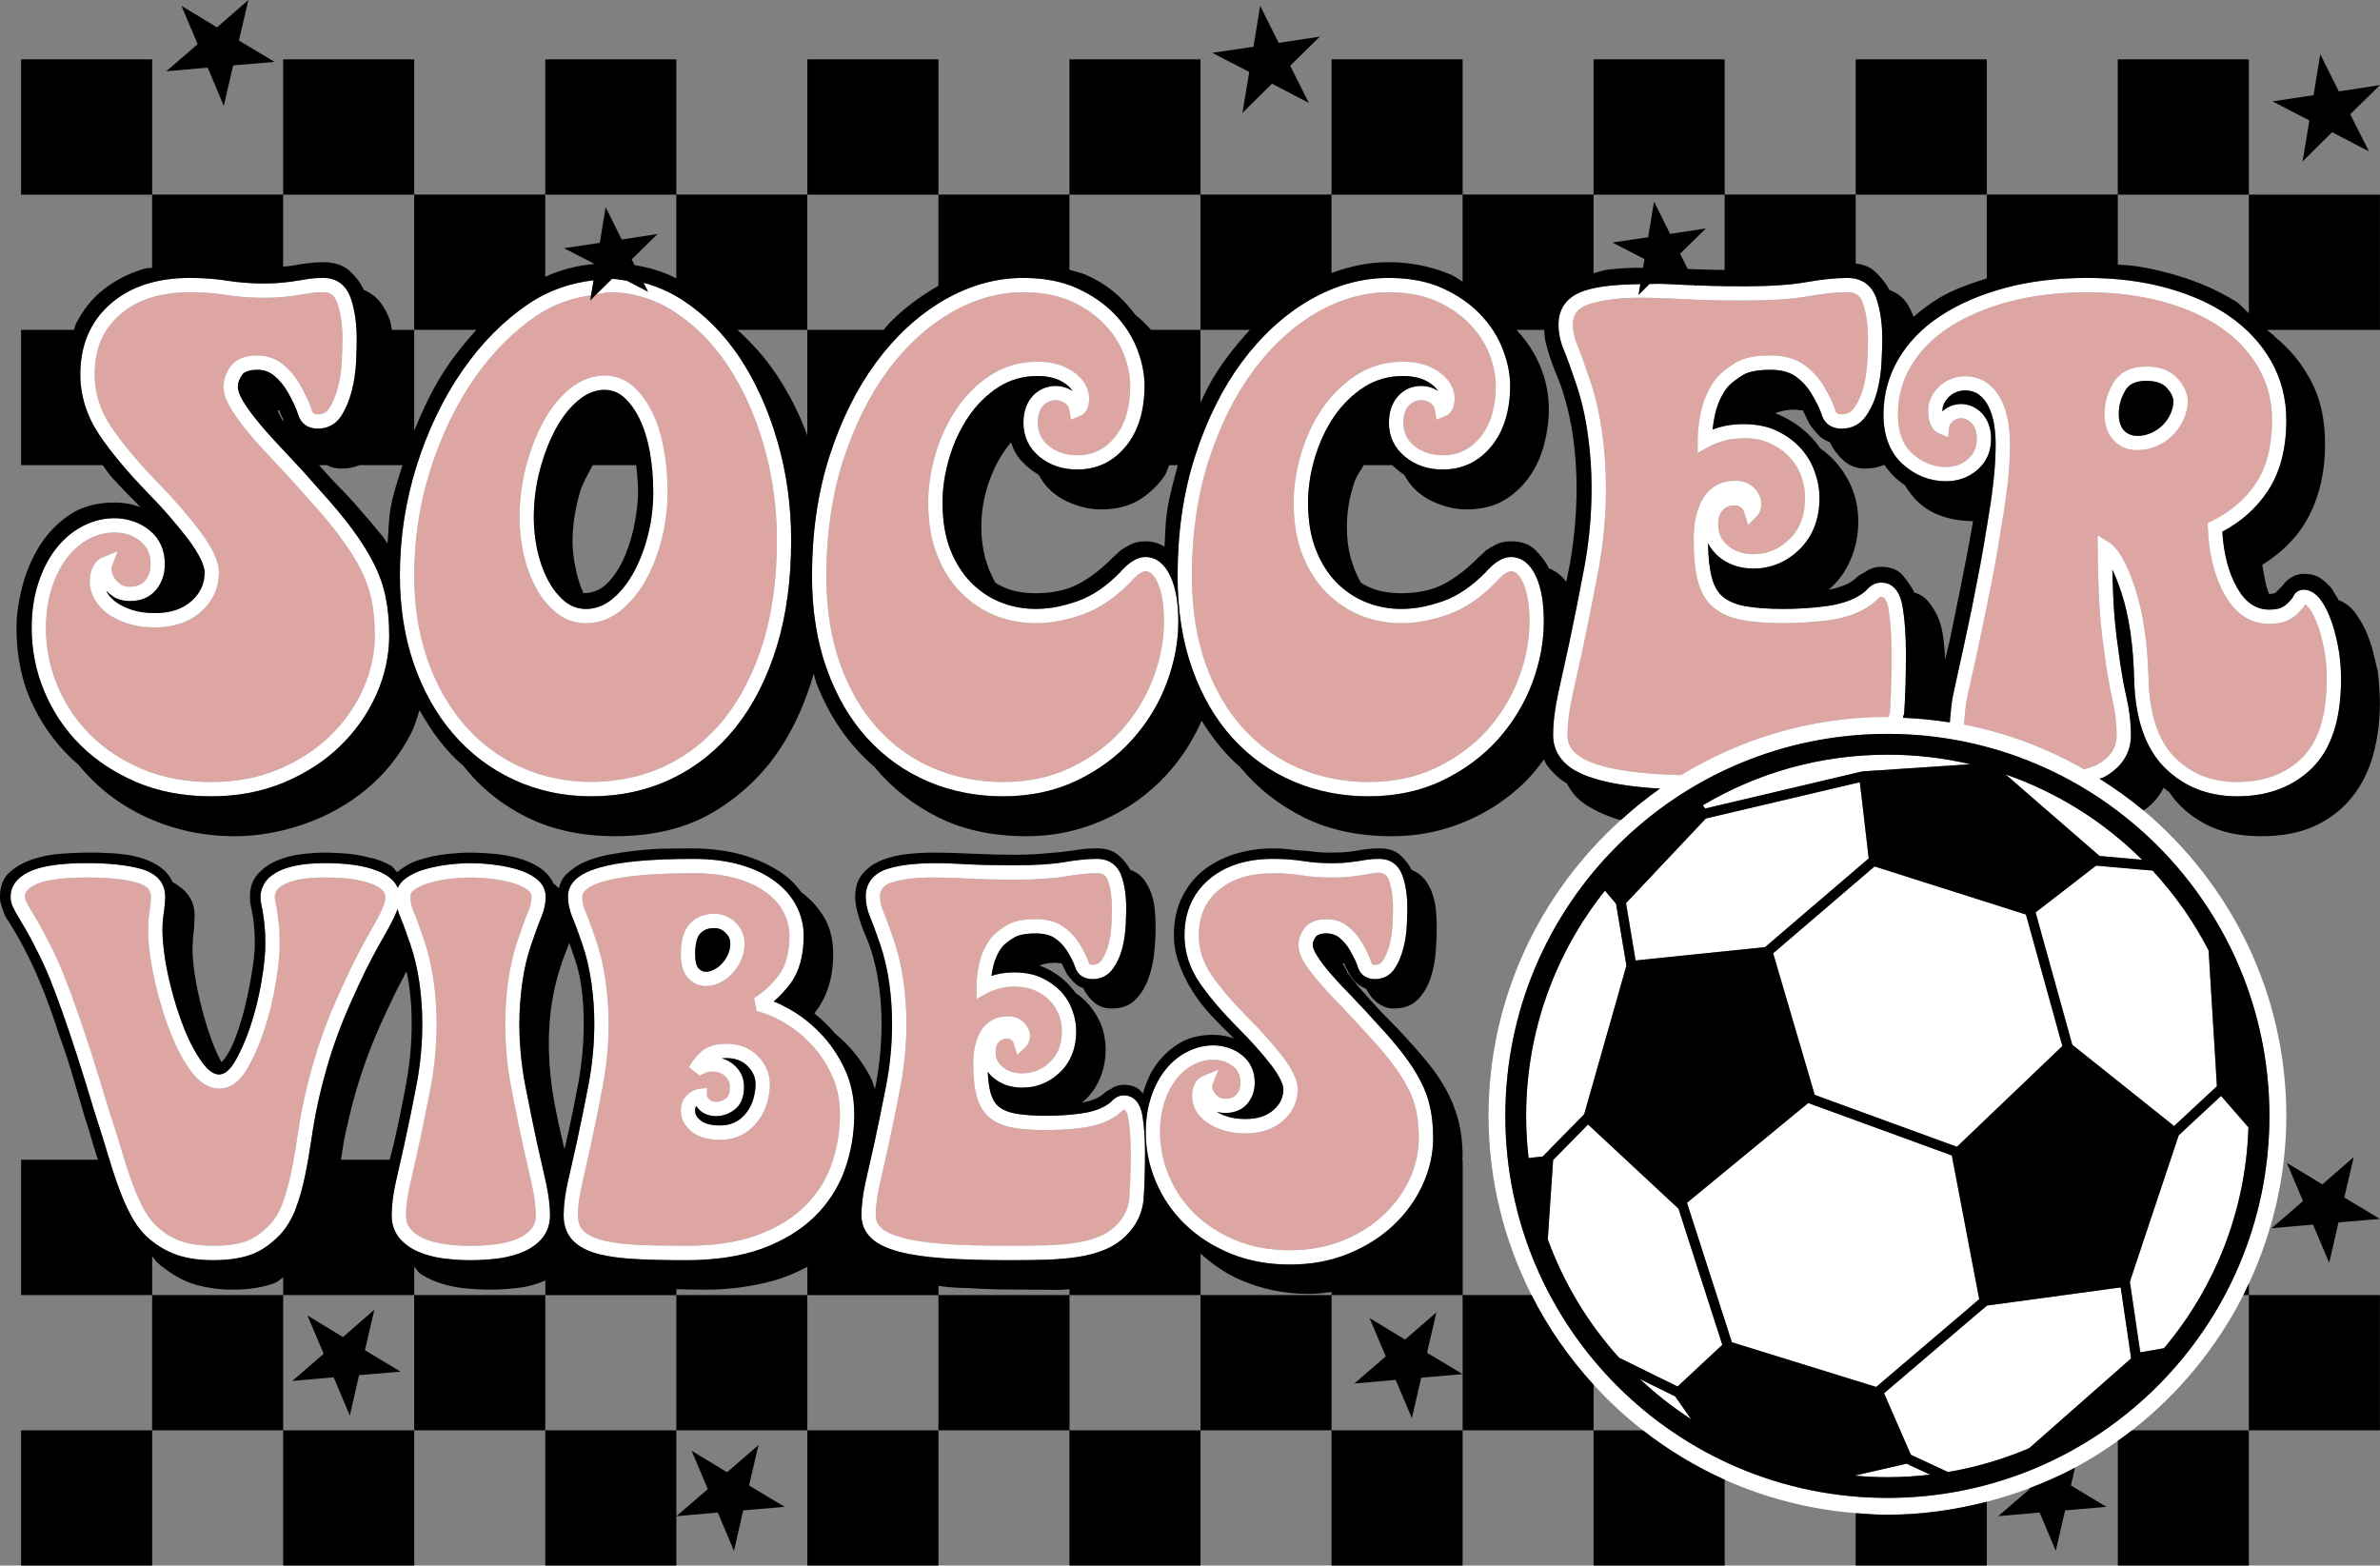
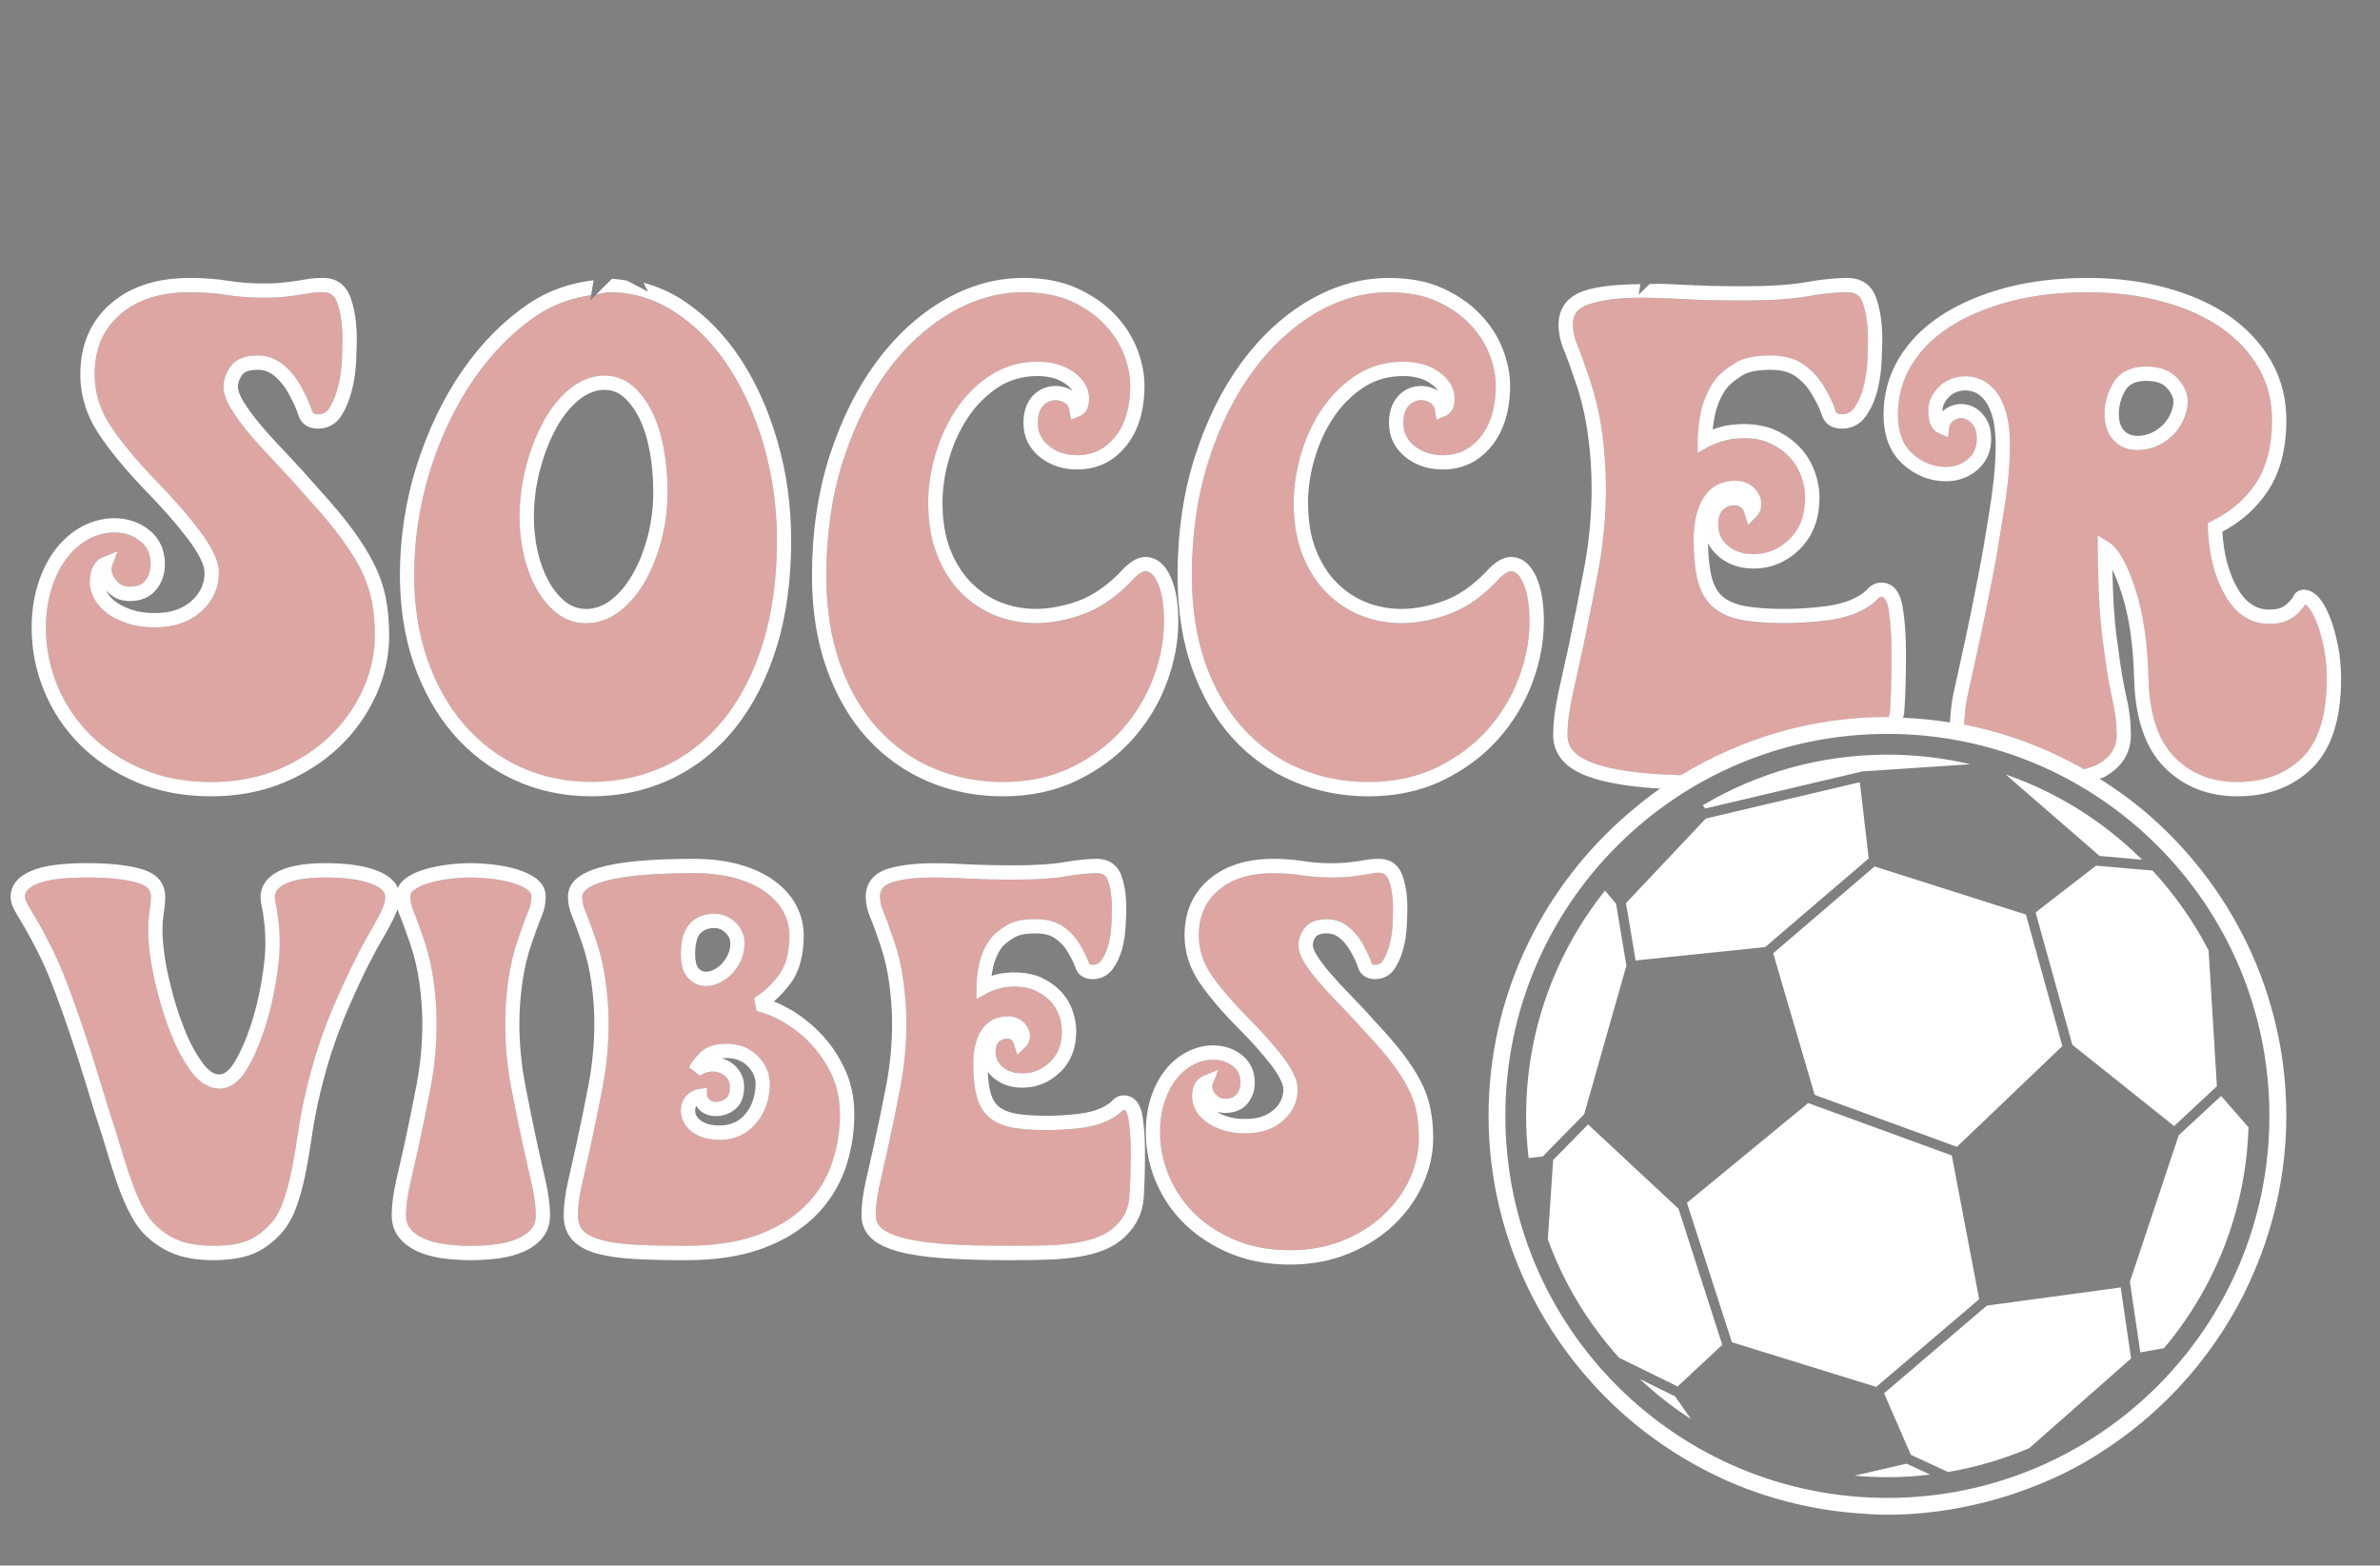
<svg xmlns="http://www.w3.org/2000/svg" xml:space="preserve" width="17.003in" height="11.185in" version="1.1" style="shape-rendering:geometricPrecision; text-rendering:geometricPrecision; image-rendering:optimizeQuality; fill-rule:evenodd; clip-rule:evenodd" viewBox="0 0 1852.58 1218.65">
  <rect x="0" y="0" width="1852.58" height="1218.65" fill="#808080" stroke="none" />
  <defs>
    <style type="text/css">
   
    .fil2 {fill:black;fill-rule:nonzero}
    .fil0 {fill:#DDA6A3;fill-rule:nonzero}
    .fil1 {fill:white;fill-rule:nonzero}
   
  </style>
  </defs>
  <g id="Layer_x0020_1">
    <g id="_1999278242080">
-       <path class="fil0" d="M289.4 688.09c-8.66,-3.35 -20.84,-5.06 -36.27,-5.06 -8.41,0 -15.47,0.61 -20.98,1.81 -5.06,1.02 -9.18,2.47 -12.08,4.27 -3.04,1.96 -4.39,3.57 -4.9,4.55 -0.82,1.59 -1.24,2.98 -1.24,4.28 0,1.49 0.21,2.94 0.53,4.43 0.41,1.86 0.82,4.18 1.29,7.02 0.47,2.78 0.88,6.14 1.35,10.11 0.41,4.08 0.61,9.14 0.61,15.27 0,8.31 -1.08,18.94 -3.2,31.53 -2.16,12.53 -5.16,24.71 -8.98,36.16 -3.86,11.55 -8.41,21.77 -13.51,30.18 -12.06,20.12 -30.23,18.92 -43.33,1.29 -5.83,-7.94 -11.1,-17.69 -15.59,-28.9 -4.39,-11.19 -8.15,-22.9 -11.08,-34.82 -2.94,-11.96 -4.9,-22.55 -5.78,-31.57 -1.14,-10.1 -1.18,-18.94 -0.16,-26.21 0.94,-6.51 1.39,-11.35 1.39,-14.49 0,-3.67 -1.23,-8.26 -10.98,-10.94 -9.55,-2.63 -22.55,-3.98 -38.64,-3.98 -17.9,0 -30.96,1.71 -38.86,5 -9.59,4.02 -9.59,8.47 -9.59,9.91 0,1.13 0.26,2.21 0.77,3.35 0.72,1.65 1.92,3.76 3.45,6.35 1.71,2.88 3.71,6.24 6.1,10.37 2.41,4.08 5.37,9.55 8.76,16.35 3.92,7.53 7.49,15.38 10.63,23.27 3.1,7.69 6.41,16.47 9.9,26.31 3.57,9.86 7.33,21.06 11.36,33.65 4.07,12.58 8.76,27.64 14.08,45.29 4.12,12.8 7.78,24.41 10.88,34.78 3,10.16 6.04,19.25 9.08,26.98 2.94,7.63 6.04,14.13 9.18,19.39 2.94,5 6.49,9.14 10.41,12.33 5.89,4.9 11.98,8.26 18.67,10.32 6.67,2.06 14.55,3.1 23.43,3.1 9.96,0 18.31,-1.2 24.98,-3.41 6.29,-2.16 12.58,-6.45 18.72,-12.85 4.28,-4.49 7.59,-10.06 10.12,-16.92 2.68,-7.27 4.94,-15.27 6.65,-23.68 1.8,-8.67 3.35,-17.75 4.74,-27.29 1.35,-9.45 3.1,-19.1 5.1,-28.59 2.22,-10.21 4.65,-19.7 7.18,-28.57 2.57,-9.02 5.47,-17.86 8.51,-26.16 3,-8.2 6.49,-16.86 10.43,-25.64 3.76,-8.57 7.88,-17.49 12.37,-26.72 4.28,-8.61 8.06,-15.63 11.3,-21.31 3.14,-5.47 5.78,-10.16 7.84,-14.04 1.96,-3.66 3.45,-6.86 4.49,-9.59 0.88,-2.43 1.35,-4.69 1.35,-7.06 0,-3.82 -3.51,-7.12 -10.49,-9.86zm118.14 205.68c-3.35,-15.43 -6.6,-31.16 -9.65,-47.31 -3.14,-16.31 -4.74,-33.02 -4.74,-49.78 0,-10.73 0.78,-21.88 2.37,-33.18 1.55,-11.35 4.12,-22.17 7.59,-32.19 3.41,-9.9 6.08,-17.29 8.1,-21.98 1.64,-3.82 2.47,-7.68 2.47,-11.39 0,-1.4 -0.37,-3.26 -3.2,-5.32 -3.04,-2.21 -6.92,-4.02 -11.82,-5.47 -5.1,-1.39 -10.57,-2.41 -16.29,-3.09 -5.73,-0.73 -11.1,-1.04 -15.84,-1.04 -4.81,0 -10.16,0.31 -15.9,1.04 -5.67,0.67 -11.2,1.7 -16.31,3.14 -4.9,1.39 -8.77,3.2 -11.82,5.41 -2.78,2.06 -3.14,3.92 -3.14,5.32 0,3.76 0.83,7.58 2.47,11.39 1.97,4.75 4.69,12.08 8.1,21.98 3.47,9.96 6,20.79 7.59,32.19 1.55,11.2 2.32,22.34 2.32,33.18 0,16.86 -1.55,33.58 -4.69,49.78 -3.06,16.14 -6.24,31.88 -9.65,47.26l-6.51 28.68c-1.96,8.88 -2.98,16.82 -2.98,23.68 0,4.08 1.08,7.43 3.25,10.16 2.32,3.04 5.73,5.57 10,7.53 4.81,2.22 10.32,3.71 16.47,4.59 13.31,1.92 28.17,1.92 41.53,0 6.19,-0.88 11.7,-2.37 16.45,-4.59 4.28,-1.96 7.69,-4.49 10.1,-7.58 2.12,-2.69 3.2,-6.04 3.2,-10.12 0,-6.8 -1.02,-14.75 -3.04,-23.68 -2.06,-9.39 -4.23,-18.88 -6.45,-28.63zm688.31 -47.25c-3.2,-6.04 -7.39,-12.55 -12.43,-19.25 -5.43,-7.08 -12.08,-14.81 -19.77,-22.96 -6.76,-7.63 -13.15,-14.49 -19.35,-20.9 -6.39,-6.45 -11.96,-12.53 -16.71,-18 -4.9,-5.51 -8.86,-10.78 -11.86,-15.53 -3.35,-5.37 -5.06,-10.06 -5.06,-14.29 0,-4.55 1.61,-8.98 4.65,-13.1 3.51,-4.75 9.43,-7.12 17.69,-7.12 5.94,0 11.41,1.86 16.2,5.63 4.33,3.29 8.09,7.68 11.14,13.04 3.66,6.35 6.02,11.3 7.27,15.43 0.26,0.88 0.47,1.49 2.63,1.49 2.78,0 4.69,-0.98 6.19,-3.35 2.16,-3.31 3.88,-7.33 5.12,-12.18 1.33,-4.84 2.11,-9.84 2.37,-15.41 0.2,-5.53 0.35,-9.96 0.35,-13.32 0,-8.25 -0.98,-15.37 -2.98,-21.15 -2.94,-8.61 -10.47,-6.08 -14.39,-5.51l-1.61 0.25c-1.49,0.26 -3.14,0.41 -4.94,0.78 -2.69,0.41 -5.89,0.88 -9.75,1.35 -8.16,0.78 -23.12,1.13 -37.51,-1.14 -6.81,-1.02 -14.29,-1.55 -22.33,-1.55 -17.8,0 -32.04,4.45 -42.41,13.26 -10.27,8.77 -15.17,20.22 -15.17,35.08 0,10.94 3.19,21.04 9.84,30.8 7.08,10.21 16.82,21.61 29.06,33.9 5.1,5.15 9.84,10.16 14.29,15.11 4.43,5.02 8.31,9.71 11.71,14.14 3.55,4.53 6.33,8.92 8.51,13.26 2.31,4.53 3.55,8.72 3.55,12.47 0,9.75 -3.92,18.06 -11.61,24.71 -7.33,6.45 -17.17,9.75 -29.09,9.75 -6.81,0 -12.85,-0.94 -17.96,-2.63 -5.26,-1.75 -9.49,-3.88 -12.9,-6.55 -3.51,-2.69 -6.24,-5.73 -8,-9.08 -1.75,-3.41 -2.73,-6.92 -2.73,-10.37 0,-4.12 0.73,-7.43 2.16,-10 1.51,-2.84 3.71,-4.96 6.3,-6.04l12.02 -4.9 -4.69 12.06c0,0.06 -0.2,0.63 0.1,2.16 0.2,1.35 0.72,2.53 1.59,3.71 0.83,1.3 2.06,2.38 3.51,3.47 1.18,0.72 2.9,1.08 5.06,1.08 3.86,0 6.7,-1.04 8.51,-3.2 2.06,-2.53 3.04,-5.57 3.04,-9.23 0,-5.53 -1.8,-9.61 -5.83,-12.75 -4.33,-3.41 -9.29,-5.1 -15.31,-5.1 -5.22,0 -10.37,1.29 -15.22,3.82 -5.06,2.53 -9.49,6.29 -13.26,11.04 -3.92,4.9 -7.06,10.94 -9.33,17.9 -2.33,7.12 -3.51,15.02 -3.51,23.57 0,12.08 2.37,23.69 7.06,34.61 4.69,11 11.45,20.79 20.12,29.2 8.67,8.41 19.39,15.27 31.73,20.43 12.37,5.16 26.56,7.69 42.19,7.69 15.06,0 28.94,-2.49 41.17,-7.49 12.34,-5.05 22.92,-11.71 31.57,-19.86 8.67,-8.1 15.49,-17.53 20.33,-27.96 4.81,-10.37 7.22,-21.15 7.22,-31.98 0,-7.63 -0.67,-14.71 -1.96,-21 -1.29,-6.19 -3.51,-12.28 -6.6,-18.31zm-221.01 17.27c-0.31,0 -0.78,0.32 -1.29,0.94 -2.12,2.27 -4.96,4.33 -8.63,6.29 -6.19,3.41 -13.92,5.73 -23.06,6.98 -18.41,2.41 -39.76,2.11 -52.66,-0.06 -7.49,-1.29 -13.67,-3.88 -18.43,-7.63 -4.94,-3.88 -8.51,-9.59 -10.51,-16.92 -1.81,-6.65 -2.69,-15.06 -2.69,-25.75 0,-10.15 2.06,-18.67 6.04,-25.27 4.49,-7.33 11.71,-11.25 20.9,-11.25 5.1,0 9.29,1.59 12.43,4.74 3.25,3.26 4.84,6.77 4.84,10.49 0,4.37 -1.86,7.06 -3.35,8.55l-6.49 6.35 -2.73 -8.67c-0.94,-2.98 -2.43,-4.02 -5.53,-4.02 -2.43,0 -4.39,0.83 -6.14,2.59 -1.7,1.64 -2.53,4.23 -2.53,7.74 0,4.74 1.81,8.51 5.53,11.66 3.98,3.31 8.98,4.9 15.22,4.9 8.41,0 15.47,-2.84 21.72,-8.82 6.14,-5.98 9.12,-13.83 9.12,-24.04 0,-4.08 -0.82,-8.25 -2.37,-12.43 -1.59,-4.28 -3.88,-7.9 -6.96,-11.1 -3.1,-3.29 -6.81,-5.88 -11.45,-7.98 -8.31,-3.88 -20.55,-3.71 -28.02,-1.61 -3.61,0.98 -6.76,2.22 -9.45,3.67l-8.25 4.49 0 -9.34c0,-2.12 0.1,-4.75 0.41,-8.04 0.31,-3.31 0.88,-6.81 1.81,-10.69 0.92,-3.76 2.27,-7.53 3.96,-11.08 1.81,-3.77 3.98,-7.02 6.51,-9.9 3.09,-3.06 6.8,-5.89 11.35,-8.57 5.1,-3.04 12.39,-4.59 22.13,-4.59 8.31,0 15.22,1.81 20.59,5.37 5.16,3.3 9.49,7.74 12.9,13.1 4.02,6.55 6.55,11.61 7.79,15.63 0.25,0.78 0.45,1.49 3.04,1.49 2.94,0 5,-1.08 6.76,-3.55 2.37,-3.3 4.23,-7.33 5.41,-11.98 1.29,-4.9 2.06,-10.06 2.33,-15.37 0.31,-5.57 0.41,-10 0.41,-13.37 0,-8.2 -1.02,-15.31 -3.04,-21.15 -1.45,-4.18 -3.92,-5.83 -8.51,-5.83 -6.81,0 -14.96,0.83 -24.14,2.43 -10.1,1.71 -23,2.59 -39.47,2.59 -7.84,0 -14.86,-0.06 -21.04,-0.22 -6.19,-0.15 -11.82,-0.41 -16.88,-0.66 -5.05,-0.32 -9.7,-0.53 -14.13,-0.63 -4.39,-0.15 -8.67,-0.2 -12.8,-0.2 -12.69,0 -23.27,1.35 -31.32,3.92 -8.09,2.59 -9.12,7.22 -9.12,11 0,3.71 0.82,7.58 2.47,11.45 2.02,4.64 4.69,12.02 8.1,21.92 3.47,9.96 5.98,20.79 7.59,32.19 1.55,11.2 2.33,22.34 2.33,33.18 0,16.76 -1.55,33.47 -4.69,49.78 -3.06,16.14 -6.24,31.88 -9.65,47.26l-6.45 28.68c-2.02,8.92 -3.04,16.88 -3.04,23.68 0,3.77 1.33,6.86 4.17,9.59 3.2,3.06 8.77,5.67 16.61,7.79 8.51,2.33 19.65,3.92 33.02,4.9 13.98,0.94 31.06,1.4 50.66,1.4 10.27,0 19.77,-0.16 28.53,-0.42 8.47,-0.25 16.26,-0.92 23.12,-2 6.55,-1.04 12.63,-2.69 18,-4.9 5,-2.08 9.39,-4.96 13,-8.63 6.35,-6.33 9.7,-13.45 10.32,-21.92 0.66,-9.75 1.02,-21.41 1.02,-34.78 0,-10.27 -0.61,-19.19 -1.8,-26.51 -0.32,-2.06 -1.35,-6.81 -3.51,-6.81zm-275.6 -18.35c0.37,-8.77 -2.68,-16.57 -9.08,-23.12 -6.33,-6.55 -14.76,-9.9 -24.9,-9.9 -9.08,0 -16.06,2.53 -20.75,7.43 -4.02,4.12 -6.8,7.78 -8.2,10.98l8.63 6.61c1.18,-0.98 2.62,-1.81 4.43,-2.43 4.53,-1.65 10.88,-1.24 15.06,2.63 2.47,2.27 3.61,4.96 3.61,8.45 0,4.28 -0.98,7.22 -2.94,8.77 -4.69,3.88 -11.04,3.31 -12.96,1.04 -1.49,-1.81 -1.8,-2.73 -1.8,-2.73l0 -6.35 -6.35 0.82c-3.41,0.53 -6.6,2.12 -9.49,4.9 -3,3.06 -4.53,7.12 -4.53,11.92 0,6.51 2.98,12.18 8.66,16.51 5.26,4.12 12.53,6.24 21.61,6.24 11.41,0 20.74,-4.12 27.81,-12.17 6.8,-7.69 10.57,-17.71 11.19,-29.61zm-69.27 -102.67c0,8.51 1.86,14.61 5.72,18.63 3.92,4.12 8.51,6.19 13.67,6.19 3.61,0 7.33,-0.92 10.98,-2.68 3.57,-1.75 6.81,-4.14 9.55,-7.02 2.79,-2.94 5.1,-6.41 6.92,-10.37 1.86,-4.02 2.78,-8.47 2.78,-13.16 0,-6.29 -2.37,-11.76 -7.17,-16.41 -4.65,-4.47 -10.16,-6.76 -16.41,-6.76 -7.69,0 -14.04,2.59 -18.84,7.59 -4.9,5 -7.21,12.84 -7.21,23.98zm117.11 93.17c4.47,9.24 6.76,19.82 6.76,31.47 0,13.78 -2.28,27.08 -6.81,39.53 -4.39,12.23 -11.51,23.11 -21,32.45 -9.59,9.29 -21.98,16.71 -36.94,22.18 -15.11,5.41 -33.58,8.2 -54.78,8.2 -15.47,0 -28.06,-0.26 -38.64,-0.83 -10.63,-0.51 -19.71,-1.75 -26.88,-3.55 -6.55,-1.71 -11.51,-4.18 -14.65,-7.39 -2.84,-2.84 -4.24,-6.7 -4.24,-11.92 0,-6.8 0.98,-14.75 3,-23.68l6.51 -28.68c3.35,-15.38 6.6,-31.12 9.64,-47.26 3.1,-16.31 4.69,-33.02 4.69,-49.78 0,-10.84 -0.77,-21.98 -2.32,-33.18 -1.59,-11.39 -4.12,-22.23 -7.58,-32.19 -3.41,-9.9 -6.08,-17.29 -8.1,-21.92 -1.65,-3.88 -2.47,-7.74 -2.47,-11.45 0,-4.28 6.24,-18.22 86.46,-18.22 12.8,0 24.1,1.35 33.59,4.14 9.39,2.73 17.18,6.45 23.37,11.08 5.94,4.43 10.47,9.55 13.41,15.37 2.9,5.73 4.39,11.67 4.39,17.75 0,13.21 -2.68,23.57 -8.04,30.8 -5.73,7.69 -12.28,13.72 -19.35,18l1.9 10.27c5.53,0.98 12.12,3.61 19.61,7.74 7.63,4.24 14.86,9.86 21.51,16.61 6.65,6.81 12.39,15.06 16.98,24.45zm817.28 -371.33c-0.26,0 -1.2,0 -2.69,1.7 -2.57,2.78 -6.08,5.47 -10.37,7.84 -7.53,4.28 -17.18,7.22 -28.47,8.72 -23.43,3.16 -49.79,2.79 -65.94,0 -9.08,-1.59 -16.71,-4.8 -22.49,-9.49 -6.04,-4.9 -10.27,-11.96 -12.69,-20.94 -2.21,-8.41 -3.35,-19.45 -3.35,-32.71 0,-12.9 2.47,-23.51 7.37,-31.67 5.32,-9.02 13.99,-13.78 25.02,-13.78 6.1,0 11.1,1.92 14.76,5.73 3.71,3.66 5.57,7.79 5.57,12.23 0,4.08 -1.29,7.38 -3.66,9.86l-6.55 6.6 -2.79 -8.86c-1.39,-4.49 -3.76,-6.35 -8.35,-6.35 -3.41,0 -6.19,1.23 -8.61,3.71 -2.49,2.53 -3.67,6.19 -3.67,11.19 0,6.65 2.43,11.98 7.49,16.31 5.31,4.49 11.92,6.71 20.06,6.71 10.84,0 20.02,-3.88 28.17,-11.87 8.1,-7.94 11.98,-18.47 11.98,-32.14 0,-5.51 -1.04,-11.14 -3.1,-16.66 -2.02,-5.57 -5,-10.53 -9.02,-14.81 -4.14,-4.43 -9.04,-7.88 -14.86,-10.68 -5.83,-2.68 -12.18,-4.02 -19.45,-4.02 -6.55,0 -12.18,0.67 -16.67,1.92 -4.59,1.29 -8.72,2.98 -12.27,4.94l-8.26 4.55 0 -9.45c0,-2.63 0.2,-6.04 0.63,-10.21 0.31,-4.14 1.08,-8.63 2.16,-13.37 1.13,-4.9 2.78,-9.65 4.9,-14.14 2.06,-4.43 4.74,-8.55 7.9,-12.27 3.82,-3.88 8.45,-7.43 13.92,-10.84 6.19,-3.77 15.06,-5.67 27.14,-5.67 10.21,0 18.67,2.22 25.17,6.65 6.24,4.18 11.55,9.7 15.79,16.45 4.8,7.9 8.04,14.51 9.59,19.65 0.37,1.35 0.88,3.1 5.16,3.1 4.12,0 7.17,-1.65 9.59,-5.21 3.14,-4.39 5.51,-9.75 7.12,-16 1.65,-6.49 2.68,-13.26 2.94,-20.12 0.31,-7.27 0.51,-13.04 0.51,-17.29 0,-10.82 -1.29,-20.17 -3.92,-27.86 -1.96,-5.92 -5.67,-8.61 -12.02,-8.61 -8.41,0 -18.73,1.08 -30.59,3.2 -12.59,2.16 -29.25,3.3 -49.37,3.3 -9.86,0 -18.67,-0.1 -26.41,-0.31 -7.79,-0.16 -14.86,-0.42 -21.2,-0.77 -6.3,-0.41 -12.18,-0.63 -17.75,-0.83 -5.57,-0.2 -10.94,-0.25 -16.14,-0.25 -16.14,0 -29.55,1.7 -39.78,5.1 -8.67,2.88 -12.49,7.69 -12.49,15.74 0,5 1.08,10.21 3.26,15.37 2.47,6.04 5.82,15.27 10.16,28.12 4.27,12.94 7.43,26.78 9.39,41.17 1.96,14.04 2.94,28.37 2.94,42.56 0,21.41 -1.96,42.88 -5.83,63.77 -3.86,20.78 -8,41 -12.17,60.76 -2.79,12.65 -5.53,24.92 -8.16,37 -2.53,11.55 -3.76,21.98 -3.76,30.84 0,5.37 1.86,9.81 5.67,13.57 4.17,4.18 11.39,7.69 21.51,10.47 10.51,2.94 24.61,5.02 41.74,6.24 5.78,0.47 12.69,0.67 19.39,0.98 46.94,-28.57 101.9,-45.35 160.7,-45.35 0.31,0 0.63,0.06 0.98,0.06 0.2,-1.39 0.88,-2.63 0.98,-4.12 0.88,-12.12 1.29,-26.78 1.29,-44.88 0,-13.47 -0.76,-25.08 -2.27,-34.42 -1.08,-6.76 -3.04,-10.15 -5.82,-10.15zm-1059.96 -61.61c0,8.98 0.98,18.27 3,27.61 2,9.43 5.1,18.15 9.17,25.94 4.18,7.94 9.51,14.65 15.79,19.96 6.81,5.73 14.86,8.57 23.84,8.57 9.7,0 18.62,-3.2 26.67,-9.55 7.53,-5.98 14.02,-13.88 19.45,-23.47 5.31,-9.33 9.59,-20.12 12.68,-32.03 3.1,-11.98 4.65,-24.41 4.65,-37 0,-11.82 -1.04,-23.21 -3,-33.84 -2,-10.94 -5.1,-20.63 -9.13,-28.74 -4.23,-8.36 -9.29,-15.12 -15.06,-20.06 -13.26,-11.3 -32.82,-10.73 -48.65,2.06 -7.94,6.35 -14.86,14.86 -20.63,25.33 -5.63,10.27 -10.21,22.02 -13.61,34.98 -3.47,13 -5.16,26.51 -5.16,40.23zm-71.76 110.04c-6.76,-19.65 -10.22,-41.63 -10.22,-65.31 0,-28.02 4.28,-55.61 12.65,-82.13 8.35,-26.42 19.8,-50.2 33.94,-70.73 14.08,-20.33 30.49,-36.88 48.8,-49.21 13.41,-9.08 27.71,-13.63 42.35,-15.94l-0.72 4.12 4.8 -4.75c3.51,-0.41 6.86,-1.65 10.37,-1.65 17.8,0 34.72,5.16 50.35,15.33 15.94,10.27 29.92,24.35 41.53,41.79 11.77,17.64 21.16,38.43 27.96,61.8 6.81,23.41 10.27,48.43 10.27,74.43 0,29.47 -3.61,56.18 -10.78,79.45 -7.12,23.12 -17.23,42.98 -30.08,59.08 -12.69,15.94 -28.06,28.31 -45.6,36.72 -34.61,16.57 -79.25,16.82 -113.6,0.78 -16.88,-7.84 -31.53,-18.98 -43.59,-33.06 -12.12,-14.14 -21.67,-31.16 -28.43,-50.71zm1370.26 -200.58c0,-6.08 -2.68,-12.17 -8,-18 -5.41,-6.08 -13.67,-9.14 -24.39,-9.14 -11.77,0 -20.39,4.24 -25.59,12.65 -4.55,7.58 -6.81,15.74 -6.81,24.19 0,8.57 2.33,15.49 7.02,20.49 4.8,5.1 10.84,7.74 18.06,7.74 6.02,0 11.6,-1.18 16.51,-3.51 4.8,-2.27 9.02,-5.31 12.58,-9.12 3.41,-3.67 6.1,-7.79 7.85,-12.08 1.86,-4.39 2.78,-8.82 2.78,-13.21zm108.23 216.11c0,28.12 -6.39,48.76 -19.13,61.29 -12.65,12.49 -29.61,18.84 -50.51,18.84 -19.96,0 -36.02,-6.35 -48.86,-19.35 -12.74,-12.9 -19.55,-33.39 -20.17,-60.94 -0.77,-27.76 -4.18,-51.33 -10.37,-70 -6.41,-19.76 -13.16,-31.68 -20.69,-36.41l-8.57 -5.37 0 10.1c0,7.22 0.26,18.57 0.83,34.1 0.47,15.33 2,31.51 4.49,47.98 1.8,13.78 3.86,25.8 6.14,35.86 2.21,9.29 3.25,18.57 3.25,27.54 0,9.81 -4.9,17.29 -14.96,22.92 -2.94,1.65 -6.86,2.53 -10.27,3.71 -28.69,-16.36 -60.1,-28.33 -93.53,-34.82 0.51,-7.12 0.98,-14.2 2.84,-22.65l8.1 -36.94c2.11,-9.75 4.02,-18.94 5.82,-27.55 1.75,-8.61 3.47,-17.02 4.96,-25.12 1.7,-8.1 3.14,-16.31 4.53,-24.66 1.04,-5.98 2.02,-12.12 3.06,-18.47l1.18 -7.38c1.39,-7.98 2.68,-16.92 3.71,-26.78 1.08,-10.15 1.65,-19.96 1.65,-29.14 0,-5.26 -0.47,-10.72 -1.45,-16.82 -0.98,-6.08 -2.69,-11.76 -5.21,-16.86 -2.63,-5.47 -6.3,-9.96 -10.94,-13.42 -10.22,-7.47 -27.45,-7.63 -38.08,3.06 -5.37,5.62 -8.15,11.7 -8.15,18.15 0,9.65 2.94,15.74 8.72,18.12l6.92 2.84 0.78 -7.43c0.2,-2.12 1.08,-3.67 2.88,-5.06 4.96,-3.88 10.63,-2.9 14.81,1.75 2.52,2.88 3.82,6.81 3.82,11.92 0,6.6 -2.22,11.76 -6.81,15.74 -4.8,4.12 -10.37,6.19 -17.08,6.19 -9.9,0 -18.47,-3.41 -26.25,-10.43 -7.59,-6.86 -11.3,-16.82 -11.3,-30.37 0,-13.67 3.45,-26.37 10.27,-37.82 6.81,-11.61 16.82,-21.67 29.51,-30.02 13,-8.47 28.74,-15.18 46.84,-20.02 18.22,-4.9 38.69,-7.39 60.88,-7.39 21.1,0 40.86,2.49 58.71,7.33 17.69,4.9 33.01,11.77 45.6,20.49 12.43,8.72 22.24,19.29 29.15,31.37 6.81,12.02 10.27,25.58 10.27,40.39 0,20.02 -4.17,36.47 -12.43,48.9 -8.35,12.59 -19.92,22.55 -34.35,29.61l-3.26 1.61 0.12 3.61c0.76,20.58 5.15,38.17 13.1,52.15 8.51,15.06 20.17,22.75 34.56,22.75 5.78,0 10.32,-0.78 13.83,-2.37 3.51,-1.61 6.55,-3.71 9.02,-6.3 2.57,-2.68 4.33,-4.8 5.37,-6.55 0.61,0.41 1.39,1.08 2.43,2.37 2.31,2.84 4.49,6.87 6.49,12.02 2.12,5.32 3.98,11.92 5.53,19.51 1.43,7.58 2.21,15.78 2.21,24.25zm-634.96 -83.88c-1.59,0 -5.21,1.08 -11.6,8.31 -11.92,12.27 -24.41,20.74 -37.31,25.33 -23.88,8.57 -46.37,9.18 -67.47,1.02 -9.96,-3.86 -18.98,-9.8 -26.94,-17.69 -7.84,-7.84 -14.13,-17.69 -18.82,-29.35 -4.65,-11.65 -7.02,-25.49 -7.02,-41.17 0,-12.28 1.96,-25.02 5.78,-37.96 3.88,-12.96 9.39,-24.82 16.55,-35.24 7.22,-10.68 16.16,-19.45 26.53,-26.1 10.72,-6.81 22.9,-10.27 36.16,-10.27 11.29,0 20.84,2.68 28.21,8.04 8,5.73 12.08,12.69 12.08,20.69 0,2.33 -0.37,4.64 -1.04,6.76 -1.13,3.35 -3.41,5.73 -6.7,7.02l-6.45 2.57 -1.08 -6.86c-0.63,-3.66 -2.28,-5.16 -3.41,-5.98 -5.47,-3.77 -12.75,-2.9 -17.12,2.06 -2.79,3.1 -4.18,7.59 -4.18,13.26 0,7.33 2.78,13.1 8.51,17.8 5.98,4.9 13.41,7.37 22.18,7.37 12.02,0 21.61,-4.64 29.35,-14.13 7.94,-9.75 11.92,-23.22 11.92,-40.1 0,-7.53 -1.59,-15.68 -4.9,-24.19 -3.25,-8.47 -8.36,-16.41 -15.17,-23.47 -6.86,-7.18 -15.53,-13.21 -25.9,-17.9 -10.27,-4.69 -22.8,-7.08 -37.35,-7.08 -19.24,0 -38.18,5.37 -56.35,15.94 -18.37,10.73 -34.86,25.9 -49.11,45.14 -14.35,19.41 -26,42.88 -34.67,69.8 -8.72,26.98 -13.1,57.27 -13.1,89.98 0,25.43 3.57,48.49 10.68,68.45 7.08,19.76 16.93,36.78 29.36,50.41 12.37,13.45 27.02,23.94 43.54,30.9 16.57,7.06 34.72,10.63 53.86,10.63 19.76,0 37.61,-3.77 53.04,-11.3 15.53,-7.49 28.88,-17.39 39.62,-29.41 10.68,-12.06 18.88,-25.59 24.41,-40.29 5.51,-14.7 8.31,-29.45 8.31,-43.86 0,-12.84 -1.65,-23 -5,-30.27 -4.04,-8.88 -8.06,-8.88 -9.4,-8.88zm-1105.7 127.37c11.04,10.94 24.55,19.92 40.33,26.57 15.69,6.7 33.69,10.06 53.55,10.06 19.14,0 36.78,-3.31 52.27,-9.81 15.63,-6.49 29.09,-15.16 40.13,-25.8 11,-10.62 19.71,-22.9 25.85,-36.57 6.14,-13.51 9.23,-27.65 9.23,-41.88 0,-10.06 -0.88,-19.35 -2.53,-27.45 -1.59,-8 -4.43,-16.04 -8.45,-23.94 -4.02,-7.9 -9.34,-16.31 -15.79,-25.02 -6.45,-8.77 -14.54,-18.47 -24.86,-29.82 -8.47,-9.7 -16.55,-18.63 -24.41,-26.82 -8.31,-8.77 -15.16,-16.36 -20.94,-23.16 -6.08,-7.12 -11.04,-13.78 -14.76,-19.82 -4.08,-6.76 -6.04,-12.43 -6.04,-17.43 0,-5.47 1.81,-10.84 5.47,-16 4.08,-5.63 11.2,-8.51 21.1,-8.51 7.22,0 13.83,2.33 19.55,6.92 5.22,4.17 9.86,9.7 13.67,16.39 4.55,8.1 7.43,14.45 8.92,19.51 0.63,2 1.51,3.04 4.69,3.04 4.04,0 6.77,-1.55 8.93,-5 2.84,-4.49 5.05,-9.92 6.7,-16.2 1.61,-6.35 2.63,-13.1 2.94,-20.17 0.37,-7.22 0.57,-13 0.57,-17.24 0,-10.78 -1.35,-20.17 -3.96,-27.86 -2.02,-5.98 -5.32,-8.61 -11,-8.61 -3.51,0 -6.39,0.16 -8.67,0.53l-8.29 1.29c-3.26,0.57 -7.28,1.13 -12.08,1.7 -9.9,1.14 -28.74,1.51 -46.8,-1.39 -8.66,-1.39 -18.15,-2.12 -28.27,-2.12 -22.75,0 -40.96,5.94 -54.17,17.49 -13.26,11.55 -19.71,26.78 -19.71,46.49 0,14.45 4.18,27.7 12.75,40.6 8.82,13.21 21.2,28.02 36.68,43.96 6.39,6.49 12.39,12.94 17.9,19.35 5.47,6.35 10.37,12.37 14.65,18.05 4.33,5.79 7.9,11.41 10.53,16.77 2.88,5.88 4.27,10.88 4.27,15.43 0,12.06 -4.69,22.33 -13.98,30.59 -9.02,8.1 -21.09,12.17 -35.8,12.17 -8.2,0 -15.63,-1.08 -21.98,-3.25 -6.45,-2.22 -11.6,-4.86 -15.84,-8.15 -4.33,-3.36 -7.58,-7.18 -9.7,-11.3 -2.16,-4.23 -3.25,-8.41 -3.25,-12.53 0,-4.9 0.82,-8.82 2.47,-12.02 1.86,-3.51 4.33,-5.94 7.33,-7.12l11.82 -4.86 -4.55 11.98c-0.15,0.37 -0.41,1.49 0,3.71 0.42,1.96 1.2,3.76 2.33,5.47 1.24,1.8 2.79,3.35 4.8,4.69 1.71,1.18 4.08,1.75 7.18,1.75 5.26,0 9.13,-1.55 11.7,-4.69 2.85,-3.51 4.28,-7.74 4.28,-12.9 0,-7.63 -2.63,-13.47 -7.94,-17.75 -5.73,-4.64 -12.28,-6.86 -20.17,-6.86 -6.76,0 -13.42,1.65 -19.76,5 -6.45,3.36 -12.18,8.31 -17.14,14.65 -5,6.51 -9.02,14.39 -11.96,23.63 -3,9.33 -4.49,19.76 -4.49,30.9 0,15.68 3.04,30.96 9.08,45.29 5.98,14.35 14.55,27.14 25.59,38.08zm835.64 -88.22c0,14.3 -2.84,29.06 -8.36,43.91 -5.51,14.7 -13.72,28.21 -24.45,40.23 -10.68,11.98 -23.94,21.88 -39.57,29.41 -15.43,7.53 -33.27,11.3 -53.03,11.3 -19.14,0 -37.26,-3.57 -53.86,-10.63 -16.51,-6.96 -31.16,-17.45 -43.55,-30.9 -12.39,-13.63 -22.23,-30.59 -29.35,-50.41 -7.08,-19.96 -10.73,-42.98 -10.73,-68.45 0,-32.65 4.43,-62.9 13.16,-89.98 8.72,-26.92 20.37,-50.39 34.66,-69.8 14.18,-19.19 30.7,-34.35 49.06,-45.14 18.21,-10.57 37.14,-15.94 56.39,-15.94 14.55,0 27.14,2.38 37.41,7.08 10.31,4.69 19.03,10.72 25.9,17.9 6.8,7.12 11.86,15.06 15.11,23.47 3.25,8.45 4.9,16.61 4.9,24.19 0,16.93 -4.02,30.45 -11.92,40.1 -7.74,9.53 -17.33,14.13 -29.29,14.13 -8.94,0 -16.2,-2.43 -22.29,-7.37 -5.67,-4.65 -8.47,-10.47 -8.47,-17.8 0,-5.73 1.39,-10.16 4.12,-13.26 4.45,-4.96 11.61,-5.73 17.14,-2.06 1.9,1.29 2.98,3.2 3.45,5.98l1.08 6.86 6.45 -2.57c3.35,-1.35 5.63,-3.71 6.65,-6.92 0.72,-2.16 1.08,-4.43 1.08,-6.86 0,-8 -4.02,-14.92 -12.06,-20.74 -7.43,-5.32 -16.92,-8 -28.22,-8 -13.26,0 -25.43,3.45 -36.16,10.27 -10.37,6.71 -19.29,15.47 -26.57,26.1 -7.17,10.57 -12.69,22.45 -16.51,35.24 -3.76,12.84 -5.72,25.64 -5.72,37.96 0,15.74 2.31,29.55 6.96,41.17 4.64,11.61 10.98,21.47 18.88,29.31 7.9,7.94 16.92,13.88 26.88,17.74 21,8.16 43.7,7.55 67.53,-1.02 12.84,-4.59 25.33,-13 37.31,-25.33 6.55,-7.53 10.27,-8.31 11.55,-8.31 1.33,0 5.37,0 9.39,8.88 3.35,7.27 5.06,17.43 5.06,30.27z" />
+       <path class="fil0" d="M289.4 688.09c-8.66,-3.35 -20.84,-5.06 -36.27,-5.06 -8.41,0 -15.47,0.61 -20.98,1.81 -5.06,1.02 -9.18,2.47 -12.08,4.27 -3.04,1.96 -4.39,3.57 -4.9,4.55 -0.82,1.59 -1.24,2.98 -1.24,4.28 0,1.49 0.21,2.94 0.53,4.43 0.41,1.86 0.82,4.18 1.29,7.02 0.47,2.78 0.88,6.14 1.35,10.11 0.41,4.08 0.61,9.14 0.61,15.27 0,8.31 -1.08,18.94 -3.2,31.53 -2.16,12.53 -5.16,24.71 -8.98,36.16 -3.86,11.55 -8.41,21.77 -13.51,30.18 -12.06,20.12 -30.23,18.92 -43.33,1.29 -5.83,-7.94 -11.1,-17.69 -15.59,-28.9 -4.39,-11.19 -8.15,-22.9 -11.08,-34.82 -2.94,-11.96 -4.9,-22.55 -5.78,-31.57 -1.14,-10.1 -1.18,-18.94 -0.16,-26.21 0.94,-6.51 1.39,-11.35 1.39,-14.49 0,-3.67 -1.23,-8.26 -10.98,-10.94 -9.55,-2.63 -22.55,-3.98 -38.64,-3.98 -17.9,0 -30.96,1.71 -38.86,5 -9.59,4.02 -9.59,8.47 -9.59,9.91 0,1.13 0.26,2.21 0.77,3.35 0.72,1.65 1.92,3.76 3.45,6.35 1.71,2.88 3.71,6.24 6.1,10.37 2.41,4.08 5.37,9.55 8.76,16.35 3.92,7.53 7.49,15.38 10.63,23.27 3.1,7.69 6.41,16.47 9.9,26.31 3.57,9.86 7.33,21.06 11.36,33.65 4.07,12.58 8.76,27.64 14.08,45.29 4.12,12.8 7.78,24.41 10.88,34.78 3,10.16 6.04,19.25 9.08,26.98 2.94,7.63 6.04,14.13 9.18,19.39 2.94,5 6.49,9.14 10.41,12.33 5.89,4.9 11.98,8.26 18.67,10.32 6.67,2.06 14.55,3.1 23.43,3.1 9.96,0 18.31,-1.2 24.98,-3.41 6.29,-2.16 12.58,-6.45 18.72,-12.85 4.28,-4.49 7.59,-10.06 10.12,-16.92 2.68,-7.27 4.94,-15.27 6.65,-23.68 1.8,-8.67 3.35,-17.75 4.74,-27.29 1.35,-9.45 3.1,-19.1 5.1,-28.59 2.22,-10.21 4.65,-19.7 7.18,-28.57 2.57,-9.02 5.47,-17.86 8.51,-26.16 3,-8.2 6.49,-16.86 10.43,-25.64 3.76,-8.57 7.88,-17.49 12.37,-26.72 4.28,-8.61 8.06,-15.63 11.3,-21.31 3.14,-5.47 5.78,-10.16 7.84,-14.04 1.96,-3.66 3.45,-6.86 4.49,-9.59 0.88,-2.43 1.35,-4.69 1.35,-7.06 0,-3.82 -3.51,-7.12 -10.49,-9.86zm118.14 205.68c-3.35,-15.43 -6.6,-31.16 -9.65,-47.31 -3.14,-16.31 -4.74,-33.02 -4.74,-49.78 0,-10.73 0.78,-21.88 2.37,-33.18 1.55,-11.35 4.12,-22.17 7.59,-32.19 3.41,-9.9 6.08,-17.29 8.1,-21.98 1.64,-3.82 2.47,-7.68 2.47,-11.39 0,-1.4 -0.37,-3.26 -3.2,-5.32 -3.04,-2.21 -6.92,-4.02 -11.82,-5.47 -5.1,-1.39 -10.57,-2.41 -16.29,-3.09 -5.73,-0.73 -11.1,-1.04 -15.84,-1.04 -4.81,0 -10.16,0.31 -15.9,1.04 -5.67,0.67 -11.2,1.7 -16.31,3.14 -4.9,1.39 -8.77,3.2 -11.82,5.41 -2.78,2.06 -3.14,3.92 -3.14,5.32 0,3.76 0.83,7.58 2.47,11.39 1.97,4.75 4.69,12.08 8.1,21.98 3.47,9.96 6,20.79 7.59,32.19 1.55,11.2 2.32,22.34 2.32,33.18 0,16.86 -1.55,33.58 -4.69,49.78 -3.06,16.14 -6.24,31.88 -9.65,47.26l-6.51 28.68c-1.96,8.88 -2.98,16.82 -2.98,23.68 0,4.08 1.08,7.43 3.25,10.16 2.32,3.04 5.73,5.57 10,7.53 4.81,2.22 10.32,3.71 16.47,4.59 13.31,1.92 28.17,1.92 41.53,0 6.19,-0.88 11.7,-2.37 16.45,-4.59 4.28,-1.96 7.69,-4.49 10.1,-7.58 2.12,-2.69 3.2,-6.04 3.2,-10.12 0,-6.8 -1.02,-14.75 -3.04,-23.68 -2.06,-9.39 -4.23,-18.88 -6.45,-28.63zm688.31 -47.25c-3.2,-6.04 -7.39,-12.55 -12.43,-19.25 -5.43,-7.08 -12.08,-14.81 -19.77,-22.96 -6.76,-7.63 -13.15,-14.49 -19.35,-20.9 -6.39,-6.45 -11.96,-12.53 -16.71,-18 -4.9,-5.51 -8.86,-10.78 -11.86,-15.53 -3.35,-5.37 -5.06,-10.06 -5.06,-14.29 0,-4.55 1.61,-8.98 4.65,-13.1 3.51,-4.75 9.43,-7.12 17.69,-7.12 5.94,0 11.41,1.86 16.2,5.63 4.33,3.29 8.09,7.68 11.14,13.04 3.66,6.35 6.02,11.3 7.27,15.43 0.26,0.88 0.47,1.49 2.63,1.49 2.78,0 4.69,-0.98 6.19,-3.35 2.16,-3.31 3.88,-7.33 5.12,-12.18 1.33,-4.84 2.11,-9.84 2.37,-15.41 0.2,-5.53 0.35,-9.96 0.35,-13.32 0,-8.25 -0.98,-15.37 -2.98,-21.15 -2.94,-8.61 -10.47,-6.08 -14.39,-5.51l-1.61 0.25c-1.49,0.26 -3.14,0.41 -4.94,0.78 -2.69,0.41 -5.89,0.88 -9.75,1.35 -8.16,0.78 -23.12,1.13 -37.51,-1.14 -6.81,-1.02 -14.29,-1.55 -22.33,-1.55 -17.8,0 -32.04,4.45 -42.41,13.26 -10.27,8.77 -15.17,20.22 -15.17,35.08 0,10.94 3.19,21.04 9.84,30.8 7.08,10.21 16.82,21.61 29.06,33.9 5.1,5.15 9.84,10.16 14.29,15.11 4.43,5.02 8.31,9.71 11.71,14.14 3.55,4.53 6.33,8.92 8.51,13.26 2.31,4.53 3.55,8.72 3.55,12.47 0,9.75 -3.92,18.06 -11.61,24.71 -7.33,6.45 -17.17,9.75 -29.09,9.75 -6.81,0 -12.85,-0.94 -17.96,-2.63 -5.26,-1.75 -9.49,-3.88 -12.9,-6.55 -3.51,-2.69 -6.24,-5.73 -8,-9.08 -1.75,-3.41 -2.73,-6.92 -2.73,-10.37 0,-4.12 0.73,-7.43 2.16,-10 1.51,-2.84 3.71,-4.96 6.3,-6.04l12.02 -4.9 -4.69 12.06c0,0.06 -0.2,0.63 0.1,2.16 0.2,1.35 0.72,2.53 1.59,3.71 0.83,1.3 2.06,2.38 3.51,3.47 1.18,0.72 2.9,1.08 5.06,1.08 3.86,0 6.7,-1.04 8.51,-3.2 2.06,-2.53 3.04,-5.57 3.04,-9.23 0,-5.53 -1.8,-9.61 -5.83,-12.75 -4.33,-3.41 -9.29,-5.1 -15.31,-5.1 -5.22,0 -10.37,1.29 -15.22,3.82 -5.06,2.53 -9.49,6.29 -13.26,11.04 -3.92,4.9 -7.06,10.94 -9.33,17.9 -2.33,7.12 -3.51,15.02 -3.51,23.57 0,12.08 2.37,23.69 7.06,34.61 4.69,11 11.45,20.79 20.12,29.2 8.67,8.41 19.39,15.27 31.73,20.43 12.37,5.16 26.56,7.69 42.19,7.69 15.06,0 28.94,-2.49 41.17,-7.49 12.34,-5.05 22.92,-11.71 31.57,-19.86 8.67,-8.1 15.49,-17.53 20.33,-27.96 4.81,-10.37 7.22,-21.15 7.22,-31.98 0,-7.63 -0.67,-14.71 -1.96,-21 -1.29,-6.19 -3.51,-12.28 -6.6,-18.31zm-221.01 17.27c-0.31,0 -0.78,0.32 -1.29,0.94 -2.12,2.27 -4.96,4.33 -8.63,6.29 -6.19,3.41 -13.92,5.73 -23.06,6.98 -18.41,2.41 -39.76,2.11 -52.66,-0.06 -7.49,-1.29 -13.67,-3.88 -18.43,-7.63 -4.94,-3.88 -8.51,-9.59 -10.51,-16.92 -1.81,-6.65 -2.69,-15.06 -2.69,-25.75 0,-10.15 2.06,-18.67 6.04,-25.27 4.49,-7.33 11.71,-11.25 20.9,-11.25 5.1,0 9.29,1.59 12.43,4.74 3.25,3.26 4.84,6.77 4.84,10.49 0,4.37 -1.86,7.06 -3.35,8.55l-6.49 6.35 -2.73 -8.67c-0.94,-2.98 -2.43,-4.02 -5.53,-4.02 -2.43,0 -4.39,0.83 -6.14,2.59 -1.7,1.64 -2.53,4.23 -2.53,7.74 0,4.74 1.81,8.51 5.53,11.66 3.98,3.31 8.98,4.9 15.22,4.9 8.41,0 15.47,-2.84 21.72,-8.82 6.14,-5.98 9.12,-13.83 9.12,-24.04 0,-4.08 -0.82,-8.25 -2.37,-12.43 -1.59,-4.28 -3.88,-7.9 -6.96,-11.1 -3.1,-3.29 -6.81,-5.88 -11.45,-7.98 -8.31,-3.88 -20.55,-3.71 -28.02,-1.61 -3.61,0.98 -6.76,2.22 -9.45,3.67l-8.25 4.49 0 -9.34c0,-2.12 0.1,-4.75 0.41,-8.04 0.31,-3.31 0.88,-6.81 1.81,-10.69 0.92,-3.76 2.27,-7.53 3.96,-11.08 1.81,-3.77 3.98,-7.02 6.51,-9.9 3.09,-3.06 6.8,-5.89 11.35,-8.57 5.1,-3.04 12.39,-4.59 22.13,-4.59 8.31,0 15.22,1.81 20.59,5.37 5.16,3.3 9.49,7.74 12.9,13.1 4.02,6.55 6.55,11.61 7.79,15.63 0.25,0.78 0.45,1.49 3.04,1.49 2.94,0 5,-1.08 6.76,-3.55 2.37,-3.3 4.23,-7.33 5.41,-11.98 1.29,-4.9 2.06,-10.06 2.33,-15.37 0.31,-5.57 0.41,-10 0.41,-13.37 0,-8.2 -1.02,-15.31 -3.04,-21.15 -1.45,-4.18 -3.92,-5.83 -8.51,-5.83 -6.81,0 -14.96,0.83 -24.14,2.43 -10.1,1.71 -23,2.59 -39.47,2.59 -7.84,0 -14.86,-0.06 -21.04,-0.22 -6.19,-0.15 -11.82,-0.41 -16.88,-0.66 -5.05,-0.32 -9.7,-0.53 -14.13,-0.63 -4.39,-0.15 -8.67,-0.2 -12.8,-0.2 -12.69,0 -23.27,1.35 -31.32,3.92 -8.09,2.59 -9.12,7.22 -9.12,11 0,3.71 0.82,7.58 2.47,11.45 2.02,4.64 4.69,12.02 8.1,21.92 3.47,9.96 5.98,20.79 7.59,32.19 1.55,11.2 2.33,22.34 2.33,33.18 0,16.76 -1.55,33.47 -4.69,49.78 -3.06,16.14 -6.24,31.88 -9.65,47.26l-6.45 28.68c-2.02,8.92 -3.04,16.88 -3.04,23.68 0,3.77 1.33,6.86 4.17,9.59 3.2,3.06 8.77,5.67 16.61,7.79 8.51,2.33 19.65,3.92 33.02,4.9 13.98,0.94 31.06,1.4 50.66,1.4 10.27,0 19.77,-0.16 28.53,-0.42 8.47,-0.25 16.26,-0.92 23.12,-2 6.55,-1.04 12.63,-2.69 18,-4.9 5,-2.08 9.39,-4.96 13,-8.63 6.35,-6.33 9.7,-13.45 10.32,-21.92 0.66,-9.75 1.02,-21.41 1.02,-34.78 0,-10.27 -0.61,-19.19 -1.8,-26.51 -0.32,-2.06 -1.35,-6.81 -3.51,-6.81m-275.6 -18.35c0.37,-8.77 -2.68,-16.57 -9.08,-23.12 -6.33,-6.55 -14.76,-9.9 -24.9,-9.9 -9.08,0 -16.06,2.53 -20.75,7.43 -4.02,4.12 -6.8,7.78 -8.2,10.98l8.63 6.61c1.18,-0.98 2.62,-1.81 4.43,-2.43 4.53,-1.65 10.88,-1.24 15.06,2.63 2.47,2.27 3.61,4.96 3.61,8.45 0,4.28 -0.98,7.22 -2.94,8.77 -4.69,3.88 -11.04,3.31 -12.96,1.04 -1.49,-1.81 -1.8,-2.73 -1.8,-2.73l0 -6.35 -6.35 0.82c-3.41,0.53 -6.6,2.12 -9.49,4.9 -3,3.06 -4.53,7.12 -4.53,11.92 0,6.51 2.98,12.18 8.66,16.51 5.26,4.12 12.53,6.24 21.61,6.24 11.41,0 20.74,-4.12 27.81,-12.17 6.8,-7.69 10.57,-17.71 11.19,-29.61zm-69.27 -102.67c0,8.51 1.86,14.61 5.72,18.63 3.92,4.12 8.51,6.19 13.67,6.19 3.61,0 7.33,-0.92 10.98,-2.68 3.57,-1.75 6.81,-4.14 9.55,-7.02 2.79,-2.94 5.1,-6.41 6.92,-10.37 1.86,-4.02 2.78,-8.47 2.78,-13.16 0,-6.29 -2.37,-11.76 -7.17,-16.41 -4.65,-4.47 -10.16,-6.76 -16.41,-6.76 -7.69,0 -14.04,2.59 -18.84,7.59 -4.9,5 -7.21,12.84 -7.21,23.98zm117.11 93.17c4.47,9.24 6.76,19.82 6.76,31.47 0,13.78 -2.28,27.08 -6.81,39.53 -4.39,12.23 -11.51,23.11 -21,32.45 -9.59,9.29 -21.98,16.71 -36.94,22.18 -15.11,5.41 -33.58,8.2 -54.78,8.2 -15.47,0 -28.06,-0.26 -38.64,-0.83 -10.63,-0.51 -19.71,-1.75 -26.88,-3.55 -6.55,-1.71 -11.51,-4.18 -14.65,-7.39 -2.84,-2.84 -4.24,-6.7 -4.24,-11.92 0,-6.8 0.98,-14.75 3,-23.68l6.51 -28.68c3.35,-15.38 6.6,-31.12 9.64,-47.26 3.1,-16.31 4.69,-33.02 4.69,-49.78 0,-10.84 -0.77,-21.98 -2.32,-33.18 -1.59,-11.39 -4.12,-22.23 -7.58,-32.19 -3.41,-9.9 -6.08,-17.29 -8.1,-21.92 -1.65,-3.88 -2.47,-7.74 -2.47,-11.45 0,-4.28 6.24,-18.22 86.46,-18.22 12.8,0 24.1,1.35 33.59,4.14 9.39,2.73 17.18,6.45 23.37,11.08 5.94,4.43 10.47,9.55 13.41,15.37 2.9,5.73 4.39,11.67 4.39,17.75 0,13.21 -2.68,23.57 -8.04,30.8 -5.73,7.69 -12.28,13.72 -19.35,18l1.9 10.27c5.53,0.98 12.12,3.61 19.61,7.74 7.63,4.24 14.86,9.86 21.51,16.61 6.65,6.81 12.39,15.06 16.98,24.45zm817.28 -371.33c-0.26,0 -1.2,0 -2.69,1.7 -2.57,2.78 -6.08,5.47 -10.37,7.84 -7.53,4.28 -17.18,7.22 -28.47,8.72 -23.43,3.16 -49.79,2.79 -65.94,0 -9.08,-1.59 -16.71,-4.8 -22.49,-9.49 -6.04,-4.9 -10.27,-11.96 -12.69,-20.94 -2.21,-8.41 -3.35,-19.45 -3.35,-32.71 0,-12.9 2.47,-23.51 7.37,-31.67 5.32,-9.02 13.99,-13.78 25.02,-13.78 6.1,0 11.1,1.92 14.76,5.73 3.71,3.66 5.57,7.79 5.57,12.23 0,4.08 -1.29,7.38 -3.66,9.86l-6.55 6.6 -2.79 -8.86c-1.39,-4.49 -3.76,-6.35 -8.35,-6.35 -3.41,0 -6.19,1.23 -8.61,3.71 -2.49,2.53 -3.67,6.19 -3.67,11.19 0,6.65 2.43,11.98 7.49,16.31 5.31,4.49 11.92,6.71 20.06,6.71 10.84,0 20.02,-3.88 28.17,-11.87 8.1,-7.94 11.98,-18.47 11.98,-32.14 0,-5.51 -1.04,-11.14 -3.1,-16.66 -2.02,-5.57 -5,-10.53 -9.02,-14.81 -4.14,-4.43 -9.04,-7.88 -14.86,-10.68 -5.83,-2.68 -12.18,-4.02 -19.45,-4.02 -6.55,0 -12.18,0.67 -16.67,1.92 -4.59,1.29 -8.72,2.98 -12.27,4.94l-8.26 4.55 0 -9.45c0,-2.63 0.2,-6.04 0.63,-10.21 0.31,-4.14 1.08,-8.63 2.16,-13.37 1.13,-4.9 2.78,-9.65 4.9,-14.14 2.06,-4.43 4.74,-8.55 7.9,-12.27 3.82,-3.88 8.45,-7.43 13.92,-10.84 6.19,-3.77 15.06,-5.67 27.14,-5.67 10.21,0 18.67,2.22 25.17,6.65 6.24,4.18 11.55,9.7 15.79,16.45 4.8,7.9 8.04,14.51 9.59,19.65 0.37,1.35 0.88,3.1 5.16,3.1 4.12,0 7.17,-1.65 9.59,-5.21 3.14,-4.39 5.51,-9.75 7.12,-16 1.65,-6.49 2.68,-13.26 2.94,-20.12 0.31,-7.27 0.51,-13.04 0.51,-17.29 0,-10.82 -1.29,-20.17 -3.92,-27.86 -1.96,-5.92 -5.67,-8.61 -12.02,-8.61 -8.41,0 -18.73,1.08 -30.59,3.2 -12.59,2.16 -29.25,3.3 -49.37,3.3 -9.86,0 -18.67,-0.1 -26.41,-0.31 -7.79,-0.16 -14.86,-0.42 -21.2,-0.77 -6.3,-0.41 -12.18,-0.63 -17.75,-0.83 -5.57,-0.2 -10.94,-0.25 -16.14,-0.25 -16.14,0 -29.55,1.7 -39.78,5.1 -8.67,2.88 -12.49,7.69 -12.49,15.74 0,5 1.08,10.21 3.26,15.37 2.47,6.04 5.82,15.27 10.16,28.12 4.27,12.94 7.43,26.78 9.39,41.17 1.96,14.04 2.94,28.37 2.94,42.56 0,21.41 -1.96,42.88 -5.83,63.77 -3.86,20.78 -8,41 -12.17,60.76 -2.79,12.65 -5.53,24.92 -8.16,37 -2.53,11.55 -3.76,21.98 -3.76,30.84 0,5.37 1.86,9.81 5.67,13.57 4.17,4.18 11.39,7.69 21.51,10.47 10.51,2.94 24.61,5.02 41.74,6.24 5.78,0.47 12.69,0.67 19.39,0.98 46.94,-28.57 101.9,-45.35 160.7,-45.35 0.31,0 0.63,0.06 0.98,0.06 0.2,-1.39 0.88,-2.63 0.98,-4.12 0.88,-12.12 1.29,-26.78 1.29,-44.88 0,-13.47 -0.76,-25.08 -2.27,-34.42 -1.08,-6.76 -3.04,-10.15 -5.82,-10.15zm-1059.96 -61.61c0,8.98 0.98,18.27 3,27.61 2,9.43 5.1,18.15 9.17,25.94 4.18,7.94 9.51,14.65 15.79,19.96 6.81,5.73 14.86,8.57 23.84,8.57 9.7,0 18.62,-3.2 26.67,-9.55 7.53,-5.98 14.02,-13.88 19.45,-23.47 5.31,-9.33 9.59,-20.12 12.68,-32.03 3.1,-11.98 4.65,-24.41 4.65,-37 0,-11.82 -1.04,-23.21 -3,-33.84 -2,-10.94 -5.1,-20.63 -9.13,-28.74 -4.23,-8.36 -9.29,-15.12 -15.06,-20.06 -13.26,-11.3 -32.82,-10.73 -48.65,2.06 -7.94,6.35 -14.86,14.86 -20.63,25.33 -5.63,10.27 -10.21,22.02 -13.61,34.98 -3.47,13 -5.16,26.51 -5.16,40.23zm-71.76 110.04c-6.76,-19.65 -10.22,-41.63 -10.22,-65.31 0,-28.02 4.28,-55.61 12.65,-82.13 8.35,-26.42 19.8,-50.2 33.94,-70.73 14.08,-20.33 30.49,-36.88 48.8,-49.21 13.41,-9.08 27.71,-13.63 42.35,-15.94l-0.72 4.12 4.8 -4.75c3.51,-0.41 6.86,-1.65 10.37,-1.65 17.8,0 34.72,5.16 50.35,15.33 15.94,10.27 29.92,24.35 41.53,41.79 11.77,17.64 21.16,38.43 27.96,61.8 6.81,23.41 10.27,48.43 10.27,74.43 0,29.47 -3.61,56.18 -10.78,79.45 -7.12,23.12 -17.23,42.98 -30.08,59.08 -12.69,15.94 -28.06,28.31 -45.6,36.72 -34.61,16.57 -79.25,16.82 -113.6,0.78 -16.88,-7.84 -31.53,-18.98 -43.59,-33.06 -12.12,-14.14 -21.67,-31.16 -28.43,-50.71zm1370.26 -200.58c0,-6.08 -2.68,-12.17 -8,-18 -5.41,-6.08 -13.67,-9.14 -24.39,-9.14 -11.77,0 -20.39,4.24 -25.59,12.65 -4.55,7.58 -6.81,15.74 -6.81,24.19 0,8.57 2.33,15.49 7.02,20.49 4.8,5.1 10.84,7.74 18.06,7.74 6.02,0 11.6,-1.18 16.51,-3.51 4.8,-2.27 9.02,-5.31 12.58,-9.12 3.41,-3.67 6.1,-7.79 7.85,-12.08 1.86,-4.39 2.78,-8.82 2.78,-13.21zm108.23 216.11c0,28.12 -6.39,48.76 -19.13,61.29 -12.65,12.49 -29.61,18.84 -50.51,18.84 -19.96,0 -36.02,-6.35 -48.86,-19.35 -12.74,-12.9 -19.55,-33.39 -20.17,-60.94 -0.77,-27.76 -4.18,-51.33 -10.37,-70 -6.41,-19.76 -13.16,-31.68 -20.69,-36.41l-8.57 -5.37 0 10.1c0,7.22 0.26,18.57 0.83,34.1 0.47,15.33 2,31.51 4.49,47.98 1.8,13.78 3.86,25.8 6.14,35.86 2.21,9.29 3.25,18.57 3.25,27.54 0,9.81 -4.9,17.29 -14.96,22.92 -2.94,1.65 -6.86,2.53 -10.27,3.71 -28.69,-16.36 -60.1,-28.33 -93.53,-34.82 0.51,-7.12 0.98,-14.2 2.84,-22.65l8.1 -36.94c2.11,-9.75 4.02,-18.94 5.82,-27.55 1.75,-8.61 3.47,-17.02 4.96,-25.12 1.7,-8.1 3.14,-16.31 4.53,-24.66 1.04,-5.98 2.02,-12.12 3.06,-18.47l1.18 -7.38c1.39,-7.98 2.68,-16.92 3.71,-26.78 1.08,-10.15 1.65,-19.96 1.65,-29.14 0,-5.26 -0.47,-10.72 -1.45,-16.82 -0.98,-6.08 -2.69,-11.76 -5.21,-16.86 -2.63,-5.47 -6.3,-9.96 -10.94,-13.42 -10.22,-7.47 -27.45,-7.63 -38.08,3.06 -5.37,5.62 -8.15,11.7 -8.15,18.15 0,9.65 2.94,15.74 8.72,18.12l6.92 2.84 0.78 -7.43c0.2,-2.12 1.08,-3.67 2.88,-5.06 4.96,-3.88 10.63,-2.9 14.81,1.75 2.52,2.88 3.82,6.81 3.82,11.92 0,6.6 -2.22,11.76 -6.81,15.74 -4.8,4.12 -10.37,6.19 -17.08,6.19 -9.9,0 -18.47,-3.41 -26.25,-10.43 -7.59,-6.86 -11.3,-16.82 -11.3,-30.37 0,-13.67 3.45,-26.37 10.27,-37.82 6.81,-11.61 16.82,-21.67 29.51,-30.02 13,-8.47 28.74,-15.18 46.84,-20.02 18.22,-4.9 38.69,-7.39 60.88,-7.39 21.1,0 40.86,2.49 58.71,7.33 17.69,4.9 33.01,11.77 45.6,20.49 12.43,8.72 22.24,19.29 29.15,31.37 6.81,12.02 10.27,25.58 10.27,40.39 0,20.02 -4.17,36.47 -12.43,48.9 -8.35,12.59 -19.92,22.55 -34.35,29.61l-3.26 1.61 0.12 3.61c0.76,20.58 5.15,38.17 13.1,52.15 8.51,15.06 20.17,22.75 34.56,22.75 5.78,0 10.32,-0.78 13.83,-2.37 3.51,-1.61 6.55,-3.71 9.02,-6.3 2.57,-2.68 4.33,-4.8 5.37,-6.55 0.61,0.41 1.39,1.08 2.43,2.37 2.31,2.84 4.49,6.87 6.49,12.02 2.12,5.32 3.98,11.92 5.53,19.51 1.43,7.58 2.21,15.78 2.21,24.25zm-634.96 -83.88c-1.59,0 -5.21,1.08 -11.6,8.31 -11.92,12.27 -24.41,20.74 -37.31,25.33 -23.88,8.57 -46.37,9.18 -67.47,1.02 -9.96,-3.86 -18.98,-9.8 -26.94,-17.69 -7.84,-7.84 -14.13,-17.69 -18.82,-29.35 -4.65,-11.65 -7.02,-25.49 -7.02,-41.17 0,-12.28 1.96,-25.02 5.78,-37.96 3.88,-12.96 9.39,-24.82 16.55,-35.24 7.22,-10.68 16.16,-19.45 26.53,-26.1 10.72,-6.81 22.9,-10.27 36.16,-10.27 11.29,0 20.84,2.68 28.21,8.04 8,5.73 12.08,12.69 12.08,20.69 0,2.33 -0.37,4.64 -1.04,6.76 -1.13,3.35 -3.41,5.73 -6.7,7.02l-6.45 2.57 -1.08 -6.86c-0.63,-3.66 -2.28,-5.16 -3.41,-5.98 -5.47,-3.77 -12.75,-2.9 -17.12,2.06 -2.79,3.1 -4.18,7.59 -4.18,13.26 0,7.33 2.78,13.1 8.51,17.8 5.98,4.9 13.41,7.37 22.18,7.37 12.02,0 21.61,-4.64 29.35,-14.13 7.94,-9.75 11.92,-23.22 11.92,-40.1 0,-7.53 -1.59,-15.68 -4.9,-24.19 -3.25,-8.47 -8.36,-16.41 -15.17,-23.47 -6.86,-7.18 -15.53,-13.21 -25.9,-17.9 -10.27,-4.69 -22.8,-7.08 -37.35,-7.08 -19.24,0 -38.18,5.37 -56.35,15.94 -18.37,10.73 -34.86,25.9 -49.11,45.14 -14.35,19.41 -26,42.88 -34.67,69.8 -8.72,26.98 -13.1,57.27 -13.1,89.98 0,25.43 3.57,48.49 10.68,68.45 7.08,19.76 16.93,36.78 29.36,50.41 12.37,13.45 27.02,23.94 43.54,30.9 16.57,7.06 34.72,10.63 53.86,10.63 19.76,0 37.61,-3.77 53.04,-11.3 15.53,-7.49 28.88,-17.39 39.62,-29.41 10.68,-12.06 18.88,-25.59 24.41,-40.29 5.51,-14.7 8.31,-29.45 8.31,-43.86 0,-12.84 -1.65,-23 -5,-30.27 -4.04,-8.88 -8.06,-8.88 -9.4,-8.88zm-1105.7 127.37c11.04,10.94 24.55,19.92 40.33,26.57 15.69,6.7 33.69,10.06 53.55,10.06 19.14,0 36.78,-3.31 52.27,-9.81 15.63,-6.49 29.09,-15.16 40.13,-25.8 11,-10.62 19.71,-22.9 25.85,-36.57 6.14,-13.51 9.23,-27.65 9.23,-41.88 0,-10.06 -0.88,-19.35 -2.53,-27.45 -1.59,-8 -4.43,-16.04 -8.45,-23.94 -4.02,-7.9 -9.34,-16.31 -15.79,-25.02 -6.45,-8.77 -14.54,-18.47 -24.86,-29.82 -8.47,-9.7 -16.55,-18.63 -24.41,-26.82 -8.31,-8.77 -15.16,-16.36 -20.94,-23.16 -6.08,-7.12 -11.04,-13.78 -14.76,-19.82 -4.08,-6.76 -6.04,-12.43 -6.04,-17.43 0,-5.47 1.81,-10.84 5.47,-16 4.08,-5.63 11.2,-8.51 21.1,-8.51 7.22,0 13.83,2.33 19.55,6.92 5.22,4.17 9.86,9.7 13.67,16.39 4.55,8.1 7.43,14.45 8.92,19.51 0.63,2 1.51,3.04 4.69,3.04 4.04,0 6.77,-1.55 8.93,-5 2.84,-4.49 5.05,-9.92 6.7,-16.2 1.61,-6.35 2.63,-13.1 2.94,-20.17 0.37,-7.22 0.57,-13 0.57,-17.24 0,-10.78 -1.35,-20.17 -3.96,-27.86 -2.02,-5.98 -5.32,-8.61 -11,-8.61 -3.51,0 -6.39,0.16 -8.67,0.53l-8.29 1.29c-3.26,0.57 -7.28,1.13 -12.08,1.7 -9.9,1.14 -28.74,1.51 -46.8,-1.39 -8.66,-1.39 -18.15,-2.12 -28.27,-2.12 -22.75,0 -40.96,5.94 -54.17,17.49 -13.26,11.55 -19.71,26.78 -19.71,46.49 0,14.45 4.18,27.7 12.75,40.6 8.82,13.21 21.2,28.02 36.68,43.96 6.39,6.49 12.39,12.94 17.9,19.35 5.47,6.35 10.37,12.37 14.65,18.05 4.33,5.79 7.9,11.41 10.53,16.77 2.88,5.88 4.27,10.88 4.27,15.43 0,12.06 -4.69,22.33 -13.98,30.59 -9.02,8.1 -21.09,12.17 -35.8,12.17 -8.2,0 -15.63,-1.08 -21.98,-3.25 -6.45,-2.22 -11.6,-4.86 -15.84,-8.15 -4.33,-3.36 -7.58,-7.18 -9.7,-11.3 -2.16,-4.23 -3.25,-8.41 -3.25,-12.53 0,-4.9 0.82,-8.82 2.47,-12.02 1.86,-3.51 4.33,-5.94 7.33,-7.12l11.82 -4.86 -4.55 11.98c-0.15,0.37 -0.41,1.49 0,3.71 0.42,1.96 1.2,3.76 2.33,5.47 1.24,1.8 2.79,3.35 4.8,4.69 1.71,1.18 4.08,1.75 7.18,1.75 5.26,0 9.13,-1.55 11.7,-4.69 2.85,-3.51 4.28,-7.74 4.28,-12.9 0,-7.63 -2.63,-13.47 -7.94,-17.75 -5.73,-4.64 -12.28,-6.86 -20.17,-6.86 -6.76,0 -13.42,1.65 -19.76,5 -6.45,3.36 -12.18,8.31 -17.14,14.65 -5,6.51 -9.02,14.39 -11.96,23.63 -3,9.33 -4.49,19.76 -4.49,30.9 0,15.68 3.04,30.96 9.08,45.29 5.98,14.35 14.55,27.14 25.59,38.08zm835.64 -88.22c0,14.3 -2.84,29.06 -8.36,43.91 -5.51,14.7 -13.72,28.21 -24.45,40.23 -10.68,11.98 -23.94,21.88 -39.57,29.41 -15.43,7.53 -33.27,11.3 -53.03,11.3 -19.14,0 -37.26,-3.57 -53.86,-10.63 -16.51,-6.96 -31.16,-17.45 -43.55,-30.9 -12.39,-13.63 -22.23,-30.59 -29.35,-50.41 -7.08,-19.96 -10.73,-42.98 -10.73,-68.45 0,-32.65 4.43,-62.9 13.16,-89.98 8.72,-26.92 20.37,-50.39 34.66,-69.8 14.18,-19.19 30.7,-34.35 49.06,-45.14 18.21,-10.57 37.14,-15.94 56.39,-15.94 14.55,0 27.14,2.38 37.41,7.08 10.31,4.69 19.03,10.72 25.9,17.9 6.8,7.12 11.86,15.06 15.11,23.47 3.25,8.45 4.9,16.61 4.9,24.19 0,16.93 -4.02,30.45 -11.92,40.1 -7.74,9.53 -17.33,14.13 -29.29,14.13 -8.94,0 -16.2,-2.43 -22.29,-7.37 -5.67,-4.65 -8.47,-10.47 -8.47,-17.8 0,-5.73 1.39,-10.16 4.12,-13.26 4.45,-4.96 11.61,-5.73 17.14,-2.06 1.9,1.29 2.98,3.2 3.45,5.98l1.08 6.86 6.45 -2.57c3.35,-1.35 5.63,-3.71 6.65,-6.92 0.72,-2.16 1.08,-4.43 1.08,-6.86 0,-8 -4.02,-14.92 -12.06,-20.74 -7.43,-5.32 -16.92,-8 -28.22,-8 -13.26,0 -25.43,3.45 -36.16,10.27 -10.37,6.71 -19.29,15.47 -26.57,26.1 -7.17,10.57 -12.69,22.45 -16.51,35.24 -3.76,12.84 -5.72,25.64 -5.72,37.96 0,15.74 2.31,29.55 6.96,41.17 4.64,11.61 10.98,21.47 18.88,29.31 7.9,7.94 16.92,13.88 26.88,17.74 21,8.16 43.7,7.55 67.53,-1.02 12.84,-4.59 25.33,-13 37.31,-25.33 6.55,-7.53 10.27,-8.31 11.55,-8.31 1.33,0 5.37,0 9.39,8.88 3.35,7.27 5.06,17.43 5.06,30.27z" />
      <path class="fil1" d="M1588.46 626.52l-27.24 -23.68c40.35,13.98 76.51,36.88 106.18,66.39l-26.83 -2.43 -6.24 -0.51 -45.86 -39.78zm-119.33 -39.1c22.24,0 43.86,2.57 64.59,7.49l-30.12 1.96 -53.92 3.61 -122.37 28.88 -1.86 -2.53c42.1,-25.02 91.16,-39.41 143.68,-39.41zm181.6 414.73l8.1 55.2 0 0.04 -57.16 50.41 -22.18 19.49c-20.02,8.51 -41.17,14.81 -63.15,18.53l-28.94 -13.41 -15.33 -35.14 -5.51 -12.74 75.74 -64.59 4.39 -3.66 101.47 -13.78 2.57 -0.37zm-166.68 137.17l18.31 8.51c-10.88,1.35 -21.98,2.02 -33.22,2.02 -8.55,0 -17.12,-0.41 -25.53,-1.18l40.45 -9.34zm-103.8 -397.28l78.41 -67.17 0.47 -0.42 114.17 36.27 3.66 1.14 28.38 102.41 -77.86 74.39 -4.23 4.02 -108.8 -39.72 -1.92 -0.73 -4.74 -16.2 -27.55 -93.99zm-170.5 149.09l-7.22 7.39 -1.04 1.08 -0.67 0.61 -10.98 1.24c-1.24,-10.79 -1.92,-21.73 -1.92,-32.87 0,-66.29 23.02,-127.21 61.39,-175.29l0.98 1.14 7.65 9.02 8.04 48.18 -32.86 115.72 -23.37 23.78zm237.93 -282.24l0 0 2.68 22.8 4.23 36.53 -55.19 47.25 -25.43 21.77 -100.82 10.41 -7.47 -44.68 62.11 -65.82 119.9 -28.27zm-126.29 378.2l19.24 59.68 -1.24 1.24 -33.59 31.27 0 -0.06 -45.49 -22.33c-24.04,-26.61 -43.02,-57.88 -55.51,-92.19l4.18 -61.81 2.37 -2.37 24.82 -25.23 70.31 65.51 0.26 0.73 0 -0.06 14.65 45.61zm125.41 88.27l-98.7 -30.55 -34.98 -108.54 94.37 -77.64 58.45 21.31 53.33 19.49 21.31 111.84 -3.96 3.36 -4.08 3.55 -69.23 58.92 -1.75 1.55 -1.08 0.92 -13.67 -4.23zm188.5 -401.22l40.24 3.51c17.18,18.63 31.94,39.47 43.59,62.12l0.72 11.19 5.26 86.16 0 0.41 0.51 8 -33.27 31 -79.29 -63.31 0 -0.04 -26.57 -95.8 -1.96 -7.12 20.12 -15.63 26.92 -20.79 3.71 0.31zm-324.95 422.01l6.04 8.55c-14.3,-9.23 -27.61,-19.65 -39.94,-31.27l27.45 13.53 6.45 9.18zm395.28 -221.48l23.27 -21.57 0.72 0.83 20.59 23.57c-2.02,65.41 -26.43,125.21 -65.78,171.95l-17.8 3.14 -0.63 0.1 -8.1 -54.99 10.22 -30.71 27.76 -83.25 9.75 -9.08zm-1125.94 -6.96c-4.9,5.62 -11.3,8.35 -19.45,8.35 -6.55,0 -11.51,-1.29 -14.81,-3.88 -3.86,-2.98 -4.33,-5.82 -4.33,-7.74 0,-1.9 0.51,-2.98 0.88,-3.51 0.51,0.73 1.04,1.4 1.65,2.12 5.88,7.06 19.14,8 28.37,0.57 4.8,-3.77 7.22,-9.65 7.22,-17.55 0,-6.65 -2.47,-12.23 -7.22,-16.61 -2.98,-2.78 -6.39,-4.69 -10.16,-5.72 1.08,-0.1 2.22,-0.16 3.47,-0.16 7.11,0 12.63,2.12 16.86,6.45 4.23,4.34 6.2,9.24 5.98,14.86 -0.45,9.45 -3.25,16.92 -8.45,22.81zm-14.39 -55.26c-9.08,0 -16.1,2.49 -20.79,7.38 -3.98,4.12 -6.76,7.78 -8.2,10.98l8.61 6.61c1.18,-0.98 2.69,-1.75 4.45,-2.43 4.59,-1.59 10.92,-1.18 15.06,2.68 2.47,2.28 3.66,4.9 3.66,8.41 0,4.34 -0.98,7.22 -2.94,8.83 -4.69,3.82 -11.04,3.25 -12.94,0.98 -1.55,-1.81 -1.86,-2.69 -1.86,-2.69l0 -6.35 -6.35 0.78c-3.41,0.51 -6.61,2.12 -9.49,4.96 -2.95,2.98 -4.55,7.12 -4.55,11.86 0,6.51 3.04,12.23 8.67,16.57 5.26,4.12 12.53,6.24 21.61,6.24 11.41,0 20.79,-4.14 27.8,-12.24 6.87,-7.68 10.59,-17.64 11.25,-29.6 0.32,-8.77 -2.73,-16.57 -9.13,-23.12 -6.35,-6.55 -14.7,-9.86 -24.86,-9.86zm-20.12 -85.94c2.73,-2.79 6.24,-4.12 10.88,-4.12 3.31,0 6.08,1.18 8.67,3.61 2.53,2.53 3.76,5.15 3.76,8.41 0,3.04 -0.61,5.92 -1.8,8.51 -1.35,2.84 -2.9,5.21 -4.86,7.27 -1.9,2.02 -3.96,3.57 -6.29,4.65 -2.16,1.08 -4.23,1.59 -6.19,1.59 -1.3,0 -3.31,-0.26 -5.57,-2.68 -1.71,-1.81 -2.69,-5.73 -2.69,-11 0,-7.84 1.45,-13.47 4.08,-16.25zm4.18 41.06c3.6,0 7.31,-0.88 10.98,-2.63 3.61,-1.8 6.81,-4.12 9.55,-7.06 2.84,-2.94 5.1,-6.41 6.9,-10.32 1.86,-4.02 2.79,-8.45 2.79,-13.15 0,-6.3 -2.37,-11.82 -7.12,-16.47 -4.69,-4.43 -10.22,-6.7 -16.41,-6.7 -7.74,0 -14.08,2.53 -18.88,7.53 -4.86,5.06 -7.22,12.84 -7.22,23.98 0,8.51 1.92,14.61 5.73,18.63 3.92,4.12 8.51,6.19 13.67,6.19zm547.88 150.23c-4.85,10.47 -11.71,19.86 -20.39,27.96 -8.67,8.2 -19.24,14.86 -31.51,19.86 -12.28,5 -26.1,7.53 -41.18,7.53 -15.68,0 -29.82,-2.57 -42.25,-7.74 -12.33,-5.1 -23.06,-12.02 -31.72,-20.37 -8.63,-8.41 -15.43,-18.27 -20.08,-29.26 -4.69,-10.88 -7.12,-22.54 -7.12,-34.56 0,-8.57 1.2,-16.51 3.51,-23.63 2.28,-6.92 5.43,-12.94 9.34,-17.86 3.76,-4.8 8.25,-8.51 13.31,-11.08 4.8,-2.53 9.96,-3.77 15.22,-3.77 5.98,0 10.98,1.65 15.31,5.06 4.04,3.14 5.83,7.22 5.83,12.75 0,3.71 -1.02,6.7 -3.1,9.23 -1.8,2.16 -4.64,3.25 -8.51,3.25 -2.16,0 -3.86,-0.35 -5,-1.13 -1.49,-1.04 -2.68,-2.18 -3.55,-3.41 -0.83,-1.24 -1.39,-2.43 -1.61,-3.77 -0.31,-1.55 -0.1,-2.11 -0.1,-2.16l4.75 -12.06 -12.08 4.94c-2.52,1.04 -4.74,3.14 -6.29,6 -1.45,2.62 -2.12,5.88 -2.12,10 0,3.51 0.94,6.96 2.69,10.43 1.75,3.29 4.49,6.39 8,9.02 3.45,2.68 7.68,4.8 12.9,6.55 5.1,1.7 11.14,2.63 17.94,2.63 11.92,0 21.77,-3.25 29.1,-9.7 7.69,-6.65 11.61,-14.96 11.61,-24.77 0,-3.71 -1.18,-7.88 -3.51,-12.47 -2.16,-4.34 -5,-8.73 -8.51,-13.26 -3.47,-4.43 -7.33,-9.14 -11.77,-14.08 -4.43,-5 -9.18,-10.02 -14.23,-15.12 -12.28,-12.33 -22.04,-23.68 -29.1,-33.94 -6.65,-9.75 -9.86,-19.82 -9.86,-30.75 0,-14.86 4.96,-26.35 15.22,-35.13 10.31,-8.82 24.55,-13.26 42.35,-13.26 8.06,0 15.59,0.53 22.39,1.61 14.35,2.21 29.31,1.9 37.45,1.08 3.88,-0.47 7.08,-0.94 9.81,-1.29 1.75,-0.37 3.41,-0.57 4.9,-0.83l1.65 -0.26c3.92,-0.56 11.39,-3.04 14.33,5.57 2.02,5.79 3.06,12.9 3.06,21.16 0,3.31 -0.16,7.74 -0.37,13.25 -0.31,5.57 -1.08,10.63 -2.37,15.43 -1.3,4.86 -3,8.88 -5.16,12.23 -1.49,2.38 -3.35,3.31 -6.19,3.31 -2.18,0 -2.38,-0.61 -2.63,-1.45 -1.24,-4.12 -3.61,-9.13 -7.22,-15.47 -3.1,-5.37 -6.86,-9.7 -11.2,-13.04 -4.8,-3.71 -10.21,-5.57 -16.2,-5.57 -8.25,0 -14.18,2.37 -17.64,7.06 -3.1,4.12 -4.65,8.55 -4.65,13.1 0,4.23 1.65,8.92 5.02,14.35 2.98,4.69 6.96,9.94 11.86,15.47 4.8,5.51 10.32,11.55 16.71,18 6.19,6.41 12.59,13.31 19.35,20.9 7.74,8.15 14.35,15.88 19.76,23 5.1,6.65 9.29,13.16 12.43,19.24 3.14,5.98 5.37,12.08 6.61,18.27 1.29,6.29 1.96,13.37 1.96,21 0,10.84 -2.43,21.61 -7.17,31.98zm8.51 -76.41c-3.47,-6.65 -8,-13.67 -13.47,-20.84 -5.67,-7.43 -12.53,-15.43 -20.39,-23.73 -6.76,-7.68 -13.31,-14.65 -19.65,-21.2 -6.19,-6.29 -11.6,-12.17 -16.29,-17.53 -4.49,-5.1 -8.06,-9.86 -10.73,-14.14 -2.94,-4.53 -3.31,-7.17 -3.31,-8.35 0,-2.16 0.72,-4.28 2.37,-6.51 2.16,-2.84 11.87,-4.23 18.06,0.67 3.25,2.53 6.04,5.83 8.41,9.86 3.14,5.47 5.26,9.9 6.19,13.1 1.81,6.04 6.71,9.45 13.32,9.45 6.65,0 12.01,-2.94 15.57,-8.47 2.84,-4.33 4.96,-9.39 6.55,-15.43 1.45,-5.51 2.37,-11.35 2.68,-17.69 0.26,-5.78 0.42,-10.41 0.42,-13.82 0,-9.55 -1.24,-17.86 -3.67,-24.87 -3.1,-8.72 -9.39,-13.35 -18.21,-13.35 -3.41,0 -6.2,0.15 -8.41,0.51l-1.55 0.2c-1.59,0.26 -3.31,0.51 -5.1,0.88 -2.49,0.41 -5.57,0.73 -9.18,1.18 -7.43,0.83 -21.16,1.14 -34.51,-0.98 -7.39,-1.18 -15.49,-1.8 -24.1,-1.8 -20.43,0 -37.19,5.41 -49.63,15.98 -12.68,10.84 -19.08,25.49 -19.08,43.59 0,13.06 3.98,25.55 11.87,37.1 7.37,10.73 17.59,22.7 30.27,35.43 4.96,4.96 9.61,9.81 13.83,14.61 4.23,4.8 8,9.29 11.29,13.57 3.1,4.02 5.53,7.74 7.33,11.45 1.92,3.76 2.32,6.19 2.32,7.47 0,6.45 -2.53,11.82 -7.69,16.31 -5.41,4.69 -12.47,6.96 -21.82,6.96 -5.57,0 -10.37,-0.61 -14.33,-2 -3.26,-1.04 -6,-2.33 -8.16,-3.67 2.06,0.67 4.39,0.98 6.96,0.98 9.08,0 14.35,-3.92 17.08,-7.22 3.77,-4.53 5.73,-10.11 5.73,-16.39 0,-8.93 -3.47,-16.2 -10.12,-21.53 -11.55,-9.13 -28.43,-9.8 -42.61,-2.37 -6.39,3.25 -12.12,8 -16.86,13.98 -4.75,5.94 -8.51,13.16 -11.2,21.37 -2.68,8.2 -4.02,17.28 -4.02,27.08 0,13.51 2.63,26.62 7.94,38.94 5.26,12.39 12.85,23.43 22.59,32.82 9.71,9.45 21.57,17.02 35.24,22.75 13.72,5.67 29.35,8.61 46.47,8.61 16.51,0 31.79,-2.84 45.41,-8.47 13.51,-5.47 25.27,-12.9 34.92,-21.98 9.7,-9.07 17.39,-19.65 22.8,-31.41 5.47,-11.82 8.31,-24.14 8.31,-36.68 0,-8.41 -0.76,-16.25 -2.27,-23.27 -1.39,-7.12 -3.96,-14.24 -7.58,-21.16zm-691.92 114.84c-2.37,3.04 -5.78,5.57 -10.06,7.53 -4.8,2.22 -10.31,3.71 -16.45,4.59 -13.37,1.92 -28.27,1.92 -41.53,0 -6.19,-0.88 -11.71,-2.37 -16.45,-4.59 -4.34,-1.96 -7.75,-4.49 -10.06,-7.47 -2.18,-2.79 -3.26,-6.14 -3.26,-10.22 0,-6.8 1.04,-14.8 3.06,-23.68l6.49 -28.63c3.35,-15.43 6.55,-31.16 9.65,-47.25 3.09,-16.26 4.64,-32.98 4.64,-49.79 0,-10.88 -0.78,-22.02 -2.32,-33.22 -1.59,-11.35 -4.12,-22.18 -7.58,-32.19 -3.35,-9.9 -6.08,-17.23 -8.1,-21.98 -1.59,-3.82 -2.47,-7.63 -2.47,-11.35 0,-1.45 0.35,-3.31 3.14,-5.37 3.1,-2.21 6.96,-4.02 11.82,-5.37 5.16,-1.49 10.62,-2.53 16.31,-3.19 5.78,-0.67 11.08,-0.98 15.88,-0.98 4.8,0 10.12,0.31 15.9,0.98 5.67,0.66 11.14,1.7 16.25,3.14 4.9,1.39 8.77,3.2 11.86,5.41 2.79,2.06 3.14,3.92 3.14,5.37 0,3.67 -0.82,7.53 -2.47,11.35 -2,4.69 -4.69,12.08 -8.1,21.98 -3.45,10.06 -5.98,20.9 -7.58,32.19 -1.55,11.3 -2.33,22.51 -2.33,33.22 0,16.71 1.55,33.43 4.69,49.79 3.04,16.09 6.29,31.82 9.65,47.31 2.21,9.7 4.39,19.23 6.45,28.57 2,8.92 3.04,16.88 3.04,23.68 0,4.08 -1.08,7.43 -3.2,10.16zm-115.25 -251.24c-1.04,2.73 -2.57,5.98 -4.53,9.59 -2.08,3.88 -4.69,8.57 -7.85,14.04 -3.25,5.67 -7,12.74 -11.29,21.35 -4.49,9.18 -8.61,18.1 -12.39,26.67 -3.92,8.77 -7.43,17.43 -10.43,25.64 -3.04,8.31 -5.92,17.14 -8.51,26.16 -2.52,8.88 -4.94,18.41 -7.17,28.63 -2.02,9.43 -3.71,19.08 -5.1,28.53 -1.35,9.53 -2.94,18.67 -4.75,27.33 -1.7,8.36 -3.96,16.36 -6.65,23.69 -2.53,6.86 -5.82,12.37 -10.11,16.86 -6.14,6.41 -12.43,10.68 -18.73,12.85 -6.6,2.27 -15,3.39 -24.92,3.39 -8.92,0 -16.82,-0.98 -23.47,-3.04 -6.71,-2.06 -12.8,-5.47 -18.62,-10.31 -3.98,-3.25 -7.49,-7.38 -10.49,-12.39 -3.14,-5.21 -6.23,-11.71 -9.18,-19.39 -2.98,-7.75 -6.02,-16.82 -9.07,-26.98 -3.06,-10.32 -6.71,-21.98 -10.89,-34.78 -5.31,-17.65 -10,-32.71 -14.02,-45.29 -4.08,-12.59 -7.85,-23.79 -11.35,-33.59 -3.51,-9.9 -6.81,-18.67 -9.91,-26.37 -3.14,-7.84 -6.76,-15.74 -10.63,-23.21 -3.45,-6.86 -6.33,-12.28 -8.76,-16.41 -2.38,-4.12 -4.45,-7.49 -6.14,-10.37 -1.49,-2.59 -2.68,-4.69 -3.45,-6.35 -0.53,-1.08 -0.78,-2.22 -0.78,-3.31 0,-1.49 0,-5.88 9.59,-9.96 7.9,-3.3 21,-4.94 38.84,-4.94 16.1,0 29.1,1.29 38.65,3.96 9.74,2.69 10.98,7.22 10.98,10.94 0,3.1 -0.47,7.94 -1.39,14.45 -1.04,7.33 -0.98,16.14 0.15,26.26 0.88,9.02 2.9,19.6 5.83,31.51 2.94,11.96 6.65,23.63 11.08,34.82 4.45,11.25 9.71,20.96 15.53,28.94 13.1,17.59 31.32,18.84 43.39,-1.33 5.06,-8.41 9.59,-18.57 13.47,-30.18 3.82,-11.45 6.86,-23.63 8.98,-36.16 2.16,-12.53 3.25,-23.16 3.25,-31.47 0,-6.19 -0.2,-11.2 -0.67,-15.27 -0.47,-3.98 -0.88,-7.39 -1.29,-10.16 -0.47,-2.79 -0.88,-5.1 -1.35,-6.96 -0.31,-1.55 -0.51,-3 -0.51,-4.45 0,-1.35 0.47,-2.73 1.24,-4.28 0.56,-1.02 1.86,-2.63 4.94,-4.59 2.84,-1.75 6.98,-3.25 12.02,-4.27 5.53,-1.2 12.65,-1.75 21.06,-1.75 15.37,0 27.54,1.64 36.21,5 6.96,2.73 10.47,6.08 10.47,9.9 0,2.37 -0.41,4.65 -1.29,7.02zm119.84 186.34c-3.35,-15.33 -6.55,-30.94 -9.59,-46.94 -3,-15.63 -4.55,-31.67 -4.55,-47.67 0,-10.21 0.78,-20.88 2.28,-31.68 1.49,-10.62 3.86,-20.78 7.06,-30.07 3.31,-9.65 5.88,-16.71 7.84,-21.26 2.22,-5.26 3.35,-10.57 3.35,-15.74 0,-3.92 -1.33,-9.65 -7.74,-14.35 -4.12,-2.98 -9.13,-5.35 -15.37,-7.17 -5.73,-1.59 -11.76,-2.73 -18,-3.51 -12.39,-1.39 -21.98,-1.39 -34.37,0 -6.24,0.77 -12.27,1.92 -18.05,3.57 -6.2,1.75 -11.2,4.12 -15.38,7.11 -3.19,2.38 -5.1,5.02 -6.24,7.53 -2,-4.74 -6.6,-9.74 -16.25,-13.45 -10.06,-3.92 -23.21,-5.83 -40.23,-5.83 -9.24,0 -17.08,0.72 -23.32,2.06 -6.35,1.29 -11.61,3.2 -15.68,5.73 -4.24,2.68 -7.12,5.57 -8.83,8.76 -1.7,3.2 -2.53,6.41 -2.53,9.55 0,2.33 0.26,4.55 0.78,6.92 0.42,1.7 0.78,3.82 1.2,6.35 0.41,2.53 0.76,5.72 1.18,9.49 0.41,3.76 0.61,8.41 0.61,14.08 0,7.69 -1.04,17.64 -3.1,29.55 -2,12.02 -4.9,23.63 -8.55,34.57 -3.61,10.84 -7.79,20.22 -12.43,27.96 -8.31,13.72 -16.72,11.35 -24.88,0.41 -5.26,-7.17 -10.06,-16.04 -14.13,-26.41 -4.24,-10.68 -7.85,-21.88 -10.63,-33.37 -2.9,-11.36 -4.75,-21.53 -5.57,-30.08 -1.04,-9.18 -1.14,-17.12 -0.2,-23.43 0.98,-7.12 1.49,-12.37 1.49,-16.04 0,-7.53 -3.31,-17.33 -19.14,-21.72 -10.51,-2.9 -24.55,-4.39 -41.63,-4.39 -19.6,0 -33.74,1.96 -43.17,5.88 -13.53,5.73 -16.36,14.14 -16.36,20.22 0,2.69 0.57,5.37 1.75,7.94 0.88,1.96 2.22,4.49 4.02,7.49 1.71,2.73 3.67,6.14 6.04,10.21 2.33,3.93 5.16,9.18 8.47,15.79 3.76,7.33 7.22,14.86 10.21,22.33 3.1,7.65 6.3,16.31 9.75,25.96 3.51,9.75 7.22,20.79 11.25,33.33 4.02,12.49 8.72,27.55 14.02,45.19 4.18,12.8 7.79,24.31 10.84,34.61 3.16,10.43 6.24,19.76 9.34,27.81 3.2,8.25 6.6,15.33 10.06,21.15 3.61,6.08 8,11.2 12.94,15.22 6.81,5.67 14.35,9.86 22.39,12.39 7.79,2.37 16.77,3.55 26.78,3.55 11.14,0 20.79,-1.39 28.53,-4.08 8,-2.73 15.79,-7.94 23.16,-15.63l0.06 -0.04c5.25,-5.57 9.43,-12.53 12.47,-20.74 2.84,-7.79 5.26,-16.31 7.12,-25.28 1.81,-8.88 3.41,-18.21 4.85,-27.9 1.33,-9.29 2.98,-18.69 4.94,-27.81 2.18,-10 4.55,-19.29 7.02,-27.9 2.53,-8.77 5.32,-17.34 8.26,-25.45 2.94,-7.98 6.35,-16.39 10.1,-24.92 3.71,-8.45 7.79,-17.27 12.23,-26.35 4.18,-8.26 7.74,-15.12 10.94,-20.63 3.25,-5.57 5.94,-10.37 8.04,-14.35 2.22,-4.12 3.92,-7.79 5.12,-10.88 0.15,-0.53 0.35,-0.98 0.45,-1.45 0.57,2.06 1.24,4.12 2.18,6.19 1.9,4.49 4.47,11.61 7.78,21.26 3.2,9.29 5.57,19.45 7.08,30.07 1.49,10.68 2.27,21.37 2.27,31.68 0,16.1 -1.55,32.14 -4.49,47.67 -3.1,16 -6.24,31.62 -9.59,46.9l-6.51 28.68c-2.16,9.65 -3.25,18.43 -3.25,26.1 0,6.55 1.86,12.28 5.57,17.02 3.45,4.45 8.25,8.1 14.19,10.84 5.73,2.63 12.28,4.45 19.51,5.53 7.21,0.92 14.7,1.49 22.33,1.49 7.63,0 15.12,-0.57 22.35,-1.49 7.22,-1.08 13.78,-2.9 19.49,-5.53 5.94,-2.68 10.73,-6.35 14.24,-10.84 3.71,-4.74 5.57,-10.47 5.57,-17.02 0,-7.57 -1.14,-16.35 -3.3,-26.1 -2.06,-9.33 -4.23,-18.98 -6.45,-28.63zm460.69 40.55c-0.57,8.47 -3.98,15.63 -10.27,21.98 -3.66,3.61 -8.04,6.55 -13.04,8.61 -5.37,2.22 -11.46,3.82 -18.02,4.85 -6.86,1.08 -14.65,1.8 -23.11,2.06 -8.72,0.2 -18.27,0.35 -28.53,0.35 -19.61,0 -36.63,-0.41 -50.66,-1.39 -13.37,-0.98 -24.45,-2.57 -32.96,-4.9 -7.85,-2.12 -13.47,-4.74 -16.67,-7.74 -2.84,-2.79 -4.18,-5.83 -4.18,-9.65 0,-6.8 1.04,-14.76 3.04,-23.68l6.45 -28.63c3.41,-15.43 6.61,-31.16 9.65,-47.25 3.14,-16.36 4.75,-33.08 4.75,-49.79 0,-10.88 -0.78,-22.02 -2.38,-33.22 -1.54,-11.35 -4.12,-22.18 -7.58,-32.19 -3.41,-9.9 -6.08,-17.29 -8.06,-21.92 -1.7,-3.88 -2.52,-7.74 -2.52,-11.41 0,-3.76 1.02,-8.41 9.12,-11.04 8.1,-2.57 18.63,-3.86 31.31,-3.86 4.18,0 8.41,0.04 12.8,0.21 4.45,0.1 9.14,0.25 14.14,0.57 5.1,0.25 10.68,0.51 16.92,0.66 6.14,0.16 13.16,0.21 21.04,0.21 16.47,0 29.36,-0.86 39.43,-2.57 9.23,-1.59 17.33,-2.43 24.14,-2.43 4.64,0 7.06,1.65 8.55,5.88 2.02,5.83 3.04,12.96 3.04,21.16 0,3.31 -0.15,7.74 -0.41,13.31 -0.26,5.31 -1.08,10.53 -2.33,15.37 -1.23,4.65 -3.04,8.67 -5.41,12.02 -1.81,2.49 -3.88,3.51 -6.81,3.51 -2.57,0 -2.78,-0.72 -2.98,-1.45 -1.24,-4.02 -3.82,-9.13 -7.79,-15.68 -3.45,-5.31 -7.79,-9.75 -12.96,-13.1 -5.35,-3.51 -12.27,-5.31 -20.58,-5.31 -9.75,0 -17.02,1.49 -22.14,4.58 -4.47,2.63 -8.25,5.47 -11.35,8.57 -2.47,2.84 -4.69,6.14 -6.49,9.86 -1.71,3.55 -3.04,7.37 -3.92,11.14 -0.94,3.82 -1.51,7.33 -1.81,10.68 -0.31,3.25 -0.45,5.88 -0.45,8l0 9.39 8.25 -4.49c2.68,-1.49 5.88,-2.73 9.49,-3.66 7.43,-2.18 19.65,-2.28 27.96,1.59 4.65,2.12 8.41,4.69 11.51,7.94 3.09,3.26 5.37,6.81 6.96,11.1 1.55,4.17 2.32,8.35 2.32,12.43 0,10.21 -3,18.1 -9.14,24.04 -6.23,5.98 -13.31,8.88 -21.66,8.88 -6.3,0 -11.25,-1.61 -15.27,-4.96 -3.71,-3.1 -5.53,-6.92 -5.53,-11.61 0,-3.55 0.88,-6.14 2.53,-7.78 1.75,-1.75 3.71,-2.59 6.14,-2.59 3.09,0 4.59,1.08 5.51,4.02l2.73 8.67 6.51 -6.35c1.54,-1.49 3.35,-4.18 3.35,-8.57 0,-3.71 -1.59,-7.17 -4.8,-10.47 -3.2,-3.09 -7.39,-4.74 -12.49,-4.74 -9.12,0 -16.35,3.96 -20.84,11.25 -4.02,6.6 -6.04,15.11 -6.04,25.27 0,10.69 0.88,19.14 2.69,25.75 1.96,7.33 5.51,13.04 10.47,16.96 4.8,3.77 10.98,6.35 18.41,7.59 12.9,2.16 34.26,2.47 52.73,0.06 9.07,-1.2 16.82,-3.51 23.05,-6.98 3.61,-1.96 6.45,-4.02 8.57,-6.29 0.51,-0.61 1.04,-0.88 1.29,-0.88 2.16,0 3.2,4.69 3.51,6.76 1.24,7.33 1.86,16.25 1.86,26.51 0,13.37 -0.37,25.02 -1.08,34.78zm-4.28 -79.25c-2.43,0 -6.08,0.78 -9.49,4.55 -1.23,1.29 -3.14,2.63 -5.72,4.08 -5.02,2.78 -11.46,4.64 -19.2,5.62 -17.33,2.32 -37.6,2.02 -49.37,0.06 -5.51,-0.94 -10.06,-2.79 -13.37,-5.37 -3.04,-2.38 -5.25,-6.14 -6.65,-11.1 -1.13,-4.23 -1.86,-9.7 -2.16,-16.14 1.29,1.75 2.79,3.31 4.55,4.75 5.98,5 13.51,7.57 22.39,7.57 11.19,0 21.1,-4.08 29.41,-12.06 8.35,-8.06 12.53,-18.84 12.53,-32.04 0,-5.41 -1.04,-10.94 -3.04,-16.31 -2.06,-5.67 -5.22,-10.68 -9.34,-14.96 -4.08,-4.18 -9.08,-7.69 -14.86,-10.37 -10.73,-4.9 -25.74,-4.85 -35.65,-2.22 -1.02,0.26 -2.06,0.57 -3.04,0.94 0.31,-2.37 0.78,-4.85 1.4,-7.43 0.72,-3.14 1.75,-6.08 3.14,-8.92 1.33,-2.79 2.94,-5.26 4.53,-7.08 2.22,-2.21 5.22,-4.43 8.98,-6.65 2.27,-1.35 6.96,-2.98 16.41,-2.98 6.14,0 10.98,1.18 14.49,3.5 3.82,2.49 7.06,5.79 9.59,9.71 3.41,5.57 5.63,9.9 6.55,12.94 1.81,6.04 6.81,9.45 13.67,9.45 6.55,0 12.02,-2.9 15.84,-8.26 3.14,-4.39 5.57,-9.7 7.18,-15.63 1.43,-5.62 2.31,-11.6 2.63,-17.69 0.31,-5.78 0.45,-10.41 0.45,-13.82 0,-9.49 -1.23,-17.8 -3.66,-24.82 -3,-8.61 -9.8,-13.41 -19.08,-13.41 -7.43,0 -16.2,0.92 -26.06,2.63 -9.29,1.59 -21.88,2.37 -37.51,2.37 -7.78,0 -14.7,-0.06 -20.84,-0.2 -6.04,-0.16 -11.61,-0.31 -16.51,-0.57 -5.06,-0.26 -9.86,-0.51 -14.39,-0.67 -19.29,-0.67 -35.86,0.41 -47.88,4.28 -10.88,3.45 -16.86,11.14 -16.86,21.61 0,5.16 1.13,10.47 3.39,15.79 1.92,4.49 4.49,11.55 7.79,21.2 3.2,9.29 5.63,19.45 7.06,30.07 1.51,10.68 2.28,21.37 2.28,31.68 0,16 -1.51,32.04 -4.49,47.67 -3.1,16 -6.3,31.62 -9.65,46.9l-6.45 28.68c-2.16,9.75 -3.25,18.53 -3.25,26.1 0,6.81 2.53,12.75 7.53,17.65 4.69,4.43 11.71,7.88 21.45,10.51 9.24,2.49 21.06,4.24 35.18,5.22 14.24,0.98 31.53,1.49 51.39,1.49 10.37,0 19.96,-0.16 28.9,-0.41 8.92,-0.37 17.17,-1.04 24.45,-2.22 7.43,-1.14 14.33,-3 20.58,-5.57 6.35,-2.63 11.92,-6.35 16.61,-11.04 8.2,-8.15 12.8,-17.96 13.57,-28.98 0.67,-10.02 1.04,-21.98 1.04,-35.61 0,-10.88 -0.63,-20.37 -1.96,-28.31 -2.28,-14.04 -10.06,-16.16 -14.51,-16.16zm-227.81 54.33c-4.39,12.23 -11.46,23.12 -21,32.41 -9.55,9.29 -21.98,16.76 -36.94,22.18 -15.12,5.45 -33.53,8.19 -54.8,8.19 -15.41,0 -28.06,-0.25 -38.64,-0.76 -10.63,-0.57 -19.7,-1.75 -26.88,-3.61 -6.55,-1.71 -11.45,-4.18 -14.65,-7.33 -2.84,-2.9 -4.23,-6.76 -4.23,-11.98 0,-6.8 1.04,-14.76 3.04,-23.68l6.45 -28.63c3.41,-15.43 6.61,-31.16 9.65,-47.25 3.14,-16.36 4.74,-33.08 4.74,-49.79 0,-10.88 -0.82,-22.02 -2.37,-33.22 -1.59,-11.35 -4.12,-22.18 -7.59,-32.19 -3.39,-9.9 -6.08,-17.29 -8.09,-21.92 -1.65,-3.88 -2.49,-7.74 -2.49,-11.41 0,-4.28 6.24,-18.27 86.47,-18.27 12.8,0 24.14,1.4 33.63,4.14 9.33,2.72 17.18,6.43 23.32,11.08 5.92,4.43 10.47,9.59 13.41,15.37 2.94,5.73 4.43,11.71 4.43,17.8 0,13.21 -2.73,23.59 -8.1,30.75 -5.72,7.69 -12.23,13.72 -19.35,18l1.92 10.27c5.51,1.04 12.17,3.67 19.6,7.79 7.65,4.23 14.86,9.8 21.53,16.55 6.7,6.86 12.43,15.06 16.96,24.51 4.49,9.18 6.76,19.76 6.76,31.41 0,13.83 -2.27,27.08 -6.8,39.57zm-8.93 -103.23c-7.43,-7.59 -15.53,-13.82 -24.08,-18.62 -4.08,-2.28 -7.94,-4.14 -11.66,-5.57 4.64,-3.98 9.02,-8.67 13,-14.04 6.86,-9.12 10.27,-21.77 10.27,-37.41 0,-7.88 -1.86,-15.57 -5.57,-22.84 -3.77,-7.33 -9.39,-13.78 -16.72,-19.24 -7.18,-5.43 -16.26,-9.75 -26.88,-12.85 -10.49,-3.04 -22.86,-4.64 -36.73,-4.64 -67.47,0 -97.61,9.08 -97.61,29.45 0,5.16 1.14,10.47 3.41,15.79 1.92,4.49 4.49,11.55 7.79,21.2 3.2,9.29 5.57,19.45 7.06,30.07 1.49,10.68 2.27,21.37 2.27,31.68 0,16 -1.54,32.04 -4.53,47.67 -3.04,16 -6.24,31.62 -9.59,46.9l-6.45 28.68c-2.16,9.75 -3.31,18.53 -3.31,26.1 0,8.26 2.53,14.86 7.49,19.82 4.64,4.69 11.08,8 19.76,10.27 7.94,2 17.74,3.35 29.09,3.92 10.73,0.57 23.59,0.88 39.21,0.88 22.51,0 42.26,-3 58.61,-8.92 16.45,-6 30.18,-14.3 40.92,-24.67 10.72,-10.47 18.72,-22.8 23.72,-36.57 4.96,-13.72 7.43,-28.27 7.43,-43.39 0,-13.35 -2.63,-25.53 -7.88,-36.27 -5.06,-10.51 -11.46,-19.76 -19,-27.39zm1011.2 -481.59c0,-6.49 1.71,-12.53 5.16,-18.37 1.96,-3.14 5.73,-7.33 16.1,-7.33 7.53,0 12.8,1.81 16.09,5.47 3.41,3.71 5.12,7.28 5.12,10.53 0,2.9 -0.63,5.88 -1.92,8.92 -1.35,3.16 -3.25,6.14 -5.72,8.83 -2.59,2.78 -5.57,4.9 -9.14,6.6 -6.7,3.1 -16.25,4.18 -21.67,-1.75 -2.68,-2.88 -4.02,-7.22 -4.02,-12.9zm30.45 24.71c4.74,-2.27 8.98,-5.26 12.58,-9.08 3.36,-3.71 6.04,-7.84 7.79,-12.12 1.86,-4.39 2.84,-8.82 2.84,-13.21 0,-6.08 -2.73,-12.18 -8.04,-18 -5.43,-6.04 -13.61,-9.14 -24.35,-9.14 -11.82,0 -20.43,4.28 -25.59,12.69 -4.53,7.59 -6.86,15.74 -6.86,24.14 0,8.61 2.37,15.49 7.06,20.53 4.75,5.12 10.84,7.69 18,7.69 6.04,0 11.61,-1.18 16.57,-3.51zm-1209.31 -43.39c5.67,0 10.53,1.75 14.76,5.37 4.69,4.02 8.88,9.59 12.39,16.61 3.55,7.17 6.29,15.84 8.15,25.8 1.86,9.96 2.79,20.63 2.79,31.84 0,11.6 -1.45,23.11 -4.28,34.15 -2.84,10.98 -6.71,20.84 -11.55,29.35 -4.75,8.36 -10.32,15.17 -16.77,20.22 -11.45,9.14 -26.21,9.65 -36.33,1.18 -5.21,-4.39 -9.59,-9.96 -13.1,-16.66 -3.61,-6.86 -6.35,-14.61 -8.2,-23.06 -1.8,-8.57 -2.73,-17.08 -2.73,-25.28 0,-12.74 1.61,-25.33 4.81,-37.35 3.19,-12.12 7.43,-23 12.64,-32.45 5.06,-9.18 11.04,-16.61 17.84,-22.08 6.41,-5.1 12.8,-7.63 19.61,-7.63zm-47.21 24.3c-5.62,10.27 -10.27,22.02 -13.67,34.98 -3.41,13 -5.16,26.51 -5.16,40.23 0,8.98 0.99,18.27 3,27.61 2.06,9.43 5.16,18.21 9.24,25.94 4.12,7.94 9.43,14.65 15.78,19.96 6.76,5.73 14.81,8.63 23.84,8.63 9.65,0 18.62,-3.26 26.62,-9.61 7.53,-5.98 14.08,-13.88 19.51,-23.41 5.31,-9.39 9.53,-20.18 12.63,-32.1 3.1,-11.96 4.65,-24.39 4.65,-36.93 0,-11.87 -0.98,-23.27 -3,-33.9 -2.02,-10.94 -5.1,-20.59 -9.13,-28.74 -4.24,-8.36 -9.29,-15.12 -15.08,-20.06 -13.21,-11.3 -32.76,-10.73 -48.64,2.06 -7.9,6.39 -14.86,14.9 -20.59,25.33zm1218.18 94.25l-8.57 -5.37 0 10.06c0,7.22 0.26,18.63 0.82,34.15 0.53,15.28 2.02,31.47 4.49,47.94 1.81,13.78 3.88,25.84 6.14,35.86 2.22,9.29 3.31,18.57 3.31,27.6 0,9.75 -4.9,17.23 -15.02,22.9 -2.88,1.61 -6.8,2.49 -10.27,3.67 -28.63,-16.36 -60.1,-28.27 -93.47,-34.83 0.51,-7.11 0.92,-14.19 2.78,-22.64l8.16 -36.94c2.11,-9.7 4.02,-18.88 5.78,-27.55 1.75,-8.61 3.45,-16.98 5,-25.07 1.65,-8.16 3.1,-16.36 4.55,-24.67 0.98,-5.98 2,-12.17 2.98,-18.51l1.24 -7.38c1.35,-7.94 2.63,-16.92 3.71,-26.78 1.02,-10.16 1.59,-19.96 1.59,-29.14 0,-5.26 -0.47,-10.73 -1.39,-16.76 -1.04,-6.14 -2.73,-11.82 -5.26,-16.92 -2.63,-5.43 -6.29,-9.91 -10.94,-13.37 -10.21,-7.53 -27.45,-7.69 -38.07,3.04 -5.37,5.57 -8.1,11.66 -8.1,18.16 0,9.59 2.88,15.68 8.72,18.06l6.86 2.88 0.78 -7.47c0.2,-2.08 1.14,-3.67 2.94,-5.06 4.9,-3.82 10.63,-2.9 14.76,1.8 2.59,2.9 3.82,6.76 3.82,11.87 0,6.6 -2.21,11.76 -6.8,15.74 -4.75,4.17 -10.37,6.19 -17.08,6.19 -9.86,0 -18.43,-3.41 -26.26,-10.43 -7.58,-6.86 -11.25,-16.76 -11.25,-30.37 0,-13.63 3.41,-26.37 10.22,-37.82 6.86,-11.61 16.82,-21.67 29.51,-30.02 13,-8.42 28.78,-15.18 46.84,-20.02 18.21,-4.86 38.69,-7.33 60.88,-7.33 21.09,0 40.86,2.47 58.76,7.33 17.69,4.84 32.96,11.71 45.6,20.47 12.43,8.72 22.18,19.24 29.1,31.37 6.86,12.02 10.27,25.59 10.27,40.35 0,20.06 -4.18,36.47 -12.43,48.96 -8.36,12.59 -19.92,22.53 -34.37,29.55l-3.19 1.61 0.04 3.6c0.78,20.65 5.16,38.18 13.1,52.16 8.51,15.12 20.18,22.75 34.57,22.75 5.82,0 10.31,-0.78 13.82,-2.37 3.51,-1.61 6.61,-3.71 9.08,-6.3 2.53,-2.63 4.33,-4.74 5.31,-6.49 0.63,0.35 1.45,1.08 2.43,2.31 2.32,2.84 4.49,6.92 6.51,12.02 2.11,5.32 3.96,11.92 5.51,19.51 1.51,7.63 2.22,15.78 2.22,24.29 0,28.08 -6.41,48.71 -19.14,61.24 -12.64,12.53 -29.61,18.88 -50.45,18.88 -20.02,0 -36,-6.35 -48.86,-19.35 -12.8,-12.94 -19.55,-33.43 -20.22,-60.92 -0.78,-27.81 -4.17,-51.33 -10.31,-70 -6.41,-19.82 -13.21,-31.73 -20.74,-36.43zm125.09 446.55c0,164.27 -133.09,297.42 -297.36,297.42 -164.21,0 -297.36,-133.15 -297.36,-297.42 0,-164.19 133.15,-297.3 297.36,-297.3 164.27,0 297.36,133.11 297.36,297.3zm-477.41 -266.03c-17.12,-1.24 -31.15,-3.36 -41.68,-6.24 -10.16,-2.84 -17.33,-6.35 -21.51,-10.53 -3.88,-3.71 -5.73,-8.15 -5.73,-13.51 0,-8.92 1.29,-19.29 3.82,-30.9 2.59,-12.02 5.32,-24.35 8.16,-36.94 4.17,-19.81 8.25,-40.04 12.12,-60.78 3.86,-20.9 5.82,-42.35 5.82,-63.82 0,-14.18 -0.98,-28.47 -2.88,-42.51 -1.96,-14.39 -5.16,-28.27 -9.45,-41.17 -4.33,-12.9 -7.63,-22.13 -10.16,-28.17 -2.16,-5.16 -3.25,-10.31 -3.25,-15.37 0,-8 3.88,-12.85 12.53,-15.74 10.22,-3.41 23.63,-5.1 39.73,-5.1 5.25,0 10.57,0.1 16.19,0.31 5.53,0.15 11.41,0.41 17.69,0.77 6.35,0.35 13.42,0.61 21.2,0.82 7.79,0.16 16.61,0.26 26.42,0.26 20.17,0 36.78,-1.08 49.37,-3.31 11.92,-2.12 22.18,-3.14 30.59,-3.14 6.33,0 10.05,2.63 12.02,8.61 2.62,7.63 3.96,17.02 3.96,27.86 0,4.23 -0.2,10 -0.51,17.29 -0.31,6.8 -1.35,13.61 -3,20.12 -1.59,6.19 -3.96,11.55 -7.12,15.98 -2.37,3.51 -5.45,5.16 -9.59,5.16 -4.28,0 -4.8,-1.75 -5.15,-3.04 -1.55,-5.16 -4.75,-11.77 -9.55,-19.71 -4.23,-6.7 -9.59,-12.27 -15.84,-16.45 -6.51,-4.39 -14.96,-6.61 -25.18,-6.61 -12.06,0 -20.88,1.86 -27.13,5.67 -5.47,3.36 -10.12,6.92 -13.94,10.84 -3.14,3.67 -5.78,7.79 -7.84,12.28 -2.12,4.43 -3.82,9.18 -4.96,14.08 -1.08,4.8 -1.8,9.23 -2.16,13.41 -0.41,4.12 -0.61,7.53 -0.61,10.16l0 9.45 8.25 -4.55c3.61,-1.96 7.74,-3.61 12.33,-4.9 4.49,-1.29 10.06,-1.96 16.61,-1.96 7.33,0 13.67,1.35 19.45,4.08 5.83,2.73 10.73,6.19 14.86,10.62 4.02,4.28 7.08,9.29 9.08,14.86 2.06,5.47 3.04,11.1 3.04,16.61 0,13.67 -3.86,24.2 -11.96,32.14 -8.1,8 -17.33,11.92 -28.17,11.92 -8.1,0 -14.71,-2.22 -20.08,-6.76 -5,-4.33 -7.43,-9.65 -7.43,-16.31 0,-5 1.14,-8.66 3.61,-11.19 2.43,-2.49 5.26,-3.71 8.61,-3.71 4.59,0 7.02,1.86 8.36,6.35l2.78 8.92 6.57 -6.65c2.41,-2.49 3.66,-5.78 3.66,-9.86 0,-4.39 -1.86,-8.57 -5.51,-12.23 -3.71,-3.82 -8.67,-5.73 -14.76,-5.73 -11.04,0 -19.71,4.8 -25.08,13.78 -4.86,8.16 -7.33,18.84 -7.33,31.67 0,13.31 1.08,24.3 3.31,32.71 2.43,9.02 6.65,16.1 12.69,20.94 5.82,4.75 13.41,7.9 22.54,9.49 16.1,2.84 42.47,3.14 65.88,0.06 11.35,-1.49 20.96,-4.49 28.53,-8.77 4.28,-2.37 7.74,-5 10.32,-7.84 1.49,-1.65 2.43,-1.65 2.73,-1.65 2.73,0 4.74,3.41 5.78,10.16 1.49,9.29 2.27,20.9 2.27,34.41 0,18.1 -0.41,32.76 -1.24,44.88 -0.1,1.45 -0.82,2.69 -1.02,4.08 -0.37,0 -0.67,-0.06 -0.98,-0.06 -58.82,0 -113.76,16.77 -160.7,45.35 -6.71,-0.25 -13.57,-0.51 -19.41,-0.92zm372.17 -73.84c0.78,30.45 8.61,53.51 23.41,68.51 14.92,15.02 34,22.65 56.86,22.65 23.88,0 43.53,-7.43 58.35,-22.08 14.9,-14.7 22.43,-37.96 22.43,-69.18 0,-9.23 -0.82,-18.15 -2.52,-26.45 -1.71,-8.41 -3.67,-15.38 -6.04,-21.41 -2.43,-6.2 -5.16,-11.2 -8.2,-14.96 -7.22,-8.93 -17.59,-8.73 -20.63,-1.08 0,0.04 -0.57,1.29 -3.82,4.53 -1.51,1.59 -3.36,2.84 -5.63,3.88 -1.33,0.66 -4.12,1.39 -9.23,1.39 -10.22,0 -18.37,-5.57 -24.88,-17.08 -6.6,-11.65 -10.41,-26.26 -11.45,-43.53 14.71,-7.79 26.67,-18.47 35.45,-31.78 9.49,-14.3 14.35,-32.87 14.35,-55.1 0,-16.71 -3.98,-32.14 -11.77,-45.86 -7.74,-13.57 -18.62,-25.33 -32.45,-35.04 -13.61,-9.43 -30.12,-16.86 -49.06,-22.02 -18.78,-5.16 -39.51,-7.74 -61.64,-7.74 -23.16,0 -44.57,2.57 -63.77,7.68 -19.19,5.16 -36,12.39 -49.98,21.53 -14.18,9.23 -25.33,20.58 -33.06,33.63 -7.85,13.15 -11.82,27.86 -11.82,43.49 0,16.71 5.1,29.72 15,38.64 9.81,8.88 21.16,13.31 33.69,13.31 9.39,0 17.59,-3 24.45,-8.92 7.06,-6.14 10.63,-14.24 10.63,-24.14 0,-7.85 -2.27,-14.4 -6.71,-19.3 -7.79,-8.98 -20.68,-10.41 -29.92,-3.14 -0.47,0.31 -0.88,0.67 -1.24,1.08l0 -0.72c0,-3.57 1.61,-6.96 4.91,-10.37 6.8,-6.92 17.59,-6.24 23.47,-1.92 3.19,2.37 5.67,5.47 7.53,9.29 2,4.12 3.45,8.82 4.28,13.83 0.76,5.37 1.18,10.41 1.18,15 0,8.82 -0.47,18.22 -1.51,27.96 -1.08,9.59 -2.27,18.27 -3.61,26.16l-1.23 7.43c-0.98,6.29 -2.02,12.43 -3,18.41 -1.45,8.2 -2.88,16.31 -4.49,24.35 -1.59,8.1 -3.19,16.41 -4.94,25.02 -1.75,8.63 -3.67,17.75 -5.79,27.4l-8.09 36.94c-1.96,8.61 -2.32,15.88 -2.94,23.37 -11.98,-1.92 -24.14,-3.16 -36.53,-3.61 0.2,-1.35 0.82,-2.49 0.92,-3.88 0.94,-12.33 1.4,-27.29 1.4,-45.66 0,-14.35 -0.83,-26.16 -2.49,-36.22 -2.53,-16.14 -10.51,-19.49 -16.76,-19.49 -4.08,0 -7.84,1.8 -11,5.31 -1.7,1.92 -4.27,3.82 -7.53,5.63 -6.35,3.61 -14.59,6.08 -24.55,7.43 -22.29,2.98 -47.47,2.68 -62.47,0 -7.28,-1.24 -13.1,-3.67 -17.43,-7.12 -4.18,-3.45 -7.12,-8.41 -8.93,-15.17 -1.75,-6.86 -2.78,-15.79 -2.94,-26.73 1.96,3.83 4.65,7.22 8.2,10.28 7.33,6.29 16.51,9.43 27.24,9.43 13.72,0 25.84,-5.1 36,-15.12 10.12,-10 15.33,-23.47 15.33,-40.08 0,-6.86 -1.29,-13.72 -3.77,-20.47 -2.53,-6.92 -6.35,-13.21 -11.45,-18.63 -5,-5.37 -11.19,-9.74 -18.21,-13.04 -13.26,-6.35 -32.04,-6.2 -43.86,-2.79 -2,0.57 -3.96,1.18 -5.82,1.92l0 -0.37c0.35,-3.71 0.98,-7.69 1.96,-11.86 0.92,-4.08 2.31,-8.1 4.12,-11.87 1.65,-3.61 3.76,-6.9 5.98,-9.49 2.94,-2.98 6.81,-5.98 11.61,-8.88 4.28,-2.62 11.61,-4.02 21.25,-4.02 7.96,0 14.29,1.55 18.94,4.69 5,3.36 9.23,7.74 12.53,13.1 4.28,7.08 7.18,12.8 8.41,16.98 1.24,4.12 4.86,11.04 15.84,11.04 7.79,0 14.29,-3.45 18.73,-9.96 3.86,-5.47 6.86,-12.06 8.77,-19.6 1.86,-7.22 2.98,-14.81 3.29,-22.4 0.37,-7.47 0.57,-13.35 0.57,-17.74 0,-12.08 -1.55,-22.65 -4.53,-31.41 -3.57,-10.63 -11.35,-16.2 -22.59,-16.2 -9.08,0 -20.02,1.08 -32.51,3.31 -11.96,2.11 -27.9,3.14 -47.45,3.14 -9.71,0 -18.43,-0.1 -26.12,-0.26 -4.37,-0.1 -7.98,-0.31 -11.86,-0.47l0.31 0.63 -1.29 -0.67c-2.63,-0.1 -5.62,-0.16 -8,-0.31 -6.45,-0.37 -12.43,-0.63 -18.05,-0.78 -3.31,-0.16 -5.94,0.15 -9.04,0.1l-8.55 8.45 1.39 -8.31c-16.88,0.16 -32.2,1.35 -43.59,5.12 -16.61,5.51 -20.12,17.39 -20.12,26.31 0,6.49 1.39,13.15 4.12,19.65 2.43,5.83 5.63,14.76 9.86,27.39 4.08,12.23 7.12,25.43 8.92,39.16 1.92,13.51 2.84,27.33 2.84,41 0,20.79 -1.9,41.53 -5.67,61.76 -3.86,20.63 -7.84,40.81 -12.02,60.47 -2.84,12.58 -5.57,24.92 -8.15,36.94 -2.69,12.37 -4.08,23.57 -4.08,33.27 0,8.35 3.04,15.57 8.98,21.45 5.67,5.63 14.29,9.96 26.41,13.32 11.25,3.09 26.06,5.37 43.9,6.6 1.14,0.1 2.69,0.1 3.93,0.2 -10.73,7.49 -20.85,15.79 -30.55,24.51 -63.04,56.86 -102.97,138.88 -102.97,230.24 0,50.2 12.23,97.45 33.43,139.51 12.9,25.47 29.25,48.9 48.33,69.8 11.77,12.84 24.55,24.76 38.33,35.49 19.55,15.16 40.86,28.11 63.67,38.43 31.62,14.18 65.98,23.16 102.04,26.06 8.15,0.61 16.35,1.23 24.66,1.23 26.78,0 52.57,-3.76 77.37,-10.11 11.26,-2.94 22.29,-6.41 33.02,-10.53 12.23,-4.69 24.2,-9.86 35.59,-16 11.61,-6.19 22.65,-13.25 33.33,-20.84 3.77,-2.68 7.49,-5.47 11.1,-8.25 36.11,-28.17 65.78,-64.13 86.67,-105.29 1.43,-3 2.84,-6 4.27,-8.93 18.53,-39.78 29.16,-83.88 29.16,-130.58 0,-95.38 -43.39,-180.81 -111.29,-237.83 -10.73,-8.96 -22.18,-17.07 -34,-24.55 1.08,-0.57 2.53,-0.78 3.61,-1.35 13.73,-7.68 20.69,-18.62 20.69,-32.6 0,-9.86 -1.18,-19.96 -3.57,-30.12 -2.21,-9.65 -4.23,-21.31 -5.98,-34.88 -2.43,-16.14 -3.86,-31.88 -4.33,-46.8 -0.26,-6.39 -0.47,-12.06 -0.57,-17.02 2.16,4.43 4.65,10.37 7.28,18.47 5.78,17.65 9.02,40.14 9.7,66.8zm-542.98 68.72c-15.47,7.49 -33.33,11.3 -53.08,11.3 -19.14,0 -37.25,-3.61 -53.86,-10.63 -16.51,-7 -31.16,-17.43 -43.49,-30.94 -12.43,-13.63 -22.35,-30.59 -29.41,-50.41 -7.06,-19.96 -10.68,-42.98 -10.68,-68.45 0,-32.71 4.39,-62.94 13.1,-89.92 8.67,-26.94 20.37,-50.41 34.67,-69.8 14.29,-19.3 30.8,-34.47 49.11,-45.14 18.16,-10.57 37.09,-15.94 56.33,-15.94 14.55,0 27.08,2.37 37.41,7.02 10.31,4.74 19.04,10.72 25.9,17.94 6.76,7.08 11.86,14.96 15.16,23.47 3.25,8.47 4.86,16.61 4.86,24.14 0,16.88 -3.98,30.39 -11.92,40.14 -7.74,9.49 -17.34,14.14 -29.31,14.14 -8.77,0 -16.25,-2.53 -22.24,-7.38 -5.72,-4.69 -8.45,-10.53 -8.45,-17.8 0,-5.73 1.35,-10.21 4.12,-13.26 4.45,-5 11.65,-5.88 17.12,-2.11 1.14,0.82 2.84,2.33 3.41,6.04l1.14 6.86 6.45 -2.63c3.25,-1.29 5.51,-3.67 6.7,-7.02 0.63,-2.12 0.98,-4.39 0.98,-6.76 0,-7.94 -4.07,-14.92 -12.02,-20.69 -7.43,-5.37 -16.92,-8.04 -28.27,-8.04 -13.25,0 -25.37,3.45 -36.11,10.31 -10.37,6.67 -19.3,15.43 -26.57,26.06 -7.17,10.47 -12.69,22.29 -16.51,35.23 -3.82,12.96 -5.83,25.75 -5.83,38.02 0,15.69 2.38,29.51 7.02,41.12 4.69,11.66 11,21.51 18.84,29.35 8,7.9 17.02,13.83 26.92,17.69 21.1,8.16 43.65,7.53 67.53,-1.02 12.9,-4.59 25.39,-13 37.25,-25.28 6.41,-7.27 10.06,-8.35 11.67,-8.35 1.29,0 5.31,0 9.33,8.88 3.35,7.27 5,17.48 5,30.27 0,14.45 -2.78,29.2 -8.31,43.86 -5.47,14.7 -13.72,28.27 -24.39,40.35 -10.73,11.96 -24.04,21.86 -39.57,29.39zm74.43 -65.76c5.94,-16 9.04,-32.04 9.04,-47.83 0,-14.59 -1.96,-26.04 -5.98,-34.92 -5.83,-12.69 -13.88,-15.37 -19.55,-15.37 -6.24,0 -12.8,3.96 -19.82,11.92 -10.53,10.82 -21.57,18.37 -32.86,22.39 -21.61,7.63 -41.17,8.35 -59.74,1.13 -8.47,-3.29 -16.2,-8.41 -23.06,-15.21 -6.77,-6.71 -12.23,-15.33 -16.36,-25.59 -4.12,-10.32 -6.19,-22.75 -6.19,-37 0,-11.25 1.75,-22.94 5.31,-34.82 3.51,-11.86 8.57,-22.65 15.02,-32.14 6.45,-9.39 14.29,-17.12 23.43,-23 8.86,-5.67 18.98,-8.51 30.07,-8.51 8.98,0 16.25,2 21.72,5.94 2.53,1.8 4.39,3.66 5.57,5.57 -3.92,-2.49 -8.31,-3.77 -13.1,-3.77 -7.17,0 -13.25,2.69 -18.05,8.04 -4.59,5.22 -6.98,12.12 -6.98,20.69 0,10.68 4.24,19.55 12.59,26.41 8,6.55 17.86,9.86 29.31,9.86 15.33,0 28.06,-6.08 37.96,-18.21 9.55,-11.82 14.45,-27.65 14.45,-47.16 0,-8.92 -1.9,-18.41 -5.67,-28.17 -3.76,-9.86 -9.7,-19.04 -17.49,-27.19 -7.78,-8.2 -17.69,-15.02 -29.31,-20.33 -11.76,-5.37 -25.9,-8.04 -42.04,-8.04 -21.25,0 -42.04,5.88 -61.96,17.43 -19.65,11.45 -37.29,27.65 -52.46,48.14 -15.02,20.37 -27.24,44.92 -36.27,72.99 -9.08,28.12 -13.67,59.53 -13.67,93.39 0,26.72 3.82,51.02 11.35,72.17 7.57,21.2 18.21,39.47 31.62,54.22 13.42,14.7 29.41,26.04 47.41,33.68 18.02,7.63 37.57,11.51 58.2,11.51 21.45,0 40.96,-4.18 57.88,-12.43 16.92,-8.16 31.37,-18.94 43.08,-32.04 11.6,-13.1 20.58,-27.8 26.56,-43.74zm-870.61 -14.96c-7.18,-20.85 -10.79,-44.02 -10.79,-68.94 0,-29.15 4.39,-57.92 13.1,-85.53 8.73,-27.43 20.65,-52.25 35.45,-73.72 14.86,-21.45 32.29,-39 51.7,-52.1 15.88,-10.73 33.17,-16.2 50.55,-18.27l-1.96 11.61c-14.59,2.27 -28.94,6.81 -42.35,15.9 -18.27,12.33 -34.67,28.88 -48.76,49.21 -14.18,20.53 -25.64,44.37 -34,70.73 -8.35,26.51 -12.63,54.17 -12.63,82.17 0,23.69 3.45,45.61 10.21,65.27 6.76,19.55 16.36,36.63 28.43,50.71 12.08,14.08 26.73,25.23 43.65,33.12 34.35,15.98 78.92,15.74 113.54,-0.83 17.59,-8.41 32.92,-20.74 45.66,-36.68 12.85,-16.14 22.92,-36 30.08,-59.07 7.12,-23.27 10.78,-50.04 10.78,-79.51 0,-26 -3.51,-51.02 -10.31,-74.43 -6.76,-23.32 -16.2,-44.16 -27.96,-61.8 -11.61,-17.45 -25.59,-31.53 -41.49,-41.79 -15.68,-10.16 -32.6,-15.27 -50.35,-15.27 -3.55,0 -6.9,1.23 -10.41,1.59l12.17 -12.02c3.92,0.06 7.74,0.94 11.55,1.39l16.47 8.57 -3.51 -6.92c10.43,2.79 20.53,7.08 30.12,13.26 17.18,11.14 32.25,26.31 44.73,44.98 12.37,18.63 22.29,40.45 29.35,64.9 7.17,24.41 10.73,50.51 10.73,77.53 0,30.59 -3.77,58.45 -11.25,82.76 -7.53,24.45 -18.32,45.55 -31.98,62.78 -13.78,17.24 -30.49,30.65 -49.53,39.78 -19.14,9.14 -40.19,13.78 -62.68,13.78 -21.77,0 -42.1,-4.33 -60.47,-12.94 -18.37,-8.51 -34.25,-20.65 -47.35,-35.92 -13,-15.17 -23.27,-33.43 -30.49,-54.31zm334.24 -158.33c8.72,-26.94 20.39,-50.45 34.67,-69.86 14.18,-19.19 30.7,-34.35 49.11,-45.08 18.16,-10.57 37.1,-15.94 56.35,-15.94 14.54,0 27.13,2.37 37.39,7.02 10.32,4.74 19.04,10.72 25.9,17.94 6.81,7.12 11.87,15.02 15.12,23.47 3.25,8.47 4.9,16.57 4.9,24.14 0,16.92 -3.98,30.45 -11.92,40.14 -7.69,9.49 -17.29,14.14 -29.31,14.14 -8.88,0 -16.19,-2.43 -22.23,-7.38 -5.73,-4.69 -8.47,-10.53 -8.47,-17.8 0,-5.73 1.39,-10.21 4.08,-13.26 4.43,-4.94 11.65,-5.78 17.12,-2.11 1.92,1.29 3,3.19 3.47,6.04l1.13 6.86 6.45 -2.63c3.31,-1.29 5.63,-3.71 6.65,-6.92 0.67,-2.16 1.04,-4.43 1.04,-6.86 0,-7.94 -4.02,-14.92 -12.02,-20.69 -7.49,-5.37 -16.92,-8.04 -28.22,-8.04 -13.31,0 -25.43,3.45 -36.16,10.31 -10.43,6.67 -19.35,15.43 -26.62,26.12 -7.12,10.51 -12.69,22.39 -16.47,35.17 -3.82,12.9 -5.78,25.69 -5.78,38.02 0,15.69 2.38,29.57 7.02,41.12 4.59,11.61 10.94,21.47 18.84,29.35 7.88,7.9 16.92,13.83 26.88,17.69 21.04,8.16 43.7,7.53 67.53,-1.02 12.84,-4.55 25.33,-13 37.35,-25.28 6.49,-7.53 10.27,-8.35 11.55,-8.35 1.35,0 5.31,0 9.39,8.88 3.35,7.31 5,17.48 5,30.27 0,14.35 -2.78,29.1 -8.35,43.9 -5.53,14.71 -13.73,28.28 -24.41,40.3 -10.68,11.96 -23.98,21.86 -39.57,29.39 -15.47,7.49 -33.33,11.3 -53.03,11.3 -19.14,0 -37.25,-3.61 -53.86,-10.63 -16.57,-7 -31.22,-17.43 -43.55,-30.94 -12.43,-13.63 -22.29,-30.55 -29.35,-50.41 -7.12,-19.96 -10.73,-42.98 -10.73,-68.45 0,-32.61 4.43,-62.9 13.1,-89.92zm18.73 216.31c13.45,14.7 29.41,26.04 47.45,33.68 17.96,7.63 37.51,11.51 58.2,11.51 21.41,0 40.9,-4.18 57.88,-12.43 16.86,-8.16 31.37,-18.94 43.02,-32.04 11.61,-13.04 20.59,-27.76 26.51,-43.74 6.04,-16.06 9.08,-32.14 9.08,-47.83 0,-14.59 -1.96,-26.04 -6.04,-34.92 -5.78,-12.69 -13.82,-15.37 -19.49,-15.37 -6.3,0 -12.85,3.96 -19.76,11.92 -10.57,10.82 -21.67,18.37 -32.86,22.39 -21.41,7.58 -41.28,8.31 -59.8,1.13 -8.47,-3.29 -16.25,-8.41 -23.02,-15.21 -6.8,-6.81 -12.33,-15.43 -16.39,-25.59 -4.08,-10.27 -6.2,-22.7 -6.2,-37 0,-11.29 1.81,-23 5.32,-34.82 3.45,-11.71 8.51,-22.54 15,-32.14 6.41,-9.39 14.29,-17.12 23.37,-23 8.94,-5.67 19.04,-8.51 30.18,-8.51 8.88,0 16.2,2 21.67,5.94 2.53,1.8 4.39,3.66 5.62,5.57 -10.1,-6.35 -23.31,-4.55 -31.21,4.27 -4.59,5.16 -6.92,12.12 -6.92,20.69 0,10.68 4.18,19.55 12.53,26.41 8.06,6.55 17.91,9.86 29.31,9.86 15.38,0 28.12,-6.08 37.98,-18.21 9.53,-11.71 14.39,-27.61 14.39,-47.16 0,-8.92 -1.92,-18.41 -5.63,-28.17 -3.76,-9.8 -9.64,-18.98 -17.48,-27.19 -7.85,-8.2 -17.71,-15.02 -29.36,-20.33 -11.71,-5.37 -25.84,-8.04 -41.98,-8.04 -21.2,0 -42.06,5.88 -61.96,17.43 -19.71,11.51 -37.35,27.71 -52.41,48.14 -15.02,20.37 -27.24,44.92 -36.32,72.99 -9.08,28.18 -13.67,59.59 -13.67,93.39 0,26.78 3.82,51.07 11.41,72.17 7.53,21.25 18.16,39.51 31.57,54.22zm-634.76 -116.9c2.9,-9.18 6.92,-17.12 11.96,-23.63 4.91,-6.35 10.69,-11.25 17.08,-14.65 6.41,-3.31 13.06,-5 19.82,-5 7.84,0 14.45,2.27 20.17,6.86 5.31,4.28 7.9,10.12 7.9,17.75 0,5.21 -1.39,9.43 -4.28,12.9 -2.57,3.19 -6.45,4.69 -11.71,4.69 -3.09,0 -5.47,-0.57 -7.12,-1.71 -2.06,-1.39 -3.61,-2.94 -4.84,-4.74 -1.14,-1.71 -1.92,-3.47 -2.27,-5.47 -0.47,-2.16 -0.16,-3.31 0,-3.67l4.49 -11.96 -11.82 4.8c-3,1.24 -5.47,3.61 -7.33,7.17 -1.65,3.16 -2.49,7.08 -2.49,12.02 0,4.08 1.08,8.31 3.26,12.49 2.11,4.12 5.37,7.94 9.7,11.35 4.23,3.25 9.43,5.94 15.84,8.1 6.39,2.22 13.78,3.3 22.02,3.3 14.65,0 26.73,-4.12 35.81,-12.23 9.23,-8.26 13.92,-18.53 13.92,-30.55 0,-4.53 -1.39,-9.59 -4.23,-15.43 -2.69,-5.35 -6.2,-11.04 -10.57,-16.76 -4.24,-5.67 -9.14,-11.71 -14.65,-18.06 -5.53,-6.39 -11.46,-12.84 -17.86,-19.39 -15.53,-15.94 -27.86,-30.75 -36.74,-43.9 -8.55,-12.9 -12.69,-26.22 -12.69,-40.65 0,-19.65 6.41,-34.88 19.67,-46.43 13.21,-11.61 31.41,-17.49 54.17,-17.49 10.11,0 19.65,0.67 28.31,2.06 18.06,2.94 36.9,2.53 46.75,1.39 4.84,-0.57 8.86,-1.08 12.12,-1.65l8.25 -1.33c2.27,-0.32 5.16,-0.47 8.67,-0.47 5.67,0 8.98,2.57 11.04,8.61 2.63,7.63 3.92,17.02 3.92,27.86 0,4.23 -0.16,10 -0.51,17.23 -0.37,7.02 -1.35,13.83 -3,20.18 -1.59,6.23 -3.88,11.7 -6.65,16.19 -2.16,3.41 -4.96,4.96 -8.98,4.96 -3.2,0 -4.08,-1.04 -4.65,-3.04 -1.54,-5.06 -4.43,-11.41 -8.92,-19.51 -3.86,-6.7 -8.45,-12.23 -13.72,-16.41 -5.73,-4.53 -12.28,-6.86 -19.51,-6.86 -9.96,0 -17.02,2.84 -21.15,8.51 -3.61,5.12 -5.47,10.49 -5.47,15.94 0,5.02 1.96,10.69 6.08,17.45 3.67,6.04 8.67,12.74 14.71,19.86 5.78,6.81 12.64,14.39 20.98,23.11 7.79,8.2 15.9,17.14 24.36,26.88 10.31,11.3 18.47,21 24.86,29.77 6.49,8.72 11.82,17.12 15.84,25.02 3.98,7.9 6.81,15.94 8.41,23.94 1.7,8.15 2.53,17.39 2.53,27.45 0,14.29 -3.1,28.37 -9.24,41.94 -6.13,13.67 -14.86,25.94 -25.84,36.52 -11.04,10.63 -24.51,19.3 -40.08,25.85 -15.53,6.49 -33.12,9.8 -52.31,9.8 -19.82,0 -37.82,-3.41 -53.55,-10.1 -15.74,-6.65 -29.31,-15.59 -40.35,-26.57 -10.98,-10.94 -19.6,-23.73 -25.59,-38.02 -6.02,-14.39 -9.07,-29.61 -9.07,-45.3 0,-11.19 1.54,-21.56 4.53,-30.94zm22.29 122.21c12.02,11.98 26.78,21.67 43.8,28.94 17.12,7.22 36.63,10.94 57.94,10.94 20.63,0 39.72,-3.61 56.59,-10.68 16.86,-7.06 31.51,-16.51 43.49,-28.06 12.06,-11.61 21.56,-25.08 28.31,-39.98 6.81,-15.02 10.22,-30.7 10.22,-46.53 0,-10.84 -0.94,-20.79 -2.73,-29.67 -1.81,-8.98 -4.96,-17.96 -9.45,-26.72 -4.27,-8.47 -9.96,-17.45 -16.76,-26.67 -6.65,-9.02 -15.06,-19.04 -25.53,-30.55 -8.47,-9.74 -16.67,-18.82 -24.61,-27.13 -8.2,-8.57 -14.92,-16 -20.59,-22.65 -5.67,-6.7 -10.27,-12.9 -13.67,-18.47 -3.66,-6.04 -4.43,-9.64 -4.43,-11.61 0,-3.14 1.14,-6.23 3.41,-9.43 2.33,-3.2 7.84,-3.88 12.06,-3.88 4.69,0 8.83,1.45 12.55,4.45 4.17,3.29 7.84,7.74 10.98,13.15 3.98,7.22 6.65,13 7.9,17.24 2.16,7.11 7.57,10.98 15.37,10.98 7.84,0 14.18,-3.51 18.37,-10.16 3.45,-5.47 6.14,-11.96 8.04,-19.39 1.86,-7.08 2.94,-14.61 3.36,-22.4 0.31,-7.47 0.51,-13.35 0.51,-17.74 0,-12.08 -1.55,-22.65 -4.55,-31.47 -3.55,-10.57 -11.04,-16.14 -21.56,-16.14 -4.18,0 -7.59,0.21 -10.32,0.57l-8.45 1.39c-3.06,0.51 -6.92,1.02 -11.57,1.55 -8.86,1.08 -26.62,1.43 -43.7,-1.3 -9.23,-1.49 -19.39,-2.21 -30.07,-2.21 -25.49,0 -46.23,6.8 -61.55,20.22 -15.53,13.61 -23.43,32.08 -23.43,54.84 0,16.51 4.91,32.25 14.61,46.78 9.18,13.78 21.98,29.1 37.96,45.55 6.24,6.35 12.02,12.65 17.39,18.89 5.37,6.13 10.12,12.02 14.24,17.49 3.92,5.21 7.12,10.21 9.43,14.96 2.06,4.23 3.1,7.74 3.1,10.51 0,8.82 -3.35,16.1 -10.21,22.24 -7.08,6.29 -16.36,9.39 -28.38,9.39 -7.02,0 -13.25,-0.94 -18.41,-2.69 -5.16,-1.75 -9.39,-3.92 -12.59,-6.39 -3.04,-2.37 -5.26,-4.96 -6.65,-7.59 -0.1,-0.25 -0.26,-0.51 -0.37,-0.72 1.51,1.55 3.26,3.04 5.16,4.33 3.51,2.43 8.04,3.67 13.41,3.67 8.72,0 15.53,-2.94 20.33,-8.77 4.55,-5.51 6.81,-12.23 6.81,-19.96 0,-11.04 -4.08,-19.98 -12.08,-26.41 -13.92,-11.36 -34.45,-12.28 -52.1,-3.06 -7.84,4.14 -14.8,10.12 -20.74,17.69 -5.82,7.53 -10.47,16.61 -13.78,27.08 -3.35,10.43 -5,21.98 -5,34.31 0,17.18 3.31,33.85 9.9,49.59 6.55,15.68 15.94,29.72 28.02,41.68z" />
-       <path class="fil2" d="M1204.76 964.67c12.49,34.31 31.47,65.57 55.51,92.19l45.55 22.4 0 0.04 33.53 -31.31 1.29 -1.18 -19.23 -59.69 -14.65 -45.61 0 0.06 -0.26 -0.78 -70.37 -65.47 -24.76 25.18 -2.43 2.43 -4.18 61.74zm-2.27 -66.13l7.27 -7.43 23.37 -23.79 32.87 -115.7 -8.1 -48.14 -7.59 -9.02 -1.02 -1.18c-38.39,48.08 -61.35,109.05 -61.35,175.35 0,11.14 0.67,22.02 1.92,32.8l10.98 -1.23 0.67 -0.63 0.98 -1.02zm63.2 -195.53l7.43 44.63 100.8 -10.37 25.43 -21.82 55.25 -47.26 -4.23 -36.52 -2.68 -22.75 0 -0.06 -119.9 28.27 -62.11 65.88zm59.78 -76.15l1.86 2.49 122.33 -28.9 53.96 -3.55 30.12 -2.02c-20.74,-4.9 -42.35,-7.43 -64.59,-7.43 -52.57,0 -101.63,14.39 -143.68,39.41zm235.72 -24.04l27.23 23.69 45.86 39.78 6.24 0.56 26.88 2.38c-29.66,-29.47 -65.88,-52.41 -106.21,-66.41zm114.37 74.86l-40.24 -3.55 -3.76 -0.31 -26.88 20.84 -20.18 15.57 1.96 7.12 26.57 95.8 0 0.06 79.29 63.29 33.33 -31 -0.51 -8 0 -0.41 -5.31 -86.15 -0.67 -11.14c-11.71,-22.7 -26.42,-43.55 -43.59,-62.12zm53.29 175.41l-23.22 21.56 -9.74 9.14 -27.81 83.21 -10.21 30.75 8.1 54.94 0.61 -0.1 17.84 -3.1c39.37,-46.8 63.72,-106.58 65.73,-171.95l-20.53 -23.57 -0.77 -0.88zm-70 204.23l-8.1 -55.15 -2.59 0.31 -101.47 13.78 -4.39 3.67 -75.78 64.58 5.57 12.75 15.33 35.13 28.88 13.47c22.04,-3.77 43.18,-10.06 63.2,-18.57l22.13 -19.51 57.22 -50.39 0 -0.06zm-156.47 90.54l-18.37 -8.51 -40.39 9.29c8.41,0.78 16.92,1.2 25.53,1.2 11.25,0 22.35,-0.67 33.22,-1.97zm-94.56 -311.85l4.69 16.2 1.9 0.72 108.86 39.73 4.23 -4.04 77.84 -74.39 -28.37 -102.35 -3.66 -1.18 -114.17 -36.27 -0.47 0.41 -78.47 67.23 27.61 93.94zm-94.67 100.25l34.92 108.58 98.7 30.55 13.67 4.23 1.13 -0.98 1.76 -1.49 69.24 -58.96 4.07 -3.51 3.98 -3.41 -21.31 -111.84 -53.39 -19.51 -58.41 -21.31 -94.35 77.65zm3.2 168.44l-5.98 -8.57 -6.45 -9.18 -27.45 -13.51c12.33,11.61 25.64,22.02 39.88,31.27zm-144.61 -236.07c0,-164.27 133.16,-297.37 297.42,-297.37 164.27,0 297.36,133.1 297.36,297.37 0,164.21 -133.09,297.36 -297.36,297.36 -164.25,0 -297.42,-133.15 -297.42,-297.36zm-600.44 338.57l7.22 -31.51 32.29 -2.73 -27.76 -16.67 7.37 -31.46 -24.45 21.19 -27.65 -16.76 12.65 29.88 -24.51 21.09 32.29 -2.84 12.55 29.82zm1043.86 -64.74c-11.41,6.14 -23.32,11.3 -35.55,16l0.26 0.67 -24.51 21.09 32.29 -2.84 12.55 29.82 7.27 -31.51 32.25 -2.73 -27.76 -16.67 3.2 -13.82zm216.99 -241.8l-24.41 21.26 -27.71 -16.77 12.65 29.77 -24.45 21.15 32.23 -2.84 12.59 29.82 7.22 -31.51 32.3 -2.73 -27.76 -16.67 7.33 -31.47zm-714.05 120.88l-24.41 21.2 -27.65 -16.77 12.64 29.82 -24.5 21.16 32.23 -2.84 12.59 29.82 7.28 -31.53 32.25 -2.78 -27.76 -16.61 7.33 -31.47zm-826.68 -2.06l-24.45 21.31 -27.65 -16.82 12.65 29.82 -24.45 21.15 32.23 -2.84 12.55 29.82 7.22 -31.51 32.29 -2.73 -27.76 -16.67 7.37 -31.51zm1500.89 -893.79l22.96 -22.8 28.74 14.96 -14.59 -28.94 23.16 -22.7 -32.04 4.94 -14.45 -28.98 -5.21 31.92 -32 4.8 28.74 14.86 -5.31 31.94zm-825.22 -37.76l23 -22.81 28.74 14.97 -14.59 -28.9 23.11 -22.7 -32.04 4.9 -14.43 -28.94 -5.16 31.92 -32.08 4.75 28.78 14.86 -5.31 31.94zm-805.42 -35.35l12.53 29.88 7.28 -31.57 32.25 -2.73 -27.76 -16.61 7.37 -31.53 -24.45 21.26 -27.65 -16.77 12.63 29.82 -24.45 21.16 32.25 -2.9zm-22.29 924.79c7.74,2.37 16.71,3.57 26.72,3.57 11.14,0 20.85,-1.4 28.59,-4.08 7.94,-2.69 15.74,-7.94 23.16,-15.59l0.04 -0.04c5.22,-5.63 9.39,-12.59 12.44,-20.79 2.88,-7.78 5.31,-16.31 7.11,-25.27 1.86,-8.88 3.47,-18.16 4.91,-27.92 1.33,-9.29 2.98,-18.62 4.9,-27.8 2.21,-9.96 4.59,-19.3 7.06,-27.92 2.47,-8.77 5.26,-17.33 8.25,-25.39 2.9,-8.04 6.3,-16.45 10.12,-24.96 3.71,-8.47 7.79,-17.29 12.17,-26.31 4.18,-8.31 7.79,-15.12 11,-20.69 3.2,-5.57 5.88,-10.37 8,-14.35 2.21,-4.12 3.92,-7.74 5.1,-10.88 0.2,-0.51 0.37,-0.98 0.51,-1.39 0.51,2.06 1.24,4.12 2.12,6.19 1.9,4.49 4.53,11.55 7.78,21.2 3.2,9.34 5.63,19.45 7.12,30.08 1.45,10.68 2.22,21.35 2.22,31.68 0,16.14 -1.49,32.14 -4.49,47.67 -3.04,16.04 -6.24,31.62 -9.59,46.88l-6.51 28.74c-2.16,9.59 -3.25,18.37 -3.25,26.1 0,6.55 1.86,12.23 5.57,17.02 3.47,4.45 8.26,8.06 14.19,10.84 5.78,2.59 12.33,4.45 19.55,5.47 7.18,0.98 14.71,1.51 22.29,1.51 7.63,0 15.18,-0.53 22.39,-1.51 7.22,-1.02 13.78,-2.88 19.51,-5.47 5.88,-2.73 10.68,-6.35 14.24,-10.84 3.66,-4.8 5.51,-10.47 5.51,-17.02 0,-7.63 -1.08,-16.41 -3.25,-26.1 -2.12,-9.39 -4.23,-18.98 -6.51,-28.68 -3.29,-15.33 -6.49,-30.9 -9.59,-46.94 -2.98,-15.63 -4.49,-31.63 -4.49,-47.67 0,-10.22 0.78,-20.9 2.27,-31.68 1.45,-10.63 3.82,-20.74 7.08,-30.08 3.31,-9.65 5.88,-16.66 7.78,-21.2 2.22,-5.31 3.36,-10.57 3.36,-15.78 0,-3.92 -1.35,-9.59 -7.69,-14.29 -4.12,-3.06 -9.13,-5.43 -15.43,-7.22 -5.67,-1.55 -11.71,-2.73 -18,-3.47 -12.39,-1.45 -21.92,-1.45 -34.35,0 -6.24,0.73 -12.28,1.92 -18.02,3.51 -6.23,1.75 -11.25,4.12 -15.37,7.18 -3.25,2.37 -5.16,4.94 -6.29,7.47 -1.96,-4.75 -6.55,-9.7 -16.2,-13.41 -10.06,-3.98 -23.27,-5.88 -40.29,-5.88 -9.18,0 -17.02,0.72 -23.32,2.06 -6.35,1.33 -11.6,3.25 -15.68,5.78 -4.23,2.63 -7.06,5.51 -8.82,8.77 -1.65,3.14 -2.53,6.39 -2.53,9.49 0,2.31 0.25,4.53 0.78,6.9 0.41,1.71 0.78,3.82 1.18,6.35 0.41,2.59 0.82,5.73 1.23,9.49 0.37,3.83 0.57,8.47 0.57,14.1 0,7.68 -1.02,17.69 -3.04,29.55 -2.06,12.06 -4.96,23.63 -8.61,34.57 -3.61,10.82 -7.79,20.27 -12.39,27.96 -8.31,13.78 -16.76,11.39 -24.86,0.41 -5.26,-7.18 -10.06,-16.04 -14.18,-26.41 -4.24,-10.69 -7.79,-21.88 -10.63,-33.33 -2.84,-11.41 -4.69,-21.51 -5.51,-30.08 -1.1,-9.23 -1.14,-17.12 -0.26,-23.43 1.02,-7.17 1.55,-12.43 1.55,-16.09 0,-7.49 -3.36,-17.34 -19.14,-21.72 -10.57,-2.85 -24.55,-4.39 -41.68,-4.39 -19.61,0 -33.75,1.96 -43.14,5.88 -13.57,5.72 -16.41,14.13 -16.41,20.22 0,2.73 0.57,5.41 1.75,7.94 0.94,1.96 2.28,4.49 4.04,7.49 1.7,2.78 3.71,6.13 6.08,10.21 2.33,3.92 5.1,9.18 8.41,15.84 3.76,7.27 7.22,14.81 10.27,22.29 3.04,7.63 6.29,16.31 9.75,25.96 3.45,9.74 7.22,20.84 11.25,33.31 4.02,12.49 8.72,27.55 14.02,45.2 4.12,12.8 7.74,24.35 10.84,34.66 3.1,10.38 6.24,19.77 9.34,27.81 3.19,8.2 6.55,15.33 10,21.1 3.66,6.08 8,11.25 12.94,15.21 6.87,5.69 14.4,9.86 22.45,12.39zm287.82 -166.01c0,15.33 1.39,30.7 4.17,46.02 2.22,12.12 5,24.6 7.96,37.14 0.41,-1.65 0.82,-3.26 1.23,-4.91 3.61,-15.94 6.81,-31.51 9.65,-46.88 2.78,-15.33 4.18,-30.7 4.18,-46.02 0,-14.49 -1.3,-27.55 -3.77,-39.16 -1.59,-7.37 -4.74,-15.57 -7.53,-23.68 -0.15,0.41 -0.26,0.98 -0.41,1.35 -1.14,3.04 -2.33,6.14 -3.57,9.18 -1.29,3.09 -2.16,5.72 -2.73,8 -3.09,9.12 -5.35,18.78 -6.9,28.84 -1.55,10.05 -2.27,20.06 -2.27,30.12zm14.9 -113.39c0,5.21 1.14,10.47 3.35,15.84 1.92,4.49 4.55,11.49 7.85,21.15 3.19,9.34 5.57,19.45 7.06,30.08 1.49,10.68 2.22,21.35 2.22,31.68 0,16.04 -1.51,32.04 -4.49,47.67 -3.04,16.04 -6.3,31.62 -9.59,46.88l-6.51 28.74c-2.16,9.7 -3.25,18.47 -3.25,26.1 0,8.2 2.53,14.86 7.47,19.76 4.65,4.69 11.1,8.06 19.76,10.32 7.9,2.02 17.69,3.31 29.1,3.88 10.73,0.61 23.53,0.88 39.16,0.88 22.53,0 42.25,-3 58.66,-8.88 16.41,-6.04 30.18,-14.35 40.86,-24.71 10.78,-10.47 18.72,-22.75 23.73,-36.57 4.94,-13.73 7.47,-28.27 7.47,-43.39 0,-13.37 -2.68,-25.53 -7.9,-36.27 -5.1,-10.53 -11.49,-19.76 -19.03,-27.39 -7.38,-7.59 -15.49,-13.83 -24.1,-18.57 -4.08,-2.28 -7.94,-4.18 -11.65,-5.63 4.69,-3.98 9.02,-8.67 13,-13.98 6.86,-9.18 10.31,-21.78 10.31,-37.45 0,-7.84 -1.9,-15.57 -5.62,-22.8 -3.77,-7.38 -9.39,-13.83 -16.67,-19.24 -7.22,-5.47 -16.25,-9.8 -26.88,-12.85 -10.51,-3.09 -22.9,-4.64 -36.72,-4.64 -67.53,0 -97.61,9.08 -97.61,29.41zm228.44 248.14c0,6.76 2.53,12.75 7.59,17.59 4.64,4.45 11.7,7.96 21.45,10.57 9.24,2.43 21.06,4.24 35.14,5.16 14.29,1.04 31.57,1.51 51.43,1.51 10.37,0 19.96,-0.16 28.84,-0.37 8.98,-0.37 17.23,-1.08 24.51,-2.22 7.43,-1.18 14.33,-3.04 20.53,-5.62 6.35,-2.63 11.96,-6.35 16.66,-11.04 8.2,-8.16 12.74,-17.9 13.57,-29 0.67,-9.96 1.02,-21.98 1.02,-35.59 0,-10.88 -0.66,-20.39 -1.96,-28.27 -2.27,-14.08 -10.06,-16.2 -14.49,-16.2 -2.43,0 -6.08,0.82 -9.49,4.53 -1.24,1.3 -3.14,2.69 -5.73,4.08 -5,2.79 -11.45,4.65 -19.19,5.63 -17.39,2.31 -37.61,2.06 -49.37,0.04 -5.57,-0.92 -10.06,-2.73 -13.41,-5.37 -3.04,-2.37 -5.26,-6.08 -6.61,-11.08 -1.18,-4.23 -1.9,-9.65 -2.16,-16.1 1.24,1.71 2.73,3.25 4.49,4.69 5.98,5 13.51,7.59 22.39,7.59 11.25,0 21.1,-4.02 29.45,-12.02 8.31,-8.1 12.55,-18.88 12.55,-32.08 0,-5.43 -1.04,-10.89 -3.1,-16.31 -2.06,-5.63 -5.21,-10.69 -9.29,-14.96 -4.08,-4.18 -9.08,-7.63 -14.92,-10.32 -10.68,-4.96 -25.68,-4.9 -35.59,-2.27 -1.08,0.31 -2.06,0.61 -3.09,0.92 0.31,-2.37 0.76,-4.8 1.39,-7.43 0.72,-3.14 1.8,-6.02 3.14,-8.92 1.35,-2.78 2.94,-5.26 4.59,-7.06 2.22,-2.22 5.21,-4.45 8.98,-6.65 2.22,-1.35 6.92,-2.94 16.35,-2.94 6.14,0 11,1.13 14.55,3.45 3.76,2.47 7.02,5.78 9.59,9.75 3.41,5.51 5.57,9.86 6.51,12.94 1.86,5.98 6.8,9.39 13.72,9.39 6.51,0 12.02,-2.84 15.84,-8.25 3.14,-4.39 5.57,-9.65 7.12,-15.63 1.49,-5.63 2.37,-11.55 2.68,-17.65 0.26,-5.82 0.42,-10.47 0.42,-13.88 0,-9.49 -1.24,-17.8 -3.67,-24.76 -3,-8.61 -9.75,-13.41 -19.04,-13.41 -7.47,0 -16.25,0.88 -26.04,2.63 -9.29,1.55 -21.94,2.33 -37.55,2.33 -7.79,0 -14.65,-0.06 -20.79,-0.16 -6.08,-0.16 -11.61,-0.31 -16.51,-0.57 -5.1,-0.31 -9.9,-0.57 -14.39,-0.72 -19.3,-0.67 -35.86,0.41 -47.94,4.28 -10.82,3.5 -16.82,11.14 -16.82,21.61 0,5.21 1.14,10.47 3.36,15.84 1.9,4.49 4.53,11.49 7.84,21.15 3.2,9.34 5.57,19.45 7.06,30.08 1.51,10.68 2.22,21.35 2.22,31.68 0,16.04 -1.49,32.04 -4.49,47.67 -3.04,16.04 -6.29,31.62 -9.59,46.88l-6.51 28.74c-2.11,9.7 -3.25,18.47 -3.25,26.1zm221.31 -64.9c0,13.57 2.69,26.63 8,39 5.26,12.34 12.84,23.37 22.55,32.77 9.74,9.43 21.56,17.07 35.29,22.74 13.72,5.67 29.29,8.61 46.43,8.61 16.55,0 31.82,-2.84 45.39,-8.41 13.57,-5.51 25.28,-12.9 34.98,-22.02 9.65,-9.08 17.39,-19.65 22.75,-31.37 5.51,-11.86 8.31,-24.19 8.31,-36.68 0,-8.41 -0.73,-16.31 -2.22,-23.27 -1.45,-7.18 -4.02,-14.29 -7.63,-21.2 -3.41,-6.65 -7.94,-13.61 -13.47,-20.84 -5.62,-7.43 -12.53,-15.43 -20.33,-23.73 -6.76,-7.63 -13.37,-14.65 -19.65,-21.2 -6.19,-6.29 -11.65,-12.12 -16.31,-17.53 -4.49,-5.12 -8.1,-9.81 -10.72,-14.1 -2.95,-4.58 -3.36,-7.21 -3.36,-8.35 0,-2.16 0.78,-4.28 2.43,-6.51 2.16,-2.88 11.82,-4.23 18.06,0.63 3.19,2.53 6.04,5.88 8.41,9.9 3.09,5.43 5.21,9.86 6.19,13.1 1.81,5.98 6.71,9.39 13.31,9.39 6.61,0 12.02,-2.88 15.53,-8.45 2.84,-4.34 4.96,-9.34 6.55,-15.43 1.49,-5.53 2.37,-11.3 2.69,-17.65 0.31,-5.82 0.45,-10.47 0.45,-13.88 0,-9.53 -1.29,-17.84 -3.66,-24.8 -3.1,-8.73 -9.39,-13.37 -18.27,-13.37 -3.35,0 -6.14,0.15 -8.35,0.51l-1.55 0.16c-1.65,0.25 -3.36,0.51 -5.16,0.88 -2.47,0.41 -5.53,0.78 -9.18,1.18 -7.37,0.82 -21.15,1.13 -34.51,-0.98 -7.33,-1.18 -15.43,-1.75 -24.04,-1.75 -20.49,0 -37.2,5.37 -49.63,15.94 -12.69,10.84 -19.14,25.49 -19.14,43.59 0,13.04 3.98,25.53 11.87,37.09 7.43,10.79 17.64,22.71 30.33,35.45 4.96,4.96 9.55,9.86 13.78,14.65 4.28,4.74 8.04,9.23 11.3,13.51 3.14,4.02 5.57,7.79 7.37,11.45 1.92,3.77 2.33,6.2 2.33,7.49 0,6.45 -2.53,11.82 -7.74,16.35 -5.37,4.69 -12.49,6.96 -21.83,6.96 -5.57,0 -10.37,-0.66 -14.33,-2 -3.2,-1.08 -5.94,-2.32 -8.1,-3.71 2.06,0.67 4.39,1.02 6.96,1.02 9.04,0 14.29,-3.92 17.08,-7.27 3.76,-4.53 5.67,-10.06 5.67,-16.35 0,-8.98 -3.41,-16.26 -10.06,-21.51 -11.61,-9.18 -28.47,-9.86 -42.61,-2.43 -6.45,3.25 -12.12,8 -16.92,13.98 -4.69,5.98 -8.51,13.15 -11.14,21.35 -2.73,8.26 -4.08,17.29 -4.08,27.08zm-588.53 21.57c1.14,-4.33 2.22,-8.72 3.36,-13.16 3.61,-15.94 6.86,-31.51 9.59,-46.88 2.84,-15.33 4.18,-30.7 4.18,-46.02 0,-14.49 -1.24,-27.55 -3.71,-39.16 -0.1,-0.35 -0.37,-0.88 -0.47,-1.29 -10.16,19.19 -19.24,38.39 -26.98,57.57 -7.9,19.81 -14.24,40.6 -18.98,62.37 -1.71,6.71 -3.2,14.61 -4.45,23.84 -0.1,0.94 -0.37,1.8 -0.47,2.73l37.92 0zm-184.89 75.06l0 30.23 -102 0 0 -105.29 59.8 0c-1.08,-3.55 -2.47,-7.22 -3.41,-10.68 -2.53,-9.18 -4.9,-16.98 -7.12,-23.43 -3.09,-10.57 -6.23,-21.31 -9.43,-32.19 -3.2,-10.89 -6.76,-21.61 -10.68,-32.25 -4.18,-13.1 -8.83,-25.96 -13.98,-38.49 -5.16,-12.59 -11.1,-24.82 -17.81,-36.78 -0.82,-1.45 -1.9,-3.2 -3.14,-5.26 -1.23,-2.12 -2.57,-4.28 -3.96,-6.49 -2.22,-3.06 -3.61,-5.83 -4.18,-8.36 -0.57,-1.39 -1.14,-3.04 -1.65,-4.8 -0.57,-1.86 -0.88,-3.88 -0.88,-6.08 0,-8.1 2.47,-14.35 7.33,-18.84 4.9,-4.43 10.88,-7.84 18,-10.21 7.12,-2.38 14.55,-3.88 22.39,-4.39 7.79,-0.57 14.51,-0.88 20.08,-0.88l6.49 0c2.63,0 5.51,0.15 8.57,0.41 4.49,0 9.29,0.41 14.43,1.04 5.16,0.72 10.16,1.86 15.08,3.6 4.84,1.65 9.29,3.98 13.21,6.87 3.86,2.94 6.8,6.6 8.76,11.08 2.22,1.14 3.77,2.06 4.59,2.94 3.61,2.22 6.61,5.32 8.98,9.24 2.43,3.86 3.57,8.45 3.57,13.78 0,1.64 -0.06,3.35 -0.22,5 -0.1,1.65 -0.2,3.51 -0.2,5.41l-0.82 6.71 0 2.53 -0.41 5.47c0,6.13 0.61,13.21 1.86,21.35 1.29,8.04 2.94,16.2 5.05,24.41 2.08,8.25 4.45,16.14 7.12,23.62 2.63,7.59 5.47,14.14 8.57,19.71 3.61,-3.61 7.02,-9.43 10.27,-17.59 3.2,-8.04 5.88,-16.82 8.15,-26.15 2.22,-9.34 4.02,-18.47 5.43,-27.4 1.39,-8.92 2.11,-15.88 2.11,-20.88 0,-6.71 -0.45,-13.42 -1.29,-20.12 -0.26,-1.08 -0.47,-2.16 -0.61,-3.1 -0.16,-0.98 -0.37,-2.16 -0.63,-3.61 -0.82,-3.31 -1.29,-6.6 -1.29,-10 0,-7.28 2.06,-13.1 6.1,-17.59 4.07,-4.45 8.96,-7.96 14.86,-10.47 5.88,-2.49 12.23,-4.14 19.03,-5.02 6.81,-0.82 13.06,-1.23 18.63,-1.23 3.04,0 7.9,0.2 14.45,0.61 6.55,0.47 13,1.49 19.45,3.14 6.13,1.14 11.9,3.31 17.33,6.51 2,1.18 3.04,3.51 4.74,5 4.59,-3.77 9.71,-7.06 16,-9.18 6.96,-2.37 14.29,-3.98 21.98,-4.85 7.63,-0.82 14.14,-1.23 19.39,-1.23 5.06,0 10.79,0.31 17.18,0.88 6.41,0.51 12.8,1.65 19.04,3.29 6.29,1.65 11.92,4.14 16.96,7.33 5.02,3.2 8.77,7.49 11.26,12.8 1.64,0.73 2.68,2.38 4.12,3.36 1.02,-4.14 2.68,-7.85 5.72,-10.73 4.59,-4.28 9.14,-7.43 13.63,-9.34 5.51,-2.53 11.96,-4.49 19.24,-5.92 7.21,-1.35 14.74,-2.49 22.59,-3.3 7.78,-0.88 15.53,-1.39 23.21,-1.49 7.63,-0.12 14.45,-0.16 20.28,-0.16 5.88,0 12.68,0.47 20.47,1.45 7.84,0.92 15.63,2.78 23.43,5.41 7.84,2.63 15.33,6.19 22.43,10.63 7.08,4.49 13,10.11 17.75,16.76 7.27,5.32 13.21,11.87 17.8,19.65 4.59,7.85 6.92,17.28 6.92,28.49 0,18.41 -4.9,33.8 -14.65,46.02 5.82,4.74 11.29,10 16.31,15.88 11.45,9.49 20.58,20.79 27.39,33.9 1.55,2.88 2.22,6.08 3.41,9.08 0.31,-1.61 0.72,-3.3 1.02,-4.9 2.79,-15.33 4.18,-30.7 4.18,-46.02 0,-10.02 -0.72,-20.12 -2.12,-30.12 -1.39,-10.02 -3.61,-19.65 -6.7,-28.84 -0.83,-2.53 -1.86,-5.26 -3.1,-8.2 -1.29,-2.9 -2.47,-5.94 -3.61,-8.93 -1.08,-3.09 -2.22,-6.65 -3.3,-10.68 -1.13,-4.12 -1.7,-8.1 -1.7,-11.96 0,-7.49 2.02,-13.63 6.08,-18.16 4.02,-4.65 9.14,-8.15 15.27,-10.53 6.14,-2.31 12.59,-3.86 19.45,-4.53 6.87,-0.73 13.22,-1.08 19.04,-1.08 10.89,0 21.67,0.31 32.41,0.88 10.78,0.51 21.56,0.77 32.45,0.77 5.88,0 11.7,-0.2 17.59,-0.57 5.82,-0.47 11.7,-0.94 17.53,-1.49 4.75,-0.57 9.49,-1.2 14.24,-1.92 4.74,-0.72 9.43,-0.98 14.23,-0.98 6.98,0 12.45,1.7 16.51,5.21 4.08,3.51 7.18,7.33 9.39,11.51 4.49,1.65 7.96,4.18 10.47,7.47 2.53,3.41 4.49,7.08 5.89,11.1 1.39,4.08 2.27,8.31 2.68,12.8 0.47,4.43 0.61,8.77 0.61,12.94 0,5.83 -0.31,12.39 -1.02,19.65 -0.67,7.28 -2.22,14.14 -4.59,20.69 -2.37,6.61 -5.78,12.12 -10.27,16.55 -4.45,4.49 -10.57,6.71 -18.43,6.71 -5.25,0 -9.74,-1.55 -13.35,-4.59 -3.61,-3.1 -6.55,-6.86 -8.77,-11.29 -3.1,-1.14 -5.57,-2.73 -7.53,-4.86 -1.96,-2.06 -3.67,-4.08 -5,-6.04l-1.92 -3.76 -2.27 -4.59c-0.88,0 -1.7,-0.06 -2.53,-0.2 -0.82,-0.16 -1.8,-0.26 -2.94,-0.26 -4.18,0 -8.1,0.72 -11.71,2.12 11.71,4.43 21.06,11.6 28.02,21.35 6.96,4.75 12.64,10.94 16.96,18.63 4.28,7.63 6.45,16.25 6.45,25.74 0,8.04 -1.59,15.74 -4.8,23 -3.19,7.28 -7.74,13.26 -13.56,18.02 3.29,-0.57 6.6,-1.51 9.8,-2.73 3.25,-1.3 5.92,-3.06 8.15,-5.26 1.14,-0.83 2.79,-1.81 5,-2.9 0.63,-0.57 1.75,-1.24 3.57,-1.96 1.8,-0.61 3.86,-0.98 6.08,-0.98 6.14,0 10.73,1.86 13.83,5.63 0.35,0.45 0.45,0.78 0.82,1.23 2.16,-6.49 4.33,-12.94 7.94,-18.82 4.75,-7.63 10.94,-14.08 18.63,-19.24 7.68,-5.16 17.07,-7.74 28.27,-7.74 5.83,0 11.3,1.02 16.31,2.94 -0.57,-0.57 -0.98,-0.94 -1.29,-1.04 -0.26,-0.15 -0.57,-0.51 -0.78,-1.02 -5.32,-5.06 -10.69,-10.49 -16.16,-16.36 -5.41,-5.82 -10.21,-12.12 -14.43,-18.82 -4.18,-6.71 -7.59,-13.67 -10.22,-20.9 -2.68,-7.28 -4.02,-14.65 -4.02,-22.18 0,-11.71 2.27,-21.92 6.71,-30.55 4.49,-8.66 10.31,-15.68 17.59,-21.15 7.27,-5.37 15.47,-9.43 24.7,-12.12 9.14,-2.63 18.53,-3.92 28.02,-3.92 5.57,0 10.98,0.37 16.31,1.24l11.29 0.82c5.57,0.83 11.04,1.24 16.31,1.24 3.41,0 6.61,-0.06 9.86,-0.2 3.2,-0.16 6.49,-0.53 9.8,-1.04 3.1,-0.57 6.2,-1.08 9.45,-1.49 3.2,-0.41 6.49,-0.57 9.8,-0.57 7.02,0 12.43,1.7 16.31,5.21 3.96,3.51 6.86,7.33 8.82,11.51 4.18,1.65 7.59,4.18 10.27,7.47 2.63,3.41 4.65,7.12 6.08,11.36 1.35,4.17 2.28,8.45 2.69,12.94 0.41,4.49 0.61,8.67 0.61,12.53 0,5.63 -0.31,12.12 -0.82,19.45 -0.57,7.43 -1.96,14.35 -4.18,20.9 -2.22,6.61 -5.57,12.12 -10.06,16.55 -4.49,4.49 -10.57,6.71 -18.37,6.71 -3.09,0 -5.82,-0.57 -8.15,-1.7 -2.43,-1.08 -4.49,-2.49 -6.35,-4.18 -1.81,-1.65 -3.25,-3.31 -4.33,-5 -1.14,-1.71 -2.02,-3.1 -2.53,-4.18l-0.42 -0.41c-4.17,-1.65 -7.43,-3.98 -9.64,-6.92 -2.27,-2.94 -3.77,-5.37 -4.59,-7.33 -1.14,-1.7 -1.96,-3.45 -2.49,-5.41l-1.29 0c0.57,0.56 0.83,1.08 0.83,1.65l2.11 3.76c0,0.26 0.16,0.41 0.42,0.41l0 0.88c2.21,3 4.59,6.14 7.06,9.18 2.53,3.04 5.21,6.14 8,9.18 5.57,6.41 11.19,12.49 16.92,18.21 5.72,5.73 9.86,9.96 12.33,12.8 6.14,6.65 12.02,13.37 17.59,20.08 5.57,6.65 10.47,13.72 14.65,21.15 4.18,7.33 7.47,15.37 9.86,24.04 2.31,8.61 3.55,18.41 3.55,29.25 0,0.83 -0.26,1.51 -0.26,2.33l0.32 0 0 105.29 -102.04 0 0 -2.43c-5.89,0.88 -11.82,1.51 -17.65,1.51 -19.04,0 -36.88,-3.67 -53.8,-11.1 -11.51,-5 -21.41,-12.17 -30.55,-20.27l0 32.29 -101.99 0 0 -4.59c-3.04,0.1 -6.04,0.63 -9.14,0.57 -8.35,-0.16 -15.84,-0.2 -22.54,-0.2 -8.1,0 -16.04,-0.1 -23.84,-0.2 -7.84,-0.16 -15.79,-0.51 -23.88,-1.08 -5.83,0 -12.39,-0.37 -19.67,-1.24 -1.02,-0.1 -1.96,-0.47 -2.94,-0.61l0 7.37 -102.04 0 0 -22.02c-8.35,4.39 -17.12,8.2 -26.78,10.88 -16.76,4.59 -34.29,6.92 -52.72,6.92 -7.58,0 -15,-0.16 -22.49,-0.37l0 4.59 -101.99 0 0 -11.35c-6.41,2.69 -13,4.75 -20.33,5.63 -8.06,0.98 -15.74,1.49 -22.96,1.49 -5.32,0 -11.2,-0.31 -17.59,-0.88 -6.45,-0.57 -12.69,-1.7 -18.84,-3.51 -6.14,-1.8 -11.76,-4.33 -16.96,-7.59 -2.28,-1.43 -3.51,-3.96 -5.37,-5.88l0 22.08 -102 0 0 -13.72c-2.32,1.23 -3.86,3.25 -6.39,4.23 -9.08,3.51 -20.18,5.26 -33.28,5.26 -9.74,0 -19.08,-1.29 -28.06,-3.77 -8.88,-2.52 -17.53,-7.11 -25.9,-13.82 -2.21,-1.39 -4.17,-3.14 -5.88,-5.26 -0.82,-0.98 -1.65,-2.12 -2.47,-3.14zm430.87 -221.42c1.96,0 4.07,-0.53 6.19,-1.55 2.37,-1.14 4.45,-2.69 6.3,-4.65 2,-2.06 3.55,-4.49 4.84,-7.33 1.18,-2.57 1.81,-5.41 1.81,-8.51 0,-3.19 -1.2,-5.88 -3.77,-8.41 -2.57,-2.43 -5.31,-3.55 -8.67,-3.55 -4.64,0 -8.15,1.29 -10.82,4.12 -2.69,2.79 -4.08,8.36 -4.08,16.2 0,5.31 0.92,9.18 2.63,10.98 2.33,2.43 4.33,2.69 5.57,2.69zm10.88 119.64c8.2,0 14.55,-2.73 19.51,-8.36 5.15,-5.88 7.94,-13.37 8.41,-22.75 0.25,-5.67 -1.71,-10.51 -5.94,-14.86 -4.23,-4.33 -9.75,-6.45 -16.92,-6.45 -1.18,0 -2.37,0.06 -3.45,0.16 3.76,0.98 7.17,2.9 10.15,5.67 4.81,4.39 7.22,9.96 7.22,16.61 0,7.9 -2.41,13.82 -7.17,17.53 -9.29,7.49 -22.55,6.51 -28.37,-0.56 -0.63,-0.67 -1.18,-1.4 -1.65,-2.12 -0.37,0.51 -0.88,1.65 -0.88,3.55 0,1.92 0.47,4.69 4.33,7.69 3.31,2.63 8.26,3.88 14.76,3.88zm1114.74 -539.26c3.61,-1.71 6.55,-3.82 9.14,-6.55 2.53,-2.73 4.43,-5.73 5.72,-8.88 1.35,-3.04 1.92,-6.04 1.92,-8.92 0,-3.26 -1.71,-6.77 -5.06,-10.53 -3.35,-3.67 -8.55,-5.47 -16.14,-5.47 -10.37,0 -14.08,4.18 -16.04,7.33 -3.51,5.88 -5.21,11.86 -5.21,18.37 0,5.67 1.39,10.06 4.02,12.9 5.47,5.92 14.96,4.84 21.66,1.75zm-1178.25 46.27c0,-5.88 -0.51,-12.94 -1.49,-21l-33.8 0c-3.66,7.08 -7.84,13.67 -10.16,21.83 -3.71,12.74 -5.57,25.37 -5.57,38.02 0,5.72 0.73,12.17 2.18,19.33 1.33,7.22 3.45,14.04 6.29,20.49 7.69,0 14.29,-2.94 19.71,-8.88 5.41,-5.92 9.8,-13.04 13.1,-21.31 3.35,-8.25 5.82,-16.86 7.37,-25.84 1.61,-8.98 2.37,-16.57 2.37,-22.65zm9.04 -31.82c1.8,9.94 2.78,20.68 2.78,31.82 0,11.61 -1.43,23.12 -4.33,34.21 -2.84,10.94 -6.71,20.79 -11.55,29.35 -4.69,8.31 -10.32,15.12 -16.71,20.22 -11.51,9.08 -26.26,9.65 -36.37,1.18 -5.22,-4.37 -9.59,-10 -13.06,-16.66 -3.66,-6.86 -6.39,-14.65 -8.25,-23.12 -1.81,-8.55 -2.73,-17.07 -2.73,-25.23 0,-12.78 1.59,-25.33 4.8,-37.39 3.2,-12.08 7.47,-23.02 12.69,-32.45 5,-9.14 11.04,-16.61 17.8,-22.04 6.39,-5.15 12.84,-7.68 19.6,-7.68 5.73,0 10.57,1.75 14.81,5.41 4.69,3.98 8.82,9.59 12.33,16.57 3.55,7.22 6.35,15.88 8.2,25.8zm946.55 13.51c-6.65,0 -12.27,-1.96 -16.82,-5.94 -4.59,-3.98 -8.25,-8.82 -11.04,-14.55 -3.86,-1.45 -7.06,-3.51 -9.49,-6.19 -2.47,-2.73 -4.59,-5.31 -6.29,-7.84 -0.72,-1.45 -1.49,-3.04 -2.43,-4.86 -0.82,-1.8 -1.8,-3.76 -2.84,-5.94 -1.08,0 -2.11,-0.1 -3.2,-0.25 -0.98,-0.2 -2.27,-0.31 -3.66,-0.31 -5.26,0 -10.11,0.92 -14.7,2.73 14.7,5.72 26.41,14.9 35.23,27.49 8.72,6.14 15.9,14.08 21.25,23.98 5.47,9.86 8.2,20.9 8.2,33.12 0,10.43 -2.06,20.33 -6.08,29.67 -4.02,9.33 -9.7,17.07 -17.08,23.16 4.18,-0.73 8.31,-1.86 12.39,-3.51 4.02,-1.61 7.43,-3.88 10.22,-6.71 1.39,-1.14 3.5,-2.37 6.33,-3.76 0.73,-0.73 2.18,-1.55 4.49,-2.49 2.28,-0.88 4.8,-1.35 7.59,-1.35 7.74,0 13.51,2.43 17.33,7.28 3.88,4.86 6.71,9.08 8.41,12.69 4.59,1.45 8.26,3.82 11.1,7.27 2.78,3.41 5.16,7.28 7.12,11.55 1.9,4.34 3.19,8.83 3.92,13.53 0.72,4.64 1.18,9.13 1.55,13.45 0.21,2.28 0.04,4.39 0.15,6.65 1.24,-4.69 2.37,-9.39 3.57,-14.23 2.78,-13.63 5.88,-28.63 9.18,-44.98 3.35,-16.36 6.39,-32.55 9.17,-48.76 -11.19,0 -21.35,-2.16 -30.48,-6.45 -9.14,-4.33 -16.67,-11.55 -22.61,-21.61 -6.45,-4.08 -11.49,-9.49 -15.88,-15.59l-0.73 0c-4.02,1.71 -8.61,2.69 -13.88,2.69zm-240.03 -71.45c-1.65,-3.77 -3.1,-7.63 -4.49,-11.55 -1.45,-3.98 -2.84,-8.57 -4.23,-13.78 -1.04,-3.82 -1.3,-7.49 -1.55,-11.2l-21.51 0c5.72,6.19 10.78,12.9 14.86,20.63 6.86,12.96 10.31,26.78 10.31,41.49 0,8.31 -1.13,17.02 -3.45,26.15 -2.27,9.18 -5.94,17.55 -11.04,25.08 -5.06,7.53 -11.61,13.82 -19.71,18.88 -8.04,5 -18.05,7.53 -30.02,7.53 -4.18,0 -8.57,-0.51 -13.04,-1.59 -4.59,-1.1 -9.14,-2.69 -13.67,-4.86 -4.59,-2.16 -8.72,-4.96 -12.39,-8.36 -3.71,-3.39 -6.76,-7.47 -9.23,-12.12 -3.47,-2.06 -6.41,-4.8 -9.39,-7.53l-22.18 0c-2.18,4.18 -5.12,7.38 -6.81,12.12 -4.18,11.67 -6.29,23.63 -6.29,35.86 0,8.61 0.92,16.51 2.84,23.68 1.96,7.18 4.69,13.88 8.19,19.98 8.41,5.37 18.79,8.04 31.02,8.04 13.35,0 24.55,-2.43 33.68,-7.27 9.08,-4.86 18.22,-11.92 27.35,-21.26 1.39,-1.08 3.14,-2.68 5.21,-4.84 2.12,-1.45 4.75,-3 7.96,-4.59 3.09,-1.65 6.96,-2.43 11.55,-2.43 8.1,0 14.39,2.21 18.94,6.76 4.53,4.49 8.09,9.23 10.51,14.24 5.26,2.16 9.65,5.47 13.1,9.94 0.16,0.22 0.21,0.53 0.37,0.73 0.88,-4.59 2.02,-9.34 2.84,-13.94 3.45,-19.7 5.26,-39.51 5.26,-59.27 0,-12.9 -0.88,-25.85 -2.63,-38.8 -1.75,-12.94 -4.59,-25.33 -8.41,-37.2 -1.08,-3.25 -2.37,-6.7 -3.92,-10.51zm-10.53 190.56c0,-14.64 -1.96,-26.1 -5.98,-34.97 -5.78,-12.69 -13.83,-15.33 -19.55,-15.33 -6.24,0 -12.8,3.92 -19.76,11.92 -10.59,10.78 -21.57,18.31 -32.87,22.33 -21.61,7.69 -41.17,8.36 -59.74,1.14 -8.45,-3.31 -16.25,-8.41 -23.11,-15.16 -6.76,-6.76 -12.23,-15.38 -16.31,-25.65 -4.12,-10.31 -6.19,-22.74 -6.19,-36.98 0,-11.2 1.75,-22.96 5.26,-34.82 3.55,-11.82 8.55,-22.65 15,-32.14 6.45,-9.39 14.35,-17.12 23.43,-22.96 8.88,-5.67 19.04,-8.57 30.07,-8.57 8.98,0 16.31,2.02 21.73,5.94 2.53,1.86 4.39,3.67 5.62,5.63 -3.92,-2.53 -8.31,-3.82 -13.1,-3.82 -7.22,0 -13.31,2.73 -18.1,8.04 -4.59,5.21 -6.96,12.18 -6.96,20.69 0,10.68 4.27,19.6 12.64,26.41 8,6.55 17.8,9.9 29.25,9.9 15.37,0 28.12,-6.14 37.98,-18.21 9.59,-11.82 14.49,-27.71 14.49,-47.21 0,-8.92 -1.92,-18.37 -5.73,-28.12 -3.76,-9.9 -9.64,-19.03 -17.49,-27.23 -7.78,-8.16 -17.64,-15.02 -29.29,-20.33 -11.71,-5.37 -25.9,-8.06 -42,-8.06 -21.31,0 -42.1,5.89 -62,17.49 -19.61,11.45 -37.25,27.65 -52.43,48.14 -15,20.37 -27.29,44.92 -36.27,73 -9.12,28.06 -13.66,59.47 -13.66,93.31 0,26.78 3.76,51.02 11.35,72.23 7.53,21.2 18.15,39.41 31.57,54.17 13.45,14.71 29.41,26.06 47.45,33.69 18,7.63 37.55,11.51 58.2,11.51 21.45,0 40.96,-4.18 57.88,-12.44 16.86,-8.15 31.31,-18.92 43.07,-31.98 11.61,-13.1 20.53,-27.86 26.57,-43.8 5.94,-15.98 8.98,-32.04 8.98,-47.78zm-284.46 0c0,-14.64 -1.96,-26.04 -6.04,-34.97 -5.82,-12.69 -13.82,-15.33 -19.55,-15.33 -6.29,0 -12.8,3.92 -19.76,11.92 -10.57,10.84 -21.67,18.37 -32.86,22.33 -21.37,7.63 -41.22,8.36 -59.74,1.14 -8.51,-3.31 -16.26,-8.41 -23.06,-15.16 -6.81,-6.86 -12.33,-15.49 -16.41,-25.65 -4.08,-10.27 -6.14,-22.7 -6.14,-36.98 0,-11.25 1.75,-23 5.26,-34.82 3.51,-11.71 8.57,-22.55 15.06,-32.14 6.39,-9.39 14.24,-17.12 23.37,-22.96 8.88,-5.67 18.98,-8.57 30.12,-8.57 8.93,0 16.2,2.02 21.73,5.94 2.47,1.86 4.33,3.71 5.57,5.63 -10.12,-6.41 -23.32,-4.59 -31.16,4.23 -4.65,5.16 -6.98,12.12 -6.98,20.69 0,10.68 4.24,19.6 12.55,26.41 8.04,6.55 17.9,9.9 29.31,9.9 15.37,0 28.17,-6.14 37.96,-18.21 9.59,-11.71 14.45,-27.6 14.45,-47.21 0,-8.92 -1.92,-18.41 -5.63,-28.12 -3.76,-9.84 -9.64,-18.98 -17.49,-27.23 -7.84,-8.16 -17.69,-15.02 -29.35,-20.33 -11.71,-5.37 -25.84,-8.06 -42,-8.06 -21.25,0 -42.09,5.89 -62,17.49 -19.71,11.51 -37.31,27.71 -52.41,48.14 -15.02,20.33 -27.24,44.88 -36.33,73 -9.08,28.17 -13.67,59.53 -13.67,93.31 0,26.78 3.88,51.08 11.41,72.23 7.59,21.26 18.21,39.47 31.63,54.17 13.41,14.71 29.35,26.06 47.41,33.69 17.94,7.63 37.55,11.51 58.19,11.51 21.45,0 40.9,-4.18 57.88,-12.44 16.92,-8.15 31.37,-18.92 43.02,-31.98 11.65,-13.04 20.59,-27.8 26.57,-43.8 6.04,-16.04 9.08,-32.14 9.08,-47.78zm-30.33 -94.86c-8.06,5 -18.06,7.53 -29.98,7.53 -4.18,0 -8.57,-0.51 -13.16,-1.59 -4.53,-1.1 -9.08,-2.69 -13.67,-4.86 -4.53,-2.16 -8.66,-4.96 -12.33,-8.36 -3.71,-3.39 -6.76,-7.47 -9.23,-12.12 -4.9,-2.88 -9.29,-6.39 -13.16,-10.51 -3.82,-4.12 -6.6,-9.08 -8.41,-14.81 -6.96,8.26 -12.59,18.22 -16.82,29.92 -4.18,11.67 -6.29,23.63 -6.29,35.86 0,8.61 0.98,16.51 2.88,23.68 1.92,7.18 4.65,13.88 8.16,19.98 8.41,5.37 18.78,8.04 31.05,8.04 13.32,0 24.51,-2.43 33.65,-7.27 9.13,-4.86 18.21,-11.92 27.33,-21.26 1.4,-1.08 3.16,-2.68 5.26,-4.84 2.12,-1.45 4.75,-3 7.9,-4.59 3.14,-1.65 7.02,-2.43 11.55,-2.43 6.04,0 10.73,1.65 14.81,4.18 0.56,-9.24 0.66,-18.47 2,-27.61 1.81,-12.17 5.16,-23.98 8.41,-35.86l-6.7 0c-1.35,2.59 -1.92,5.63 -3.51,8.06 -5.12,7.53 -11.67,13.82 -19.76,18.88zm-271.05 31.82c0,-27.08 -3.61,-53.13 -10.79,-77.58 -7.06,-24.45 -16.92,-46.23 -29.29,-64.9 -12.49,-18.67 -27.55,-33.8 -44.79,-44.94 -9.53,-6.19 -19.65,-10.53 -30.07,-13.31l3.51 6.96 -16.47 -8.55c-3.86,-0.53 -7.68,-1.35 -11.55,-1.45l-12.18 12.02 -4.8 4.8 0.67 -4.12 1.96 -11.61c-17.33,2.06 -34.61,7.57 -50.5,18.31 -19.45,13.06 -36.84,30.59 -51.69,52.1 -14.86,21.47 -26.78,46.23 -35.45,73.67 -8.72,27.6 -13.15,56.39 -13.15,85.53 0,24.92 3.61,48.13 10.82,68.92 7.18,20.9 17.45,39.16 30.49,54.33 13.06,15.33 29,27.39 47.31,35.9 18.43,8.61 38.75,12.96 60.51,12.96 22.45,0 43.55,-4.59 62.63,-13.78 19.08,-9.14 35.75,-22.55 49.53,-39.78 13.72,-17.23 24.51,-38.33 31.98,-62.74 7.53,-24.35 11.3,-52.21 11.3,-82.76zm-311.66 -26.21c2.02,-11.14 5.78,-21.76 9.08,-32.55l-33.53 0c-4.08,1.71 -8.61,2.69 -13.92,2.69 -3.88,0 -7.28,-0.73 -10.27,-2.16 -0.26,-0.16 -0.47,-0.37 -0.73,-0.53l-6.49 0c4.02,4.45 7.94,9.04 11.96,13.16 7.22,7.37 12.39,12.84 15.53,16.45 7.69,8.61 15.06,17.29 22.08,25.9 1.45,1.75 2.43,3.77 3.76,5.53 0.78,-9.49 0.83,-19.1 2.53,-28.49zm-84.09 -67.58l0 1.04c0.1,0.15 0.2,0.35 0.31,0.45l0 -2.43c-1.29,-2.06 -2.32,-4.23 -2.98,-6.65l-1.55 0c0.67,0.73 1.02,1.45 1.02,2.18l2.63 4.84c0,0.37 0.16,0.57 0.57,0.57zm82.86 167.62c0,-10.84 -0.94,-20.84 -2.73,-29.72 -1.81,-8.93 -5.02,-17.96 -9.45,-26.73 -4.33,-8.45 -9.96,-17.43 -16.82,-26.61 -6.61,-9.02 -15.02,-19.08 -25.49,-30.53 -8.45,-9.81 -16.71,-18.84 -24.66,-27.2 -8.15,-8.55 -14.86,-15.94 -20.53,-22.64 -5.67,-6.65 -10.32,-12.9 -13.72,-18.43 -3.67,-6.02 -4.45,-9.7 -4.45,-11.66 0,-3.14 1.14,-6.24 3.47,-9.45 2.27,-3.19 7.78,-3.86 12.02,-3.86 4.69,0 8.82,1.45 12.58,4.43 4.14,3.31 7.85,7.79 10.94,13.21 4.02,7.18 6.71,13 7.94,17.24 2.18,7.06 7.59,10.94 15.33,10.94 7.84,0 14.24,-3.51 18.43,-10.16 3.39,-5.47 6.13,-11.98 8.04,-19.35 1.8,-7.08 2.94,-14.61 3.31,-22.39 0.35,-7.49 0.51,-13.42 0.51,-17.8 0,-12.02 -1.49,-22.61 -4.49,-31.43 -3.61,-10.57 -11.04,-16.2 -21.56,-16.2 -4.18,0 -7.59,0.21 -10.32,0.57l-8.51 1.39c-3.04,0.53 -6.86,1.1 -11.51,1.55 -8.92,1.08 -26.67,1.45 -43.74,-1.23 -9.24,-1.51 -19.35,-2.28 -30.08,-2.28 -25.49,0 -46.17,6.81 -61.49,20.22 -15.59,13.63 -23.47,32.1 -23.47,54.9 0,16.45 4.94,32.19 14.59,46.74 9.24,13.82 22.02,29.1 38.02,45.55 6.19,6.35 12.02,12.64 17.39,18.88 5.31,6.2 10.06,12.02 14.24,17.49 3.86,5.21 7.06,10.27 9.39,14.96 2.06,4.23 3.14,7.79 3.14,10.53 0,8.82 -3.36,16.09 -10.22,22.23 -7.12,6.35 -16.41,9.39 -28.43,9.39 -7,0 -13.21,-0.88 -18.41,-2.63 -5.16,-1.8 -9.39,-3.96 -12.59,-6.45 -2.98,-2.31 -5.21,-4.9 -6.6,-7.58 -0.16,-0.26 -0.26,-0.51 -0.37,-0.73 1.49,1.61 3.2,3.06 5.1,4.34 3.51,2.47 8.06,3.71 13.42,3.71 8.72,0 15.57,-3 20.37,-8.77 4.49,-5.51 6.76,-12.28 6.76,-20.02 0,-11.04 -4.02,-19.9 -12.02,-26.41 -13.98,-11.29 -34.51,-12.28 -52.1,-3.04 -7.9,4.12 -14.86,10.1 -20.79,17.69 -5.82,7.53 -10.41,16.61 -13.78,27.08 -3.29,10.47 -5,21.98 -5,34.31 0,17.18 3.3,33.84 9.91,49.57 6.55,15.69 15.98,29.72 28,41.69 12.08,11.96 26.78,21.66 43.86,28.94 17.12,7.27 36.57,10.94 57.94,10.94 20.63,0 39.66,-3.57 56.54,-10.69 16.88,-7.06 31.57,-16.5 43.54,-28.06 12.02,-11.6 21.57,-25.02 28.33,-39.98 6.76,-15 10.22,-30.64 10.22,-46.47zm1447.54 -343.17l102.04 0 0 105.29 -87.82 0c1.92,2.06 4.49,3.31 6.24,5.57 11.51,9.34 20.9,20.84 28.12,34.47 7.17,13.67 10.73,30.02 10.73,49.06 0,20.47 -3.93,38.64 -11.82,54.41 -7.9,15.84 -20.28,28.95 -37.1,39.37 0.73,3.92 1.45,7.84 2.12,11.55 0.72,3.82 1.75,7.49 3.2,11.1 2.78,0 4.53,-0.37 5.21,-1.08l5.26 -5.37c4.59,-6.14 10.16,-9.18 16.82,-9.18 5.62,0 10.27,1.39 13.98,4.28 3.66,2.88 6.39,5.57 8.15,8.1 0.67,1.43 1.45,2.78 2.37,4.02 0.83,1.29 1.65,2.63 2.38,4.07 4.84,1.81 8.98,4.85 12.33,9.14 3.31,4.33 6.24,9.18 8.72,14.55 2.43,5.41 4.33,10.88 5.73,16.45 1.39,5.57 2.63,10.68 3.66,15.37 1.08,8.61 1.65,16.88 1.65,24.82 0,14.35 -1.8,27.81 -5.31,40.39 -3.47,12.59 -9.04,23.53 -16.57,32.87 -7.53,9.39 -17.07,16.71 -28.63,22.13 -11.55,5.37 -25.64,8.04 -42.09,8.04 -16.82,0 -31.22,-3.14 -43.08,-9.39 -11.98,-6.29 -21.41,-14.65 -28.43,-25.07 -2.12,-1.45 -3.51,-2.53 -4.23,-3.25 -3.47,6.8 -8.2,12.43 -14.18,16.72 -0.47,0.35 -1.14,0.51 -1.61,0.82 -10.72,-8.98 -22.13,-17.08 -33.99,-24.55 1.13,-0.51 2.57,-0.73 3.6,-1.35 13.73,-7.69 20.75,-18.62 20.75,-32.6 0,-9.86 -1.24,-19.98 -3.61,-30.08 -2.16,-9.65 -4.24,-21.37 -6,-34.88 -2.41,-16.2 -3.86,-31.94 -4.33,-46.8 -0.25,-6.39 -0.47,-12.12 -0.51,-17.07 2.16,4.43 4.59,10.41 7.22,18.47 5.78,17.64 9.08,40.13 9.75,66.8 0.72,30.49 8.61,53.49 23.41,68.51 14.92,15.02 34,22.65 56.8,22.65 23.9,0 43.55,-7.43 58.35,-22.08 14.92,-14.71 22.49,-37.98 22.49,-69.18 0,-9.23 -0.88,-18.1 -2.53,-26.47 -1.7,-8.35 -3.66,-15.37 -6.02,-21.35 -2.43,-6.2 -5.22,-11.25 -8.2,-14.96 -7.22,-8.93 -17.59,-8.72 -20.69,-1.14 0,0.06 -0.57,1.29 -3.76,4.55 -1.51,1.59 -3.41,2.88 -5.63,3.92 -1.39,0.61 -4.18,1.39 -9.23,1.39 -10.22,0 -18.43,-5.63 -24.92,-17.12 -6.61,-11.67 -10.43,-26.26 -11.41,-43.55 14.7,-7.78 26.62,-18.47 35.39,-31.72 9.55,-14.35 14.39,-32.87 14.39,-55.1 0,-16.77 -4.02,-32.19 -11.82,-45.92 -7.68,-13.51 -18.57,-25.33 -32.45,-34.98 -13.61,-9.49 -30.12,-16.92 -49,-22.07 -18.78,-5.16 -39.57,-7.75 -61.65,-7.75 -23.21,0 -44.62,2.59 -63.8,7.75 -19.2,5.15 -36.02,12.37 -49.94,21.45 -14.24,9.24 -25.39,20.59 -33.08,33.63 -7.84,13.21 -11.86,27.86 -11.86,43.55 0,16.66 5.1,29.66 15.02,38.64 9.84,8.82 21.19,13.26 33.74,13.26 9.33,0 17.59,-3 24.39,-8.88 7.08,-6.14 10.63,-14.29 10.63,-24.2 0,-7.84 -2.27,-14.33 -6.65,-19.29 -7.84,-8.92 -20.74,-10.37 -29.98,-3.14 -0.41,0.35 -0.82,0.72 -1.23,1.08l0 -0.73c0,-3.5 1.59,-6.96 4.94,-10.37 6.81,-6.9 17.59,-6.24 23.47,-1.9 3.16,2.43 5.63,5.47 7.49,9.33 2.02,4.14 3.51,8.77 4.28,13.78 0.82,5.37 1.23,10.43 1.23,15.06 0,8.77 -0.51,18.22 -1.54,27.96 -1.04,9.55 -2.22,18.27 -3.61,26.1l-1.18 7.43c-1.04,6.35 -2.02,12.44 -3.06,18.43 -1.39,8.2 -2.88,16.31 -4.49,24.41 -1.54,8.04 -3.14,16.35 -4.9,24.96 -1.8,8.61 -3.71,17.75 -5.82,27.39l-8.1 36.94c-1.92,8.67 -2.33,15.94 -2.94,23.37 -11.92,-1.9 -24.1,-3.09 -36.53,-3.61 0.2,-1.33 0.88,-2.47 0.98,-3.86 0.88,-12.33 1.35,-27.3 1.35,-45.66 0,-14.3 -0.78,-26.16 -2.47,-36.22 -2.49,-16.1 -10.53,-19.49 -16.77,-19.49 -4.08,0 -7.79,1.8 -10.98,5.31 -1.71,1.9 -4.28,3.82 -7.49,5.62 -6.35,3.61 -14.59,6.1 -24.61,7.43 -22.23,3 -47.45,2.69 -62.47,0.06 -7.22,-1.29 -13.1,-3.71 -17.43,-7.17 -4.18,-3.41 -7.08,-8.41 -8.88,-15.18 -1.8,-6.8 -2.79,-15.78 -2.94,-26.66 1.9,3.76 4.64,7.21 8.15,10.27 7.38,6.23 16.51,9.39 27.24,9.39 13.72,0 25.84,-5.12 36.06,-15.12 10.11,-9.96 15.33,-23.47 15.33,-40.04 0,-6.86 -1.35,-13.76 -3.82,-20.47 -2.49,-6.96 -6.35,-13.26 -11.41,-18.67 -5.06,-5.37 -11.2,-9.75 -18.27,-13.06 -13.26,-6.29 -32.04,-6.13 -43.8,-2.78 -2.06,0.57 -4.02,1.24 -5.88,1.9l0 -0.35c0.37,-3.67 1.02,-7.69 1.96,-11.87 0.98,-4.07 2.33,-8.04 4.12,-11.86 1.71,-3.61 3.82,-6.86 6.04,-9.49 2.88,-3 6.76,-5.94 11.55,-8.88 4.28,-2.63 11.65,-4.02 21.26,-4.02 7.98,0 14.33,1.59 18.98,4.74 4.94,3.31 9.18,7.75 12.53,13.06 4.28,7.06 7.12,12.8 8.41,17.02 1.18,4.08 4.86,11 15.79,11 7.84,0 14.33,-3.47 18.78,-9.91 3.86,-5.51 6.86,-12.12 8.76,-19.6 1.86,-7.28 2.94,-14.81 3.26,-22.39 0.41,-7.49 0.61,-13.42 0.61,-17.8 0,-12.08 -1.55,-22.65 -4.53,-31.43 -3.57,-10.57 -11.41,-16.2 -22.65,-16.2 -9.04,0 -19.96,1.14 -32.45,3.36 -12.02,2.06 -27.92,3.14 -47.47,3.14 -9.74,0 -18.47,-0.1 -26.1,-0.31 -4.39,-0.1 -8,-0.31 -11.92,-0.47l0.31 0.61 -1.23 -0.67c-2.63,-0.04 -5.67,-0.15 -8,-0.25 -6.49,-0.41 -12.49,-0.67 -18.06,-0.83 -3.35,-0.1 -5.92,0.16 -9.08,0.1l-8.55 8.51 1.39 -8.35c-16.88,0.16 -32.19,1.35 -43.54,5.1 -16.67,5.53 -20.18,17.39 -20.18,26.31 0,6.55 1.39,13.16 4.12,19.71 2.43,5.78 5.69,14.76 9.92,27.35 4.07,12.27 7.06,25.43 8.88,39.15 1.96,13.53 2.84,27.35 2.84,41.06 0,20.75 -1.86,41.53 -5.63,61.71 -3.88,20.68 -7.9,40.8 -12.06,60.45 -2.79,12.59 -5.53,24.92 -8.16,37 -2.68,12.33 -4.08,23.51 -4.08,33.22 0,8.41 3.1,15.62 9.04,21.51 5.62,5.57 14.24,9.9 26.41,13.25 11.2,3.1 26,5.37 43.86,6.65 1.18,0.06 2.73,0.1 3.92,0.16 -10.73,7.53 -20.84,15.78 -30.49,24.51 -0.57,-0.16 -1.14,-0.16 -1.65,-0.32 -8.61,-2.52 -16.55,-6.02 -23.94,-10.51 -7.37,-4.49 -12.8,-10.32 -16.31,-17.49 -5.92,-3.61 -11.25,-8.47 -15.78,-14.61 -0.94,-1.23 -1.39,-2.88 -2.16,-4.27 -4.49,6.02 -9.04,11.96 -14.4,17.23 -13.51,13.31 -29.15,23.73 -47.04,31.27 -17.9,7.53 -36.84,11.29 -56.86,11.29 -25.88,0 -48.7,-4.8 -68.35,-14.49 -19.6,-9.75 -36.27,-22.86 -49.94,-39.37 -11.92,-10.27 -21.51,-22.64 -29.92,-36.11 0,0.1 -0.04,0.16 -0.04,0.26 -8.06,18.15 -18.84,33.84 -32.35,47.15 -13.53,13.31 -29.2,23.73 -47.06,31.27 -17.9,7.53 -36.82,11.29 -56.8,11.29 -25.94,0 -48.74,-4.8 -68.35,-14.49 -19.65,-9.75 -36.33,-22.86 -49.98,-39.37 -19.98,-17.23 -35.04,-39 -45.2,-65.21 -0.92,-2.43 -1.29,-4.94 -2.11,-7.37 -6.14,20.84 -14.4,40.35 -25.8,57.72 -13.31,20.33 -30.59,36.9 -51.8,49.63 -21.2,12.74 -46.9,19.08 -77.02,19.08 -25.59,0 -48.35,-4.8 -68.15,-14.49 -19.76,-9.75 -36.37,-23 -49.63,-39.92 -14.24,-12.02 -25.12,-27.14 -34.47,-43.7 -2,6.33 -3.82,12.84 -6.86,18.62 -8.92,17.08 -20.53,31.47 -34.72,43.13 -14.18,11.71 -30.33,20.69 -48.39,26.98 -18.06,6.24 -36,9.39 -53.92,9.39 -23.82,0 -46.33,-4.74 -67.52,-14.23 -21.26,-9.55 -39.22,-23.27 -53.98,-41.28 -14.7,-12.53 -26.45,-27.8 -35.23,-45.8 -8.77,-17.96 -13.1,-38.28 -13.1,-60.88 0,-9.33 1.39,-19.65 4.23,-31 2.79,-11.3 7.12,-21.92 13.1,-31.78 6,-9.91 13.78,-18.16 23.43,-24.82 9.65,-6.65 21.45,-9.96 35.49,-9.96 7.37,0 14.18,1.24 20.49,3.77 -0.67,-0.73 -1.2,-1.2 -1.55,-1.35 -0.37,-0.21 -0.67,-0.67 -1.08,-1.35 -6.61,-6.49 -13.37,-13.47 -20.22,-21.04 -2.59,-2.84 -4.49,-6.14 -6.81,-9.14l-63.51 0 0 -105.29 41.06 0c0.63,-1.49 0.94,-3.25 1.65,-4.69 5.63,-11.14 12.96,-20.22 22.08,-27.24 9.08,-7 19.45,-12.17 31,-15.62 2.08,-0.57 4.18,-0.37 6.2,-0.88l0 -56.86 101.99 0 0 56.08c2.33,-0.2 4.65,-0.37 7.02,-0.73 3.88,-0.78 7.79,-1.39 11.82,-1.9 4.02,-0.53 8.15,-0.83 12.39,-0.83 8.76,0 15.57,2.28 20.47,6.76 4.96,4.49 8.61,9.45 11.1,14.81 5.21,2.16 9.49,5.41 12.84,9.7 3.35,4.33 5.88,9.18 7.63,14.59 0.72,2.18 0.88,4.55 1.39,6.81l17.34 0 0 78.51c5.21,-12.58 10.82,-25.27 18.62,-38.74 8.31,-14.35 18.63,-27.35 29.77,-39.78l-48.39 0 0 -105.29 102.04 0 0 64.02c11.9,-5.63 24.8,-8.77 38.37,-10.06l-23.78 -12.23 27.86 -4.18 4.53 -27.76 12.55 25.18 27.8 -4.28 -20.06 19.76 2.32 4.49c11.55,1.86 22.49,5.06 32.39,10.32l0 -65.27 101.99 0 0 105.29 -54.37 0c11.61,10.57 22.14,22.29 30.96,35.75 9.49,14.39 17.18,29.61 23.16,45.82 0.1,0.31 0.15,0.72 0.25,1.02l0 -82.59 59.43 0c1.65,-1.8 3.06,-3.76 4.75,-5.51 11.19,-11.45 23.98,-20.74 37.86,-28.79l0 -70.98 102 0 0 58.55c4.12,1.24 8.35,2.12 12.37,3.77 15.43,6.49 28.38,16.86 38.9,31.25 4.49,3.47 8.41,7.53 12.23,11.71l38.49 0 0 56.65c2.59,-5.26 4.96,-10.53 7.94,-15.79 8.47,-15.06 19.1,-28.33 30.59,-40.86l-38.53 0 0 -105.29 102 0 0 61.08c13.88,-5.06 28.47,-8.47 44.51,-8.47 16.82,0 32.92,3.26 48.39,9.71 3.31,1.39 6.04,3.71 9.14,5.45l0 -67.78 101.93 0 0 61.23c4.08,-0.98 8,-2.52 12.28,-2.94 8.57,-0.88 16.51,-1.33 23.94,-1.33 0.72,0 1.55,0.04 2.33,0.04l1.13 -6.76 -24.96 -12.9 27.8 -4.12 4.55 -27.76 12.53 25.17 27.86 -4.27 -20.12 19.7 5.98 11.87c1.2,0.04 2.38,0.04 3.61,0.1 8.31,0.45 16.77,0.45 25.12,0.67l0 -58.71 102 0 0 53.55c5.67,0.88 10.68,2.57 14.35,5.82 5.05,4.49 9.07,9.45 11.8,14.81 5.63,2.16 10.06,5.41 13.16,9.7 2.53,3.41 4.18,7.33 5.78,11.3 8.67,-7.53 17.96,-14.29 28.69,-19.35 9.23,-4.39 18.72,-7.49 28.27,-10.53l0 -65.31 101.99 0 0 54.53c4.45,0.47 8.36,0.37 13,1.08 13.37,1.96 26.78,5.21 40.29,9.65 13.47,4.53 26.32,10.47 38.39,17.84 4.08,2.49 6.71,6.41 10.32,9.29l0 -92.39zm0 -105.29l-102.04 0 0 105.29 102.04 0 0 -105.29zm-203.99 0l-102.04 0 0 105.29 102.04 0 0 -105.29zm-204.04 0l-102.04 0 0 105.29 102.04 0 0 -105.29zm-203.97 0l-102.04 0 0 105.29 102.04 0 0 -105.29zm-204.04 0l-101.99 0 0 105.29 101.99 0 0 -105.29zm-203.99 0l-102.04 0 0 105.29 102.04 0 0 -105.29zm-204.03 0l-101.99 0 0 105.29 101.99 0 0 -105.29zm-204.03 0l-102 0 0 105.29 102 0 0 -105.29zm-305.99 105.29l102.04 0 0 -105.29 -102.04 0 0 105.29zm1729.79 856.58l4.28 0 0 -8.92c-1.4,2.98 -2.84,5.94 -4.28,8.92zm4.28 105.29l102.04 0 0 -105.29 -102.04 0 0 105.29zm-558.36 -105.29l-53.64 0 0 61.55 0 43.74 101.93 0 0 -35.49c-19.08,-20.88 -35.39,-44.31 -48.29,-69.8zm-257.68 105.29l102.04 0 0 -105.29 -102.04 0 0 105.29zm-203.99 0l102.04 0 0 -105.29 -102.04 0 0 105.29zm-204.03 0l101.99 0 0 -105.29 -101.99 0 0 105.29zm-204.03 0l102.04 0 0 -105.29 -102.04 0 0 105.29zm-203.99 0l101.99 0 0 -105.29 -101.99 0 0 105.29zm1530.08 8.26l0 97.04 102 0 0 -105.31 -90.96 0c-3.61,2.84 -7.27,5.57 -11.04,8.26zm-204.03 56.23l0 40.81 102.04 0 0 -49.69c-24.77,6.35 -50.55,10.12 -77.33,10.12 -8.31,0 -16.51,-0.57 -24.71,-1.24zm-204.04 -64.49l0 105.31 102.04 0 0 -66.86c-22.8,-10.27 -44.15,-23.22 -63.66,-38.45l-38.39 0zm-203.97 105.31l102.04 0 0 -105.31 -102.04 0 0 105.31zm-203.99 0l101.99 0 0 -105.31 -101.99 0 0 105.31zm-204.04 0l102.04 0 0 -105.31 -102.04 0 0 105.31zm-203.97 0l101.99 0 0 -38.45 0 -66.86 -101.99 0 0 105.31zm-204.04 0l102 0 0 -105.31 -102 0 0 105.31zm-203.99 -105.31l102.04 0 0 105.31 -102.04 0 0 -105.31z" />
    </g>
  </g>
</svg>